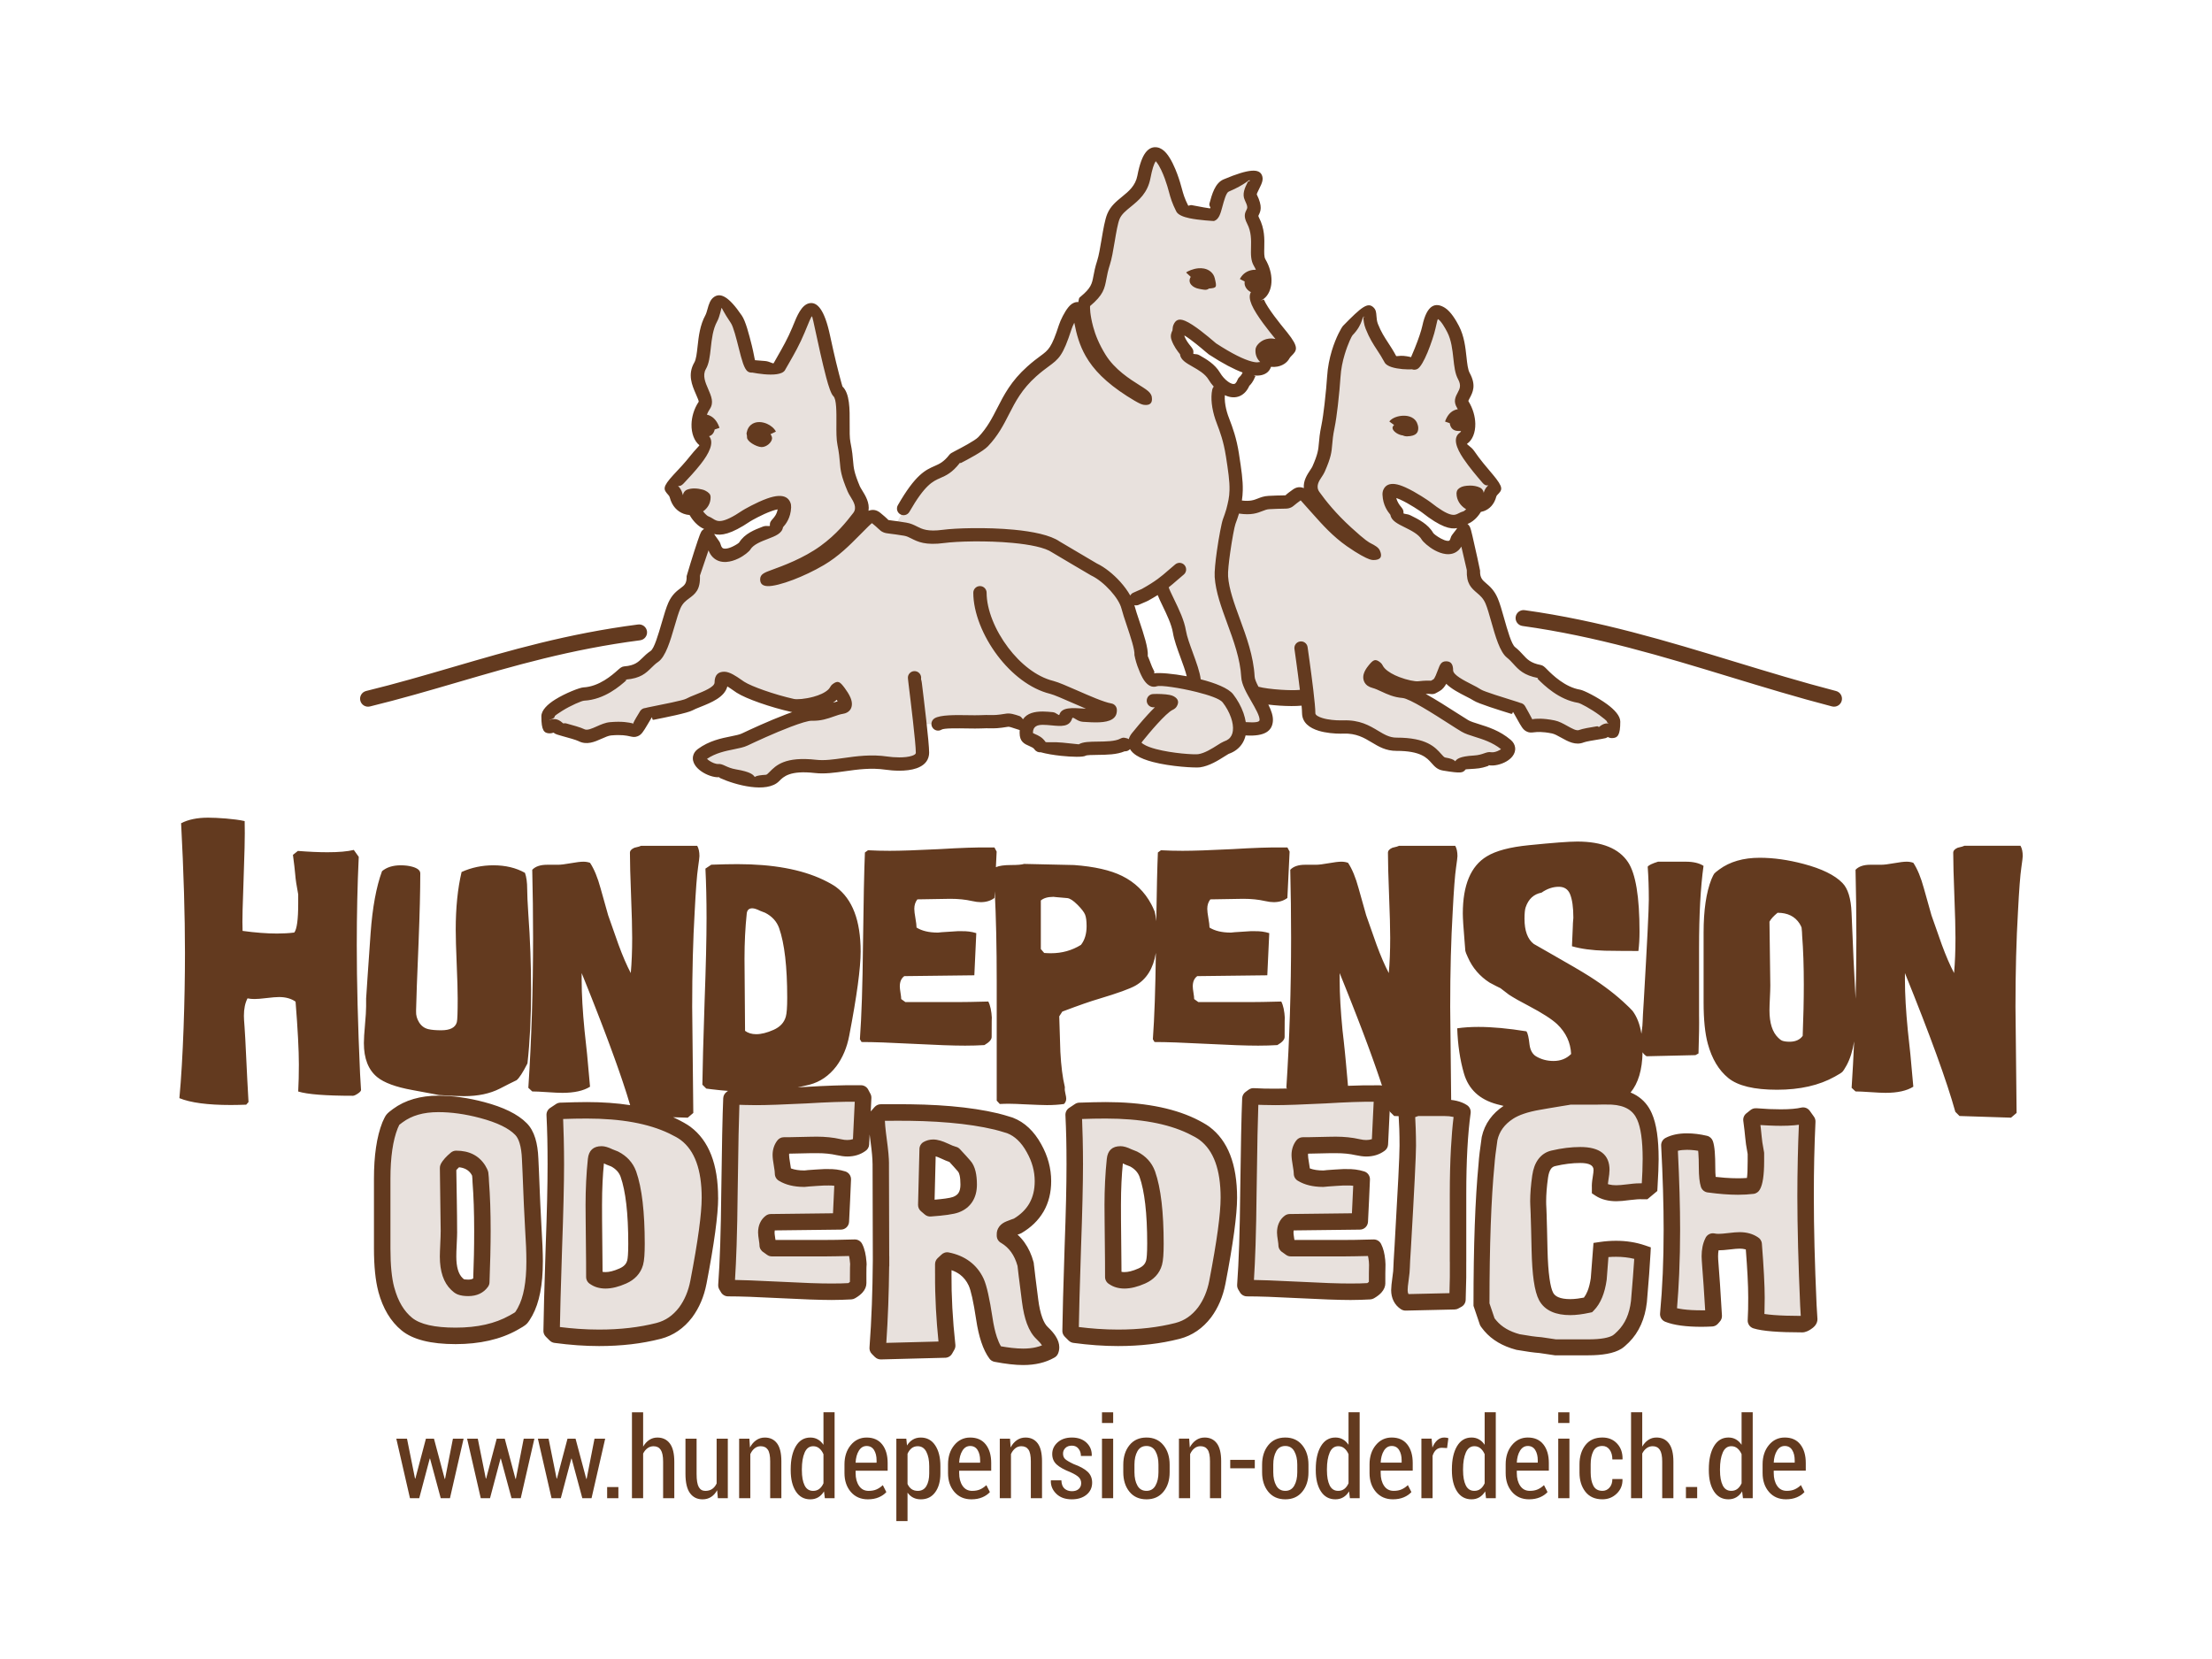
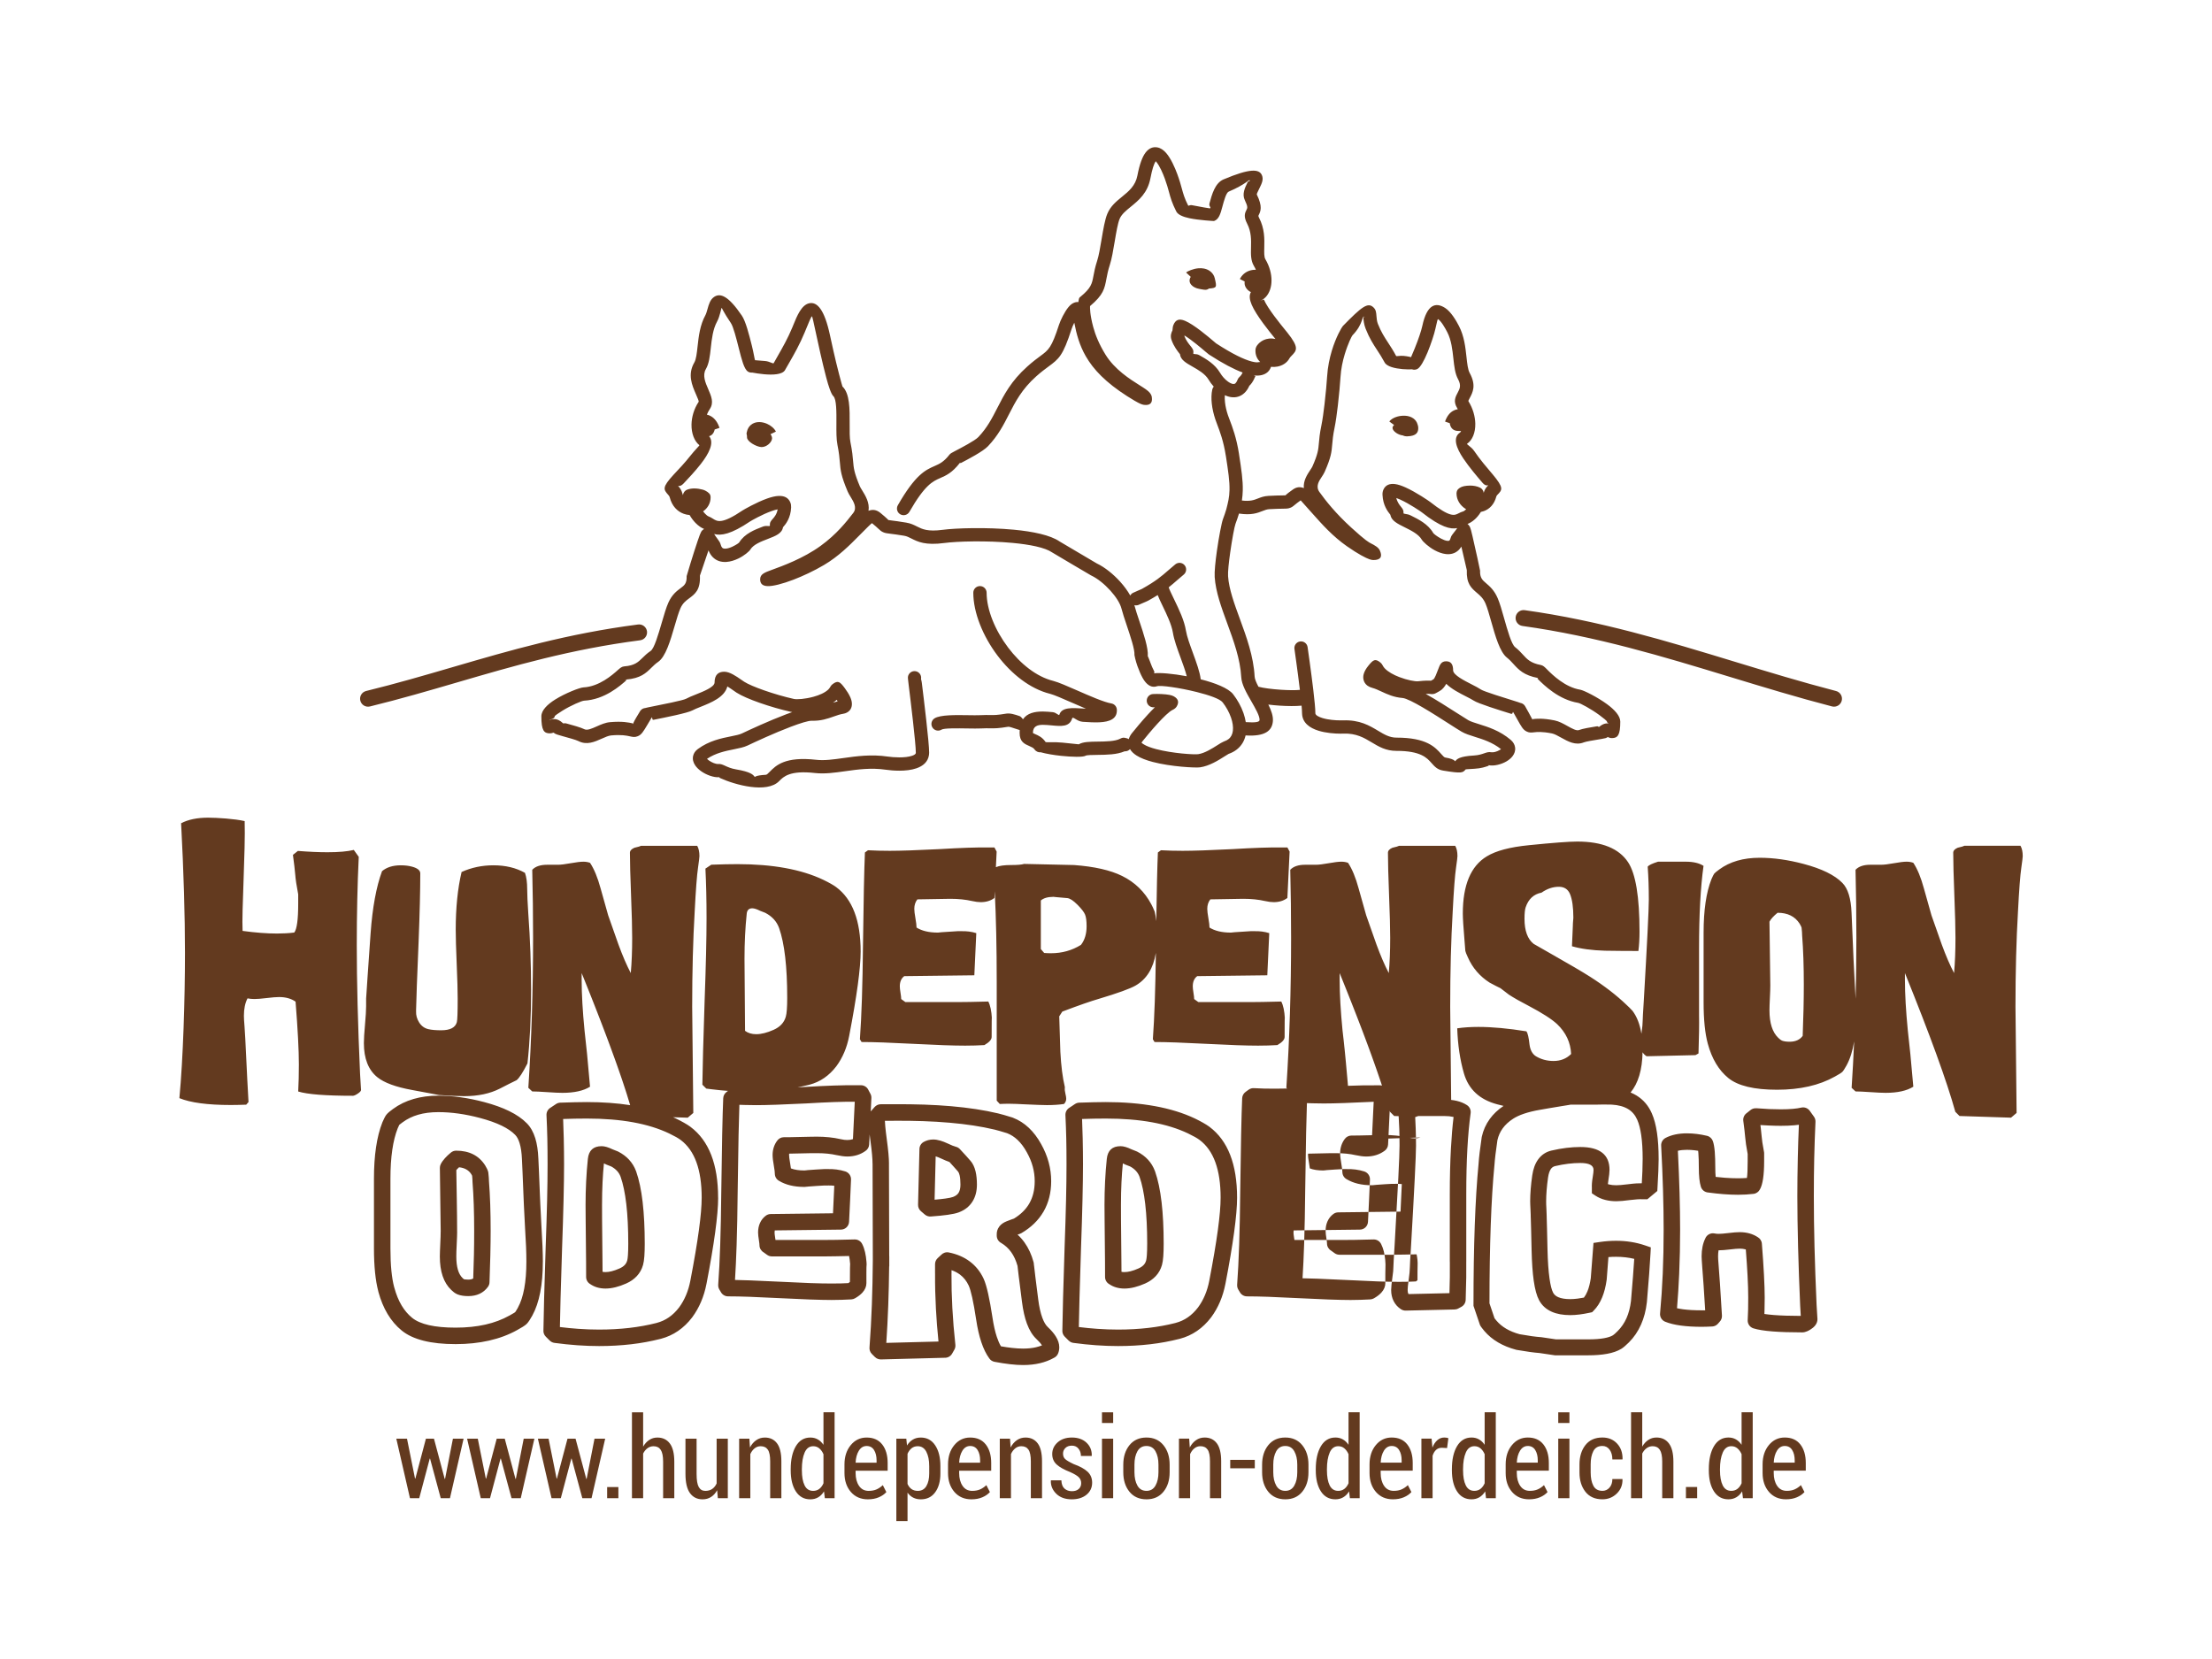
<svg xmlns="http://www.w3.org/2000/svg" id="a" viewBox="0 0 360 270">
  <defs>
    <style>.b{fill:#633a1f;}.c{fill:#e8e1dd;}</style>
  </defs>
-   <path class="c" d="m185.117,119.785c-.085.19-.266.381-.326.558-.915,2.713,9.157,3.443,10.36,3.275,1.854-.259,3.842-1.924,4.463-2.143,3.267-1.15,2.351-5.287.231-8.021-1.455-1.875-10.686-3.422-11.92-2.98-.999.358-2.213-3.937-2.211-3.965.139-1.637-1.622-5.856-2.136-7.9-.549-2.183-3.323-5.099-5.535-6.128-.03-.014-6.156-3.634-6.195-3.661-2.135-1.481-7.721-1.955-12.323-1.982,4.742-.029,10.92.407,13.19,1.982.039.027,6.166,3.647,6.195,3.661,1.865.867,4.129,3.075,5.123,5.055.918-.292,1.829-.614,1.959-.727,1.363-.746,2.284-1.331,3.094-1.766-.149,1.128,2.403,4.716,2.865,7.573.346,2.143,1.894,4.885,2.159,6.852.004.033.132.658.32,1.576,2.72.565,5.532,1.443,6.282,2.409,1.142,1.472,1.934,3.351,1.912,4.951h0c5.284.4,3.357-2.576,1.758-5.371,2.183.402,5.854.581,7.092.258l1.299-.056c.126,1.147.211,2.11.211,2.614,0,2.034,3.892,2.331,5.617,2.271,4.404-.153,5.513,2.816,8.667,2.813,6.513-.008,6.059,2.938,7.751,3.219,4.643.772.773-.078,4.93-.311,1.486-.083,2.192-.616,2.555-.549,1.311.242,3.96-1.138,2.652-2.249-2.446-2.076-5.366-2.281-6.75-3.097-1.872-1.101-8.188-5.469-10.061-5.625-2.02-.167-3.246-1.219-4.752-1.619-1.011-.268-.697-1.086-.057-1.876.602-.743.3-.29,1.019.473,1.643,1.744,5.317,2.567,6.355,2.453,2.967-.323,1.557.299,2.888-.439,1.041-.578,1.609-3.954,1.609-2.391.048,1.883,3.673,3.102,5.019,4.004.812.543,6.814,2.301,6.838,2.344,2.446,4.3.617,1.862,5.52,2.841,1.501.299,3.161,2.086,4.59,1.509.715-.289,3.524-.645,3.613-.718,1.187-.972,1.624,1.337,1.624-1.651,0-1.34-4.84-4.001-5.602-4.125-3.604-.589-6.217-3.982-6.465-4.029-2.876-.543-3.062-1.886-4.631-3.114-1.354-1.061-2.25-6.257-3.161-8.381-1.102-2.569-3.073-2.025-2.958-4.966.001-.035-1.482-6.743-1.555-6.607-.413.775-1.051,1.368-1.113,1.602-.774,2.918-4.478.038-4.816-.548-1.26-2.187-5.072-2.705-4.98-3.858.015-.189-1.179-1.049-1.261-2.936-.094-2.165,5.733,1.843,5.996,2.05,4.657,3.669,5.15,2.053,6.393,1.722.258-.068,1.098-.393,1.526-1.35,1.015-2.269,1.076-2.14.896-2.36-.042-.02-.581-.249-.625-.266-.883-.347-2.135-.057-2.135.022,0,2.038,3.602,3.115,4.364.241.339-1.279,1.446-.462-.388-2.659-.669-.802-5.096-5.774-3.904-6.575,1.004-.675,1.27-3.197-.121-5.441-.848-1.368,1.619-2.002.17-4.657-.889-1.629-.371-4.977-1.754-7.651-.817-1.582-2.917-5.098-3.943-.289-.336,1.572-1.833,5.519-2.378,5.823-.016.009-3.581-.053-3.888-.632-1.111-2.094-2.085-2.977-3.023-5.34-.872-2.196.883-4.229-3.927.697-.217.222-2.011,3.516-2.255,7.496-.106,1.736-.519,6.029-.945,8.088-.74,3.576.019,3.427-1.544,6.963-.415.938-2.125,2.4-.746,4.327,1.042,1.457,2.632,3.709,5.359,5.991,4.366,3.653,5.8,3.819,4.574,3.726-1.331-.101-.846-.216-3.971-2.405-4.695-3.287-7.27-8.481-8.741-7.461-2.248,1.559-.388,1.009-4.558,1.243-1.655.093-2.16,1.317-5.658.581.616-2.567.333-4.468-.26-8.309-.494-3.196-1.385-5.033-1.761-6.156-.436-1.301-.685-2.764-.522-3.942.015-.111.367-1.302.39-1.408-1.193-2.11-7.11-4.791-6.309-6.789.083-.206-1.307-1.261-.016-2.447.025-.023,7.237,5.303,11.342,6.674,1.621.305,2.244-.248,2.184-1.122-.068-.041,2.115-2.705,2.048-2.741-2.07-1.083-3.883.268-3.888.345-.143,1.939,4.152,2.671,4.871,1.328.59-1.103,1.611-.672-.276-3.036-.688-.863-5.265-6.254-3.883-6.839,1.164-.492,1.638-2.852.248-5.195-.847-1.429.365-4.067-1.061-6.809-.874-1.682.977-1.053-.373-3.803-.798-1.626,4.337-5.464-4.021-1.925-1.489.63-1.681,4.54-2.308,4.747-.018.006-4.538-.42-4.84-1.017-1.09-2.159-.931-2.822-1.809-5.21-.816-2.22-3.055-7.057-4.42.077-.673,3.522-3.963,4.039-4.956,6.418-.655,1.57-1.001,5.659-1.62,7.554-1.075,3.292.381,2.942-2.557,5.357-.037.053-.513,4.847,2.756,10.152,2.329,3.78,6.462,6.286,7.094,7.062,1.346,1.654-1.66-.678-2.873-1.777-5.094-4.617-7.085-8.877-7.862-13.803-.266-1.681-2.375,2.204-2.783,3.465-1.767,5.467-2.166,4.297-5.454,7.234-4.511,4.031-4.448,7.781-7.909,11.427-.886.933-4.589,2.724-4.64,2.79-2.791,3.577-3.939,1.006-8.304,8.565l-1.394,2.526c.452.059,1.19.139,2.521.362,1.424.239,1.922,1.182,4.119,1.29-2.958.129-3.392-1.023-4.987-1.29-4.321-.725-2.394.06-4.723-1.815-1.524-1.227-4.192,3.856-9.056,6.718-3.238,1.906-7.196,3.332-8.576,3.283-1.27-.046,4.677-1.302,9.2-4.582,2.826-2.049,4.473-4.198,5.553-5.587,1.429-1.838-.343-3.549-.773-4.569-1.619-3.843-.832-3.602-1.599-7.392-.441-2.182.377-7.216-.979-8.488-.539-.505-2.133-7.886-2.336-8.847-1.658-7.85-3.166-3.351-4.069-1.176-.971,2.339-1.98,3.96-3.132,6.002-.319.565-4.514-.099-4.53-.11-.565-.378-1.493-6.164-2.463-7.593-3.666-5.401-3.238-1.7-4.085-.157-1.432,2.61-.896,6.139-1.817,7.724-1.501,2.583,1.557,5.125.679,6.445-1.441,2.164-1.165,4.808-.125,5.623,1.235.968-3.352,5.607-4.045,6.36-1.9,2.064-.754,1.346-.402,2.71.79,3.066,4.522,2.366,4.522.255,0-.086-1.428-.572-2.375-.226.117.496.03.191,1.102,2.787.423,1.024,1.284,1.421,1.546,1.52,1.288.487,1.798,2.219,6.624-1.044.273-.184,6.31-3.662,6.213-1.431-.085,1.946-1.322,2.699-1.306,2.896.096,1.206-3.854,1.301-5.159,3.421-.35.569-4.187,3.124-4.99.011-.064-.249-.725-.937-1.153-1.788-.075-.15-2.237,6.605-2.236,6.642.12,3.06-1.922,2.268-3.064,4.802-.944,2.095-1.872,7.375-3.275,8.317-1.625,1.092-1.818,2.461-4.797,2.691-.257.02-2.964,3.233-6.698,3.426-.789.041-5.804,2.237-5.804,3.626,0,3.096.452.754,1.683,1.898.092.086,3.002.78,3.744,1.162,1.481.763,3.201-.896,4.755-1.033,5.08-.447,3.185,1.867,5.719-2.305.025-.042,6.244-1.169,7.085-1.638,1.395-.778,5.15-1.622,5.199-3.568,0-1.619,2.002-.007,3.08.712,1.379.919,5.437,2.312,8.512,2.991,1.076.238,4.882-.19,6.584-1.807.745-.708.432-1.212,1.056-.372.663.893,1.51,2.307.462,2.468-1.561.241-2.83,1.187-4.923,1.127-1.941-.055-9.005,3.208-10.944,4.133-1.435.684-4.46.559-6.994,2.427-1.356,1,1.389,2.736,2.747,2.636.376-.028,1.108.607,2.647.865,4.306.722.297,1.155,5.107.892,1.753-.096,1.282-3.2,8.03-2.438,3.268.369,7.01-1.2,11.573-.532,1.788.262,5.819.405,5.819-1.703,0-.692-.158-2.368-.363-4.264,1.22-.408,2.151.057,2.888-.405.738-.462,5.226-.268,6.894-.352,2.041-.103,1.929.142,4.347-.26.978-.163,2.987,1.159,3.603.42-.276.279-.488.825-.488,1.634,0,1.35,1.452.932,2.236,2.09.191.282,6.424.975,6.867.708.996-.6,4.822.112,6.698-.889.08-.043.483.336,1.944-.894.109-.092.431-.494.346-.304h0Zm109.325,94.68c0,.151-.152.325-.454.522-.295.197-.522.295-.674.295-3.771,0-6.285-.197-7.549-.591.061-1.151.091-2.393.091-3.725,0-1.969-.151-4.861-.454-8.677-.606-.424-1.363-.636-2.271-.636-.394,0-.962.045-1.704.136s-1.31.136-1.704.136c-.333,0-.651-.03-.954-.091-.333.636-.5,1.439-.5,2.408,0,.273.03.787.091,1.545.121,1.393.303,4.119.545,8.178l-.318.363c-.576.03-1.121.045-1.636.045-2.453,0-4.271-.242-5.452-.727.394-4.21.591-8.783.591-13.72,0-3.998-.136-8.586-.409-13.766.757-.394,1.711-.591,2.862-.591.939,0,1.923.121,2.953.363.212.576.318,1.863.318,3.862,0,1.242.091,2.15.273,2.726,1.772.242,3.354.363,4.755.363.848,0,1.643-.045,2.378-.136.363-.454.545-1.787.545-3.998,0-.878,0-1.302,0-1.272-.227-1.181-.363-2.09-.409-2.726-.053-.636-.159-1.545-.318-2.726l.682-.545c1.545.121,2.908.182,4.089.182,1.545,0,2.756-.106,3.635-.318l.682.954c-.182,3.877-.273,7.935-.273,12.176,0,5.058.151,10.979.454,17.764.091,1.545.136,2.287.136,2.226h0Zm-25.805-26.093c0,1.06-.061,2.597-.182,4.604l-.818.682h-.318c-.515-.03-1.242.015-2.181.136-.939.121-1.636.182-2.09.182-1.09,0-1.984-.227-2.68-.689v-.227c-.03-.333.008-.825.114-1.461.106-.644.159-1.113.159-1.424,0-1.613-1.151-2.423-3.453-2.423-1.393,0-2.862.182-4.407.545-1.181.28-1.893,1.265-2.135,2.976-.212,1.492-.318,2.832-.318,4.013,0,.341.015.765.045,1.28.03.704.045,1.143.045,1.325.03.825.076,2.604.136,5.346.091,3.869.447,6.383,1.068,7.542.621,1.159,1.931,1.734,3.93,1.734.818,0,1.787-.121,2.908-.363.878-.893,1.454-2.294,1.726-4.225.121-1.56.242-3.135.363-4.725.818-.121,1.635-.182,2.453-.182,1.545,0,2.983.227,4.316.681-.091,1.757-.288,4.392-.591,7.905-.273,2.393-1.121,4.301-2.544,5.724-.424.424-.757.712-1,.863-.939.575-2.514.863-4.725.863h-5.315s-.818-.121-2.453-.363c-.878-.061-2.09-.227-3.635-.5-1.938-.515-3.438-1.393-4.498-2.635-.303-.371-.47-.583-.5-.644l-.954-2.817c0-9.579.273-17.196.818-22.829.061-.947.227-2.34.5-4.187.394-1.787,1.439-3.233,3.135-4.324,1.121-.727,2.726-1.272,4.816-1.635.848-.151,2.014-.348,3.498-.591,1.121-.182,1.696-.273,1.726-.273h4.316c.545-.03,1.363-.03,2.453,0,2.635.151,4.392,1.227,5.27,3.233.666,1.492,1,3.786,1,6.883h0Zm-30.621-7.617c-.485,3.483-.727,7.935-.727,13.357v10.949c.03,1.393,0,3.468-.091,6.224l-.5.273-7.951.182c-.666-.424-.999-1.09-.999-1.999,0-.394.061-1.007.182-1.84.121-.833.182-1.476.182-1.931,0-.303.061-1.393.182-3.271.545-9.389.818-14.871.818-16.446,0-1.908-.061-3.695-.182-5.361.152-.242.712-.515,1.681-.818h4.498c1.242,0,2.211.227,2.908.681h0Zm-13.084-2.317l-.363,7.542c-.606.454-1.348.682-2.226.682-.394,0-.863-.061-1.408-.182-1.06-.242-2.241-.363-3.544-.363-.606,0-1.499.015-2.68.045-1.181.03-2.075.045-2.681.045-.333.424-.5.939-.5,1.545,0,.333.061.84.182,1.522.121.682.182,1.189.182,1.522.878.545,2.029.818,3.453.818h-.091.136l.59-.061c.969-.076,1.832-.129,2.59-.166h.545c.909-.03,1.741.076,2.499.318l-.318,6.86-11.403.136c-.485.356-.727.916-.727,1.666,0,.235.038.591.114,1.052.076.462.114.803.114,1.015l.682.492h8.359c1.151,0,2.862-.03,5.134-.091.333.636.53,1.59.591,2.862-.03-.666-.045.303-.045,2.908,0,.424-.394.863-1.181,1.318-1,.061-2.045.091-3.135.091-1.878,0-4.687-.098-8.427-.295-3.741-.197-6.55-.295-8.428-.295l-.273-.454c.273-3.725.439-8.783.5-15.174.091-7.36.197-12.433.318-15.22l.5-.363c1.121.061,2.302.091,3.544.091,1.726,0,4.407-.091,8.041-.273,3.513-.212,6.194-.303,8.041-.273h.954l.363.682h0Zm-36.891,23.776c0-5.05-.439-8.829-1.318-11.335-.394-1.09-1.151-1.916-2.271-2.491-.182-.061-.454-.166-.818-.318-.545-.273-.969-.409-1.272-.409-.545,0-.848.288-.909.863-.242,2.294-.363,4.74-.363,7.345,0,1.295.015,3.256.045,5.868.03,2.612.045,4.574.045,5.868.485.363,1.09.545,1.817.545.818,0,1.757-.235,2.817-.704,1.06-.469,1.726-1.181,1.999-2.15.151-.515.227-1.545.227-3.082h0Zm11.949-7.511c0,2.695-.621,7.269-1.863,13.72-.363,1.908-1.06,3.559-2.09,4.952-1.181,1.545-2.635,2.544-4.361,2.998-2.938.757-6.179,1.136-9.722,1.136-2.241,0-4.604-.167-7.087-.5l-.636-.636c.03-2.574.151-7.087.363-13.539.212-5.755.318-10.283.318-13.584,0-2.908-.061-5.588-.182-8.041l.954-.636c1.636-.061,3.059-.091,4.271-.091,5.724,0,10.374.848,13.948,2.544.939.454,1.635.848,2.09,1.181,2.665,1.969,3.998,5.467,3.998,10.495h0Zm-42.342-2.135c0-1.454-.242-2.453-.727-2.998-.363-.424-.924-1.045-1.681-1.863-.303-.061-.825-.265-1.567-.613-.742-.348-1.34-.522-1.795-.522-.333,0-.636.076-.909.227l-.227,9.086.636.545c2.15-.151,3.544-.348,4.18-.591,1.393-.515,2.09-1.605,2.09-3.271h0Zm13.402,26.486c0,.182-.03.348-.091.5-1.211.697-2.696,1.045-4.452,1.045-1.181,0-2.65-.167-4.407-.5-.878-1.181-1.514-3.089-1.908-5.724-.454-2.999-.893-4.967-1.317-5.906-.878-1.908-2.453-3.089-4.725-3.544l-.636.591v1.454c-.03,3.695.182,7.633.636,11.812l-.363.636-10.449.273-.5-.5c.333-4.422.515-9.404.545-14.947v1.636l-.045-16.719c0-.848-.114-2.105-.341-3.771-.227-1.666-.341-2.923-.341-3.771l.682-.772h2.044c6.815-.061,12.388.424,16.719,1.454.515.121,1.257.333,2.226.636,1.605.606,2.923,1.848,3.953,3.725.969,1.726,1.454,3.513,1.454,5.361,0,3.241-1.393,5.679-4.18,7.314-.303.091-.719.242-1.249.454-.53.212-.78.515-.75.909v.182c1.666.969,2.787,2.529,3.362,4.679,0,.03.076.682.227,1.953l.5,3.953c.333,2.605.984,4.361,1.954,5.27.969.909,1.454,1.681,1.454,2.317h0Zm-30.575-40.616l-.363,7.542c-.606.454-1.348.682-2.226.682-.394,0-.863-.061-1.408-.182-1.06-.242-2.241-.363-3.544-.363-.606,0-1.499.015-2.68.045-1.181.03-2.075.045-2.681.045-.333.424-.5.939-.5,1.545,0,.333.061.84.182,1.522.121.682.182,1.189.182,1.522.878.545,2.029.818,3.453.818h-.091.136l.59-.061c.969-.076,1.832-.129,2.59-.166h.545c.909-.03,1.741.076,2.499.318l-.318,6.86-11.403.136c-.485.356-.727.916-.727,1.666,0,.235.038.591.114,1.052.076.462.114.803.114,1.015l.682.492h8.359c1.151,0,2.862-.03,5.134-.091.333.636.53,1.59.591,2.862-.03-.666-.045.303-.045,2.908,0,.424-.394.863-1.181,1.318-1,.061-2.045.091-3.135.091-1.878,0-4.687-.098-8.427-.295-3.741-.197-6.55-.295-8.428-.295l-.273-.454c.273-3.725.439-8.783.5-15.174.091-7.36.197-12.433.318-15.22l.5-.363c1.121.061,2.302.091,3.544.091,1.726,0,4.407-.091,8.041-.273,3.513-.212,6.194-.303,8.041-.273h.954l.363.682h0Zm-36.891,23.776c0-5.05-.439-8.829-1.318-11.335-.394-1.09-1.151-1.916-2.272-2.491-.182-.061-.454-.166-.818-.318-.545-.273-.969-.409-1.272-.409-.545,0-.848.288-.909.863-.242,2.294-.363,4.74-.363,7.345,0,1.295.015,3.256.045,5.868.03,2.612.045,4.574.045,5.868.485.363,1.09.545,1.817.545.818,0,1.757-.235,2.817-.704,1.06-.469,1.726-1.181,1.999-2.15.151-.515.227-1.545.227-3.082h0Zm11.949-7.511c0,2.695-.621,7.269-1.863,13.72-.363,1.908-1.06,3.559-2.09,4.952-1.181,1.545-2.635,2.544-4.361,2.998-2.938.757-6.179,1.136-9.722,1.136-2.241,0-4.604-.167-7.087-.5l-.636-.636c.03-2.574.151-7.087.363-13.539.212-5.755.318-10.283.318-13.584,0-2.908-.061-5.588-.182-8.041l.954-.636c1.636-.061,3.059-.091,4.271-.091,5.724,0,10.374.848,13.948,2.544.939.454,1.635.848,2.09,1.181,2.665,1.969,3.998,5.467,3.998,10.495h0Zm-37.027,5.383c0-3.036-.091-5.701-.273-8.011,0-.303-.03-.727-.091-1.272-.03-.121-.136-.333-.318-.644-.757-1.181-1.954-1.772-3.589-1.772-.666.545-1.105,1.03-1.318,1.454.091,6.86.136,10.32.136,10.381,0,.454-.023,1.136-.068,2.029-.045.894-.068,1.567-.068,2.022,0,2.067.477,3.559,1.431,4.467.25.242.447.394.598.454.311.121.727.182,1.249.182.954,0,1.666-.318,2.128-.954.121-3.036.182-5.815.182-8.337h0Zm8.496,5.02c0,3.544-.515,6.254-1.545,8.132-.303.545-.53.893-.682,1.045-.151.151-.56.409-1.227.772-2.544,1.424-5.679,2.135-9.404,2.135s-6.368-.636-7.928-1.908c-1.56-1.272-2.673-3.135-3.339-5.588-.454-1.666-.682-3.907-.682-6.724v-11.358c0-3.635.424-6.527,1.272-8.677.212-.485.363-.787.454-.909.091-.121.363-.348.818-.682,1.726-1.272,3.922-1.908,6.588-1.908,2.241,0,4.619.333,7.133,1,2.968.787,5.073,1.817,6.315,3.089.909.909,1.408,2.529,1.499,4.861.061,1.181.136,2.953.227,5.316.03.969.121,2.877.273,5.724.151,2.362.227,4.255.227,5.679h0Z" />
-   <path class="b" d="m290.463,235.33c-.526,0-.948.257-1.263.768-.318.514-.492,1.162-.529,1.948h3.413v-.37c0-.688-.137-1.251-.413-1.688-.272-.437-.676-.658-1.208-.658h0Zm.205,8.681c-1.153,0-2.074-.401-2.768-1.199-.691-.801-1.04-1.826-1.04-3.074v-1.413c0-1.266.34-2.312,1.019-3.135.676-.823,1.538-1.236,2.585-1.236,1.098,0,1.945.373,2.536,1.123.59.749.887,1.756.887,3.019v1.254h-5.215v.385c0,.838.183,1.529.55,2.077.367.547.89.823,1.563.823.505,0,.933-.08,1.291-.239.361-.159.7-.388,1.022-.694l.575,1.129c-.306.346-.716.63-1.23.85-.514.22-1.104.33-1.774.33h0Zm-10.741-4.713c0,1.025.147,1.838.44,2.438.294.599.756.899,1.389.899.394,0,.731-.107,1.009-.324.275-.214.502-.517.676-.909v-4.732c-.174-.401-.401-.719-.676-.951-.279-.235-.609-.352-.991-.352-.633,0-1.101.346-1.398,1.034-.3.691-.45,1.594-.45,2.707v.19h0Zm-1.817-.202c0-1.548.278-2.79.835-3.732.56-.939,1.346-1.41,2.361-1.41.456,0,.859.101,1.214.306.358.202.664.495.921.878v-5.295h1.811v13.985h-1.588l-.135-1.11c-.257.422-.572.743-.945.963-.373.22-.801.33-1.285.33-1.013,0-1.796-.431-2.355-1.291-.557-.86-.835-2.004-.835-3.438v-.187h0Zm-1.898,4.732h-1.829v-1.817h1.829v1.817h0Zm-8.94-8.396c.269-.465.6-.829.994-1.089.395-.26.832-.388,1.318-.388.872,0,1.548.321,2.034.967.483.645.725,1.636.725,2.976v5.931h-1.82v-5.952c0-.89-.129-1.529-.388-1.921-.26-.392-.649-.587-1.162-.587-.37,0-.701.107-.988.318-.29.211-.529.505-.713.875v7.268h-1.82v-13.985h1.82v5.588h0Zm-6.477,7.203c.456,0,.838-.174,1.147-.526.312-.349.468-.817.468-1.401h1.63l.018.052c.024.915-.284,1.685-.927,2.312-.642.627-1.422.939-2.337.939-1.205,0-2.129-.41-2.771-1.227-.642-.82-.963-1.86-.963-3.126v-1.334c0-1.266.321-2.312.963-3.135.642-.823,1.563-1.236,2.765-1.236.979,0,1.774.327,2.386.982.612.651.911,1.499.893,2.539l-.028.052h-1.63c0-.652-.15-1.181-.444-1.588-.297-.407-.688-.609-1.178-.609-.694,0-1.187.281-1.474.844-.29.563-.434,1.275-.434,2.138v1.34c0,.875.144,1.591.434,2.147.288.557.783.835,1.481.835h0Zm-5.373-11.048h-1.82v-1.737h1.82v1.737h0Zm0,12.241h-1.82v-9.69h1.82v9.69h0Zm-6.774-8.497c-.526,0-.948.257-1.263.768-.318.514-.492,1.162-.529,1.948h3.413v-.37c0-.688-.138-1.251-.413-1.688-.272-.437-.676-.658-1.208-.658h0Zm.205,8.681c-1.153,0-2.074-.401-2.768-1.199-.691-.801-1.04-1.826-1.04-3.074v-1.413c0-1.266.34-2.312,1.019-3.135.676-.823,1.539-1.236,2.585-1.236,1.098,0,1.945.373,2.536,1.123.59.749.887,1.756.887,3.019v1.254h-5.215v.385c0,.838.183,1.529.55,2.077.367.547.89.823,1.563.823.505,0,.933-.08,1.291-.239.361-.159.7-.388,1.022-.694l.575,1.129c-.306.346-.716.63-1.23.85-.514.22-1.104.33-1.774.33h0Zm-10.741-4.713c0,1.025.147,1.838.44,2.438.294.599.756.899,1.389.899.395,0,.731-.107,1.009-.324.275-.214.502-.517.676-.909v-4.732c-.174-.401-.401-.719-.676-.951-.279-.235-.609-.352-.991-.352-.633,0-1.101.346-1.398,1.034-.3.691-.45,1.594-.45,2.707v.19h0Zm-1.817-.202c0-1.548.278-2.79.835-3.732.56-.939,1.346-1.41,2.361-1.41.456,0,.859.101,1.214.306.358.202.664.495.921.878v-5.295h1.811v13.985h-1.588l-.135-1.11c-.257.422-.572.743-.945.963-.373.22-.801.33-1.285.33-1.013,0-1.795-.431-2.355-1.291-.557-.86-.835-2.004-.835-3.438v-.187h0Zm-.788-3.426l-.85-.046c-.376,0-.688.113-.936.34-.248.226-.437.547-.569.96v6.904h-1.82v-9.69h1.658l.135,1.456c.202-.514.468-.915.798-1.205.327-.291.707-.434,1.138-.434.119,0,.242.009.367.031.125.022.223.046.294.076l-.214,1.609h0Zm-9.013-.34c-.526,0-.948.257-1.263.768-.318.514-.492,1.162-.529,1.948h3.413v-.37c0-.688-.138-1.251-.413-1.688-.272-.437-.676-.658-1.208-.658h0Zm.205,8.681c-1.153,0-2.074-.401-2.768-1.199-.691-.801-1.04-1.826-1.04-3.074v-1.413c0-1.266.34-2.312,1.019-3.135.676-.823,1.538-1.236,2.585-1.236,1.098,0,1.945.373,2.536,1.123.59.749.887,1.756.887,3.019v1.254h-5.215v.385c0,.838.183,1.529.55,2.077.367.547.89.823,1.563.823.505,0,.933-.08,1.291-.239.361-.159.7-.388,1.022-.694l.575,1.129c-.306.346-.716.63-1.23.85-.514.22-1.104.33-1.774.33h0Zm-10.741-4.713c0,1.025.147,1.838.44,2.438.294.599.756.899,1.389.899.395,0,.731-.107,1.009-.324.275-.214.502-.517.676-.909v-4.732c-.174-.401-.401-.719-.676-.951-.278-.235-.609-.352-.991-.352-.633,0-1.101.346-1.398,1.034-.3.691-.45,1.594-.45,2.707v.19h0Zm-1.817-.202c0-1.548.278-2.79.835-3.732.56-.939,1.346-1.41,2.361-1.41.456,0,.859.101,1.214.306.358.202.664.495.921.878v-5.295h1.811v13.985h-1.588l-.135-1.11c-.257.422-.572.743-.945.963-.373.22-.801.33-1.285.33-1.013,0-1.795-.431-2.355-1.291-.557-.86-.835-2.004-.835-3.438v-.187h0Zm-6.918.502c0,.887.162,1.615.486,2.184.321.569.813.853,1.477.853.645,0,1.132-.285,1.456-.853.327-.569.489-1.297.489-2.184v-1.239c0-.875-.162-1.6-.489-2.172-.324-.572-.814-.856-1.465-.856-.658,0-1.147.285-1.468.854-.324.569-.486,1.294-.486,2.175v1.239h0Zm-1.817-1.229c0-1.282.337-2.34,1.006-3.169.673-.829,1.593-1.245,2.765-1.245,1.165,0,2.086.413,2.759,1.242.676.826,1.015,1.884,1.015,3.172v1.239c0,1.294-.336,2.352-1.009,3.172-.673.823-1.591,1.233-2.756,1.233-1.178,0-2.101-.41-2.774-1.233-.67-.82-1.006-1.878-1.006-3.172v-1.239h0Zm-1.189.596h-3.998v-1.376h3.998v1.376h0Zm-10.68-4.827l.098,1.429c.269-.508.609-.902,1.022-1.187.413-.285.878-.425,1.398-.425.85,0,1.508.315,1.982.942.471.627.707,1.6.707,2.921v6.01h-1.82v-5.995c0-.902-.129-1.538-.385-1.909-.257-.37-.645-.557-1.165-.557-.37,0-.697.116-.985.346-.284.229-.52.541-.697.936v7.179h-1.82v-9.69h1.667Zm-8.906,5.46c0,.887.162,1.615.486,2.184.321.569.813.853,1.477.853.645,0,1.132-.285,1.456-.853.327-.569.489-1.297.489-2.184v-1.239c0-.875-.162-1.6-.489-2.172-.324-.572-.814-.856-1.465-.856-.658,0-1.147.285-1.468.854-.324.569-.486,1.294-.486,2.175v1.239h0Zm-1.817-1.229c0-1.282.337-2.34,1.006-3.169.673-.829,1.593-1.245,2.765-1.245,1.166,0,2.086.413,2.759,1.242.676.826,1.015,1.884,1.015,3.172v1.239c0,1.294-.336,2.352-1.009,3.172-.673.823-1.591,1.233-2.756,1.233-1.178,0-2.101-.41-2.774-1.233-.67-.82-1.006-1.878-1.006-3.172v-1.239h0Zm-1.647-6.781h-1.82v-1.737h1.82v1.737h0Zm0,12.241h-1.82v-9.69h1.82v9.69h0Zm-5.205-2.438c0-.373-.122-.691-.37-.951-.248-.26-.716-.545-1.404-.856-.997-.388-1.737-.801-2.218-1.239-.48-.437-.722-1.006-.722-1.704,0-.746.297-1.379.884-1.903.587-.523,1.361-.783,2.316-.783,1,0,1.792.281,2.386.844.59.563.875,1.263.85,2.105l-.018.055h-1.747c0-.462-.131-.856-.392-1.187-.26-.33-.618-.495-1.08-.495-.453,0-.808.129-1.061.385-.254.254-.379.557-.379.902,0,.37.107.661.327.875.217.217.688.496,1.41.841,1.015.364,1.771.78,2.264,1.242.492.465.737,1.058.737,1.78,0,.801-.303,1.453-.912,1.958-.612.502-1.41.752-2.404.752-1.068,0-1.912-.303-2.527-.911-.615-.606-.908-1.315-.878-2.129l.018-.055h1.695c.024.627.196,1.08.52,1.358.321.278.722.416,1.199.416.474,0,.841-.122,1.107-.364.266-.242.398-.554.398-.936h0Zm-11.582-7.252l.098,1.429c.269-.508.609-.902,1.022-1.187.413-.285.878-.425,1.398-.425.85,0,1.508.315,1.982.942.471.627.707,1.6.707,2.921v6.01h-1.82v-5.995c0-.902-.129-1.538-.386-1.909-.257-.37-.645-.557-1.165-.557-.37,0-.697.116-.985.346-.284.229-.52.541-.697.936v7.179h-1.82v-9.69h1.667Zm-6.487,1.193c-.526,0-.948.257-1.263.768-.318.514-.493,1.162-.529,1.948h3.413v-.37c0-.688-.138-1.251-.413-1.688-.272-.437-.676-.658-1.208-.658h0Zm.205,8.681c-1.153,0-2.074-.401-2.768-1.199-.691-.801-1.04-1.826-1.04-3.074v-1.413c0-1.266.34-2.312,1.019-3.135.676-.823,1.538-1.236,2.585-1.236,1.098,0,1.945.373,2.536,1.123.59.749.887,1.756.887,3.019v1.254h-5.215v.385c0,.838.183,1.529.55,2.077.367.547.89.823,1.563.823.505,0,.933-.08,1.291-.239.361-.159.7-.388,1.022-.694l.575,1.129c-.306.346-.716.63-1.23.85-.514.22-1.104.33-1.774.33h0Zm-6.869-5.417c0-.951-.156-1.725-.471-2.328-.312-.599-.78-.899-1.401-.899-.389,0-.722.11-.997.33-.272.223-.495.523-.661.905v4.903c.159.364.379.642.652.838.275.193.615.291,1.013.291.63,0,1.095-.26,1.404-.783.309-.523.462-1.211.462-2.068v-1.19h0Zm1.82,1.19c0,1.279-.281,2.3-.844,3.071-.56.771-1.34,1.156-2.337,1.156-.474,0-.887-.092-1.248-.278-.358-.183-.664-.456-.921-.814v4.634h-1.82v-13.416h1.621l.116,1.107c.257-.413.572-.731.942-.954s.801-.336,1.291-.336c1.009,0,1.795.425,2.355,1.272.563.847.844,1.97.844,3.368v1.19h0Zm-12.008-4.454c-.526,0-.948.257-1.263.768-.318.514-.493,1.162-.529,1.948h3.413v-.37c0-.688-.138-1.251-.413-1.688-.272-.437-.676-.658-1.208-.658h0Zm.205,8.681c-1.153,0-2.074-.401-2.768-1.199-.691-.801-1.04-1.826-1.04-3.074v-1.413c0-1.266.34-2.312,1.019-3.135.676-.823,1.538-1.236,2.585-1.236,1.098,0,1.945.373,2.536,1.123.59.749.887,1.756.887,3.019v1.254h-5.215v.385c0,.838.183,1.529.55,2.077.367.547.89.823,1.563.823.505,0,.933-.08,1.291-.239.361-.159.7-.388,1.022-.694l.575,1.129c-.306.346-.716.63-1.23.85-.514.22-1.104.33-1.774.33h0Zm-10.741-4.713c0,1.025.147,1.838.44,2.438.294.599.756.899,1.389.899.395,0,.731-.107,1.009-.324.275-.214.502-.517.676-.909v-4.732c-.174-.401-.401-.719-.676-.951-.278-.235-.609-.352-.991-.352-.633,0-1.101.346-1.398,1.034-.3.691-.45,1.594-.45,2.707v.19h0Zm-1.817-.202c0-1.548.278-2.79.835-3.732.56-.939,1.346-1.41,2.361-1.41.456,0,.859.101,1.214.306.358.202.664.495.921.878v-5.295h1.811v13.985h-1.588l-.135-1.11c-.257.422-.572.743-.945.963-.373.22-.801.33-1.285.33-1.013,0-1.795-.431-2.355-1.291-.557-.86-.835-2.004-.835-3.438v-.187h0Zm-6.728-4.958l.098,1.429c.269-.508.609-.902,1.022-1.187.413-.285.878-.425,1.398-.425.85,0,1.508.315,1.982.942.471.627.707,1.6.707,2.921v6.01h-1.82v-5.995c0-.902-.129-1.538-.385-1.909-.257-.37-.645-.557-1.165-.557-.37,0-.697.116-.985.346-.284.229-.52.541-.697.936v7.179h-1.82v-9.69h1.667Zm-5.248,8.39c-.257.477-.587.844-.988,1.098-.398.257-.86.385-1.379.385-.878,0-1.56-.336-2.052-1.012-.489-.673-.734-1.722-.734-3.141v-5.72h1.811v5.757c0,.994.119,1.701.355,2.117.235.416.59.624,1.061.624.447,0,.823-.104,1.126-.315.3-.208.541-.508.719-.896v-7.286h1.82v9.69h-1.621l-.116-1.3h0Zm-12.041-7.096c.269-.465.599-.829.994-1.089.395-.26.832-.388,1.318-.388.872,0,1.548.321,2.034.967.483.645.725,1.636.725,2.976v5.931h-1.82v-5.952c0-.89-.129-1.529-.388-1.921-.26-.392-.649-.587-1.162-.587-.37,0-.701.107-.988.318-.29.211-.529.505-.713.875v7.268h-1.82v-13.985h1.82v5.588h0Zm-4.03,8.396h-1.829v-1.817h1.829v1.817h0Zm-5.223-3.144h.055l1.282-6.546h1.737l-2.221,9.69h-1.499l-1.737-6.439h-.055l-1.71,6.439h-1.505l-2.224-9.69h1.74l1.306,6.491h.055l1.719-6.491h1.309l1.747,6.546h0Zm-11.521,0h.055l1.282-6.546h1.737l-2.221,9.69h-1.499l-1.737-6.439h-.055l-1.71,6.439h-1.505l-2.224-9.69h1.74l1.306,6.491h.055l1.719-6.491h1.309l1.747,6.546h0Zm-11.521,0h.055l1.282-6.546h1.737l-2.221,9.69h-1.499l-1.737-6.439h-.055l-1.71,6.439h-1.505l-2.224-9.69h1.74l1.306,6.491h.055l1.719-6.491h1.309l1.747,6.546h0Zm256.822-101.359c0,.182-.076.803-.227,1.863-.182,1.211-.363,3.589-.545,7.133-.273,4.634-.409,9.813-.409,15.538,0,.575.061,6.33.182,17.264l-.909.772-8.382-.272-.681-.682c-1.37-4.937-4.104-12.463-8.2-22.579v1.136c0,2.302.159,5.043.47,8.223.25,2.06.553,5.103.893,9.132-1.06.666-2.559,1-4.498,1-.545,0-1.37-.038-2.476-.114-1.106-.076-1.916-.114-2.431-.114l-.636-.591c.163-2.484.3-4.999.412-7.545.1-2.286.179-4.597.238-6.933.082-3.274.123-6.595.123-9.965,0-3.665-.045-7.345-.136-11.04.515-.545,1.317-.818,2.408-.818h1.772c.454,0,1.143-.083,2.067-.25.924-.166,1.613-.25,2.067-.25.394,0,.757.061,1.09.182.666,1,1.242,2.393,1.726,4.18.757,2.726,1.166,4.18,1.227,4.361.545,1.575,1.106,3.165,1.681,4.77.666,1.817,1.333,3.362,1.999,4.634.151-1.696.227-3.604.227-5.724,0-1.545-.06-3.854-.182-6.928-.121-3.074-.182-5.384-.182-6.928,0-.333.242-.606.727-.818.151-.03.394-.091.727-.182.242-.091.363-.136.363-.136h9.132c.242.424.363.984.363,1.681h0Zm-35.63,20.921c0-3.036-.091-5.702-.273-8.011,0-.303-.03-.727-.091-1.272-.03-.121-.136-.333-.318-.644-.757-1.181-1.954-1.772-3.589-1.772-.666.545-1.105,1.03-1.318,1.454.091,6.86.136,10.32.136,10.381,0,.454-.023,1.136-.068,2.029-.045.893-.068,1.567-.068,2.022,0,2.067.477,3.559,1.431,4.467.25.242.447.394.598.454.31.121.727.182,1.249.182.954,0,1.666-.318,2.128-.954.121-3.036.182-5.815.182-8.337h0Zm8.496,5.02c0,1.571-.101,2.978-.304,4.222-.254,1.561-.668,2.865-1.241,3.91-.303.545-.53.893-.681,1.045-.152.151-.56.409-1.227.772-2.544,1.424-5.679,2.135-9.404,2.135s-6.368-.636-7.928-1.908c-1.56-1.272-2.673-3.135-3.339-5.588-.454-1.666-.682-3.907-.682-6.724v-11.358c0-3.635.424-6.527,1.272-8.677.212-.485.363-.788.454-.909.091-.121.363-.348.818-.682,1.726-1.272,3.922-1.908,6.588-1.908,2.241,0,4.619.333,7.133.999,2.968.787,5.073,1.817,6.315,3.089.908.909,1.408,2.529,1.499,4.861.061,1.181.136,2.953.227,5.315.03.969.121,2.877.273,5.724.07,1.089.123,2.079.161,2.968.044,1.04.066,1.943.066,2.71h0Zm-24.817-24.351c-.485,3.483-.727,7.935-.727,13.357v10.949c.03,1.393,0,3.468-.091,6.224l-.5.273-7.951.182c-.273-.174-.49-.388-.651-.643-.232-.367-.348-.819-.348-1.356,0-.367.053-.925.158-1.673l.024-.167c.121-.833.182-1.476.182-1.931,0-.303.061-1.393.182-3.271.545-9.389.818-14.871.818-16.446,0-1.908-.061-3.695-.182-5.361.152-.242.712-.515,1.681-.818h4.498c1.242,0,2.211.227,2.908.681h0Zm-77.015,10.858h.065-.091.026Zm9.651-13.175l-.363,7.542c-.606.454-1.348.681-2.226.681-.394,0-.863-.061-1.408-.182-1.06-.242-2.241-.363-3.544-.363-.606,0-1.499.015-2.68.045-1.181.03-2.075.045-2.681.045-.333.424-.5.939-.5,1.545,0,.333.061.841.182,1.522.121.682.182,1.189.182,1.522.865.537,1.994.809,3.388.818h.111l.591-.061c.969-.076,1.832-.129,2.59-.167h.545c.909-.03,1.742.076,2.499.318l-.318,6.86-11.403.136c-.485.356-.727.916-.727,1.666,0,.235.038.591.114,1.053.076.462.114.803.114,1.015l.682.492h8.359c1.151,0,2.862-.03,5.134-.091.324.618.519,1.537.585,2.756v.023s.003.023.003.023v.002s.002.028.002.028v.03s0-.03,0-.03v-.028s-.002-.002-.002-.002v-.023s-.003-.023-.003-.023c-.027-.433-.04.572-.04,3.013,0,.424-.394.863-1.181,1.318-1,.061-2.044.091-3.135.091-1.878,0-4.687-.098-8.428-.295-3.74-.197-6.55-.295-8.427-.295l-.273-.454c.256-3.499.418-8.175.487-14.026l.012-1.148c.018-1.445.036-2.801.055-4.069.078-5.194.165-8.911.263-11.15l.5-.363c1.121.061,2.302.091,3.544.091,1.726,0,4.407-.091,8.041-.273,3.513-.212,6.194-.303,8.041-.273h.954l.363.682h0Zm-38.446,7.36h-.045.045Zm5.406,4.77c0-.848-.083-1.476-.25-1.885-.167-.409-.583-.946-1.249-1.613-.666-.666-1.211-1.022-1.636-1.068-.424-.045-1.03-.098-1.817-.159l-.409-.045h-.086c-.881.006-1.549.203-2.003.591v7.905l.545.636c.371.03.734.045,1.098.045,1.802,0,3.43-.454,4.891-1.363.613-.787.916-1.802.916-3.044h0Zm11.449,1.954c0,.871-.061,1.678-.183,2.42-.411,2.507-1.516,4.275-3.316,5.304-.909.515-2.877,1.226-5.906,2.135-1.363.394-3.362,1.09-5.997,2.09l-.5.772c.061,1.938.121,3.862.182,5.77.121,2.302.363,4.21.727,5.724v.182c-.03.212,0,.507.091.886.091.379.136.659.136.84,0,.333-.121.621-.363.863-.818.121-1.742.182-2.771.182-.606,0-1.878-.045-3.816-.136-1.605-.091-2.892-.106-3.862-.045l-.5-.545v-19.354c0-5.582-.107-10.494-.322-14.737-.065-1.282-.139-2.503-.224-3.663.112-.091.249-.172.412-.242.539-.233,1.356-.349,2.45-.349,1.06,0,1.772-.061,2.135-.182,5.119.121,7.83.182,8.132.182,3.301.242,5.906.833,7.814,1.772,2.09,1.03,3.68,2.574,4.77,4.634.151.273.333.666.545,1.181.106.411.189.917.249,1.519.077.774.115,1.707.115,2.797h0Zm-35.74-.909h.065-.091.026Zm9.651-13.175l-.122,2.53-.188,3.905-.053,1.107c-.606.454-1.348.681-2.226.681-.394,0-.863-.061-1.408-.182-1.06-.242-2.241-.363-3.544-.363-.606,0-1.499.015-2.68.045-1.181.03-2.075.045-2.681.045-.333.424-.5.939-.5,1.545,0,.333.061.841.182,1.522.121.682.182,1.189.182,1.522.865.537,1.994.809,3.388.818h.111l.591-.061c.969-.076,1.832-.129,2.59-.167h.545c.909-.03,1.742.076,2.499.318l-.318,6.86-11.403.136c-.485.356-.727.916-.727,1.666,0,.235.038.591.114,1.053.076.462.114.803.114,1.015l.682.492h8.359c1.151,0,2.862-.03,5.134-.091.324.618.519,1.537.585,2.756v.023s.003.023.003.023v.002s.002.028.002.028v.03s0-.03,0-.03v-.028s-.002-.002-.002-.002v-.023s-.003-.023-.003-.023c-.027-.433-.04.572-.04,3.013,0,.424-.394.863-1.181,1.318-1,.061-2.044.091-3.135.091-1.878,0-4.687-.098-8.428-.295-3.74-.197-6.55-.295-8.427-.295l-.273-.454c.273-3.725.439-8.783.5-15.174.091-7.36.197-12.433.318-15.219l.5-.363c1.121.061,2.302.091,3.544.091,1.726,0,4.407-.091,8.041-.273,3.513-.212,6.194-.303,8.041-.273h.954l.363.682h0Zm-34.085,23.776c0-5.05-.439-8.829-1.318-11.335-.394-1.09-1.151-1.916-2.272-2.491-.182-.061-.454-.167-.818-.318-.545-.273-.969-.409-1.272-.409-.545,0-.848.288-.908.863-.242,2.294-.363,4.74-.363,7.345,0,1.295.015,3.256.045,5.868.03,2.612.045,4.574.045,5.868.485.363,1.09.545,1.817.545.818,0,1.757-.235,2.817-.704,1.06-.47,1.726-1.181,1.999-2.15.151-.515.227-1.545.227-3.082h0Zm-41.683-1.242c0,4.407-.197,8.382-.591,11.933-.757,1.492-1.348,2.4-1.772,2.733-.697.333-1.605.787-2.726,1.37-1.605.818-3.544,1.227-5.815,1.227-.939,0-2.302-.061-4.089-.182-.272-.061-.666-.136-1.181-.227-.515-.091-1.575-.288-3.18-.591-2.665-.485-4.558-1.181-5.679-2.09-1.454-1.181-2.181-3.029-2.181-5.543,0-.666.061-1.666.182-2.998.121-1.333.182-2.332.182-2.998v-1.272.002c.002.023.078-1.113.227-3.409l.5-7.178c.303-4.21.924-7.587,1.863-10.131.757-.636,1.772-.954,3.044-.954.697,0,1.318.076,1.863.227.878.242,1.317.606,1.317,1.09,0,2.817-.091,6.527-.273,11.131-.242,5.755-.379,9.45-.409,11.085v.227c-.03.636.136,1.242.5,1.817.363.575.863.939,1.499,1.09.515.121,1.211.182,2.09.182,1.454,0,2.302-.439,2.544-1.325.091-.333.136-1.605.136-3.824,0-1.249-.053-3.12-.159-5.611-.106-2.491-.159-4.361-.159-5.603,0-3.589.318-6.716.954-9.397,1.605-.727,3.332-1.09,5.179-1.09,1.969,0,3.68.409,5.134,1.227.242.674.363,1.552.363,2.643,0,.856.061,2.188.182,4.013.303,4.157.454,8.299.454,12.425h0Zm-2.145,51.678c.918-1.674,1.377-4.17,1.377-7.488,0-.764-.017-1.576-.052-2.435-.036-.89-.093-1.944-.17-3.16v-.016c-.074-1.393-.135-2.584-.182-3.572-.043-.903-.073-1.621-.09-2.153v-.02c-.045-1.144-.087-2.175-.126-3.092-.035-.825-.069-1.56-.102-2.203v-.021c-.041-1.045-.169-1.918-.385-2.619-.184-.598-.425-1.046-.721-1.341l-.016-.016c-.515-.527-1.228-1.014-2.138-1.459-.966-.473-2.153-.896-3.559-1.269-1.207-.32-2.377-.559-3.511-.718-1.114-.156-2.208-.234-3.281-.234-1.217,0-2.309.14-3.274.419-.942.273-1.783.682-2.523,1.227-.183.134-.323.24-.42.317l-.057.051c-.064.053-.041.006-.063.036l-.057.115c-.05.101-.123.26-.219.477v.003c-.388.98-.68,2.143-.877,3.489-.202,1.374-.302,2.942-.302,4.702v11.358c0,1.39.054,2.611.16,3.663.102,1.002.248,1.87.441,2.604l.033.106c.303,1.117.699,2.084,1.188,2.902.476.797,1.044,1.464,1.701,2,1.311,1.069,3.673,1.604,7.085,1.604,1.775,0,3.392-.166,4.852-.497,1.435-.326,2.735-.814,3.898-1.465l.002.003.014-.008c.3-.163.544-.305.733-.424.11-.069.172-.111.185-.123.019-.019.056-.071.111-.155.089-.138.195-.313.315-.527l.03-.059h0Zm4.058-7.488c0,3.769-.571,6.695-1.712,8.777l-.043.073c-.152.272-.288.499-.407.681-.172.264-.325.463-.457.595-.139.139-.357.302-.656.49-.217.137-.506.303-.865.5v.002c-1.379.773-2.92,1.352-4.619,1.738-1.675.38-3.488.571-5.438.571-4.039,0-6.963-.738-8.771-2.212-.902-.736-1.672-1.637-2.308-2.702-.624-1.045-1.118-2.236-1.481-3.572-.011-.039-.019-.078-.026-.117-.232-.882-.406-1.894-.522-3.034-.12-1.189-.181-2.497-.181-3.924v-11.358c0-1.874.111-3.571.334-5.089.226-1.546.571-2.905,1.033-4.076l.046-.105c.096-.218.189-.417.278-.595.112-.225.215-.4.308-.523.113-.15.274-.313.482-.486l.084-.065c.159-.13.336-.266.53-.408.987-.727,2.107-1.272,3.361-1.635,1.231-.356,2.57-.535,4.018-.535,1.168,0,2.384.089,3.648.266,1.243.174,2.519.435,3.826.781,1.562.414,2.913.9,4.051,1.457,1.189.582,2.147,1.244,2.873,1.985.609.611,1.071,1.426,1.385,2.445.282.914.449,2.011.5,3.289.028.54.063,1.284.103,2.234.036.853.078,1.888.125,3.102v.026c.014.435.045,1.141.091,2.116.044.917.104,2.098.181,3.545.074,1.146.131,2.221.171,3.223.041,1.033.062,1.88.062,2.54h0Zm-12.909,2.845c-.006-.002-.007-.003,0,0h0Zm4.141-15.917c.182,2.338.273,5.017.273,8.052,0,1.118-.017,2.453-.051,4.002-.031,1.404-.075,2.842-.133,4.312.005.28-.077.564-.254.809-.731,1.006-1.805,1.509-3.212,1.509-.315,0-.612-.02-.893-.061-.312-.045-.593-.117-.844-.215v-.003s-.005-.002-.005-.002c-.197-.078-.39-.191-.582-.337-.133-.101-.278-.228-.436-.381l-.01-.009c-1.233-1.174-1.85-2.99-1.85-5.436,0-.151.008-.448.022-.888.013-.373.029-.767.05-1.18v-.022c.043-.825.064-1.484.064-1.961h.005l-.136-10.365c-.002-.206.043-.416.142-.613.16-.321.392-.648.693-.98.269-.297.579-.59.93-.88.237-.21.548-.337.889-.337,2.122,0,3.694.797,4.715,2.39h-.002s.028.047.028.047c.115.196.203.356.263.477.096.194.164.367.202.518.014.058.025.117.032.178.033.297.057.557.073.779.017.24.026.44.028.599h0Zm-2.409,8.052c0-3.01-.089-5.641-.267-7.906l-.004-.105c-.001-.137-.007-.288-.019-.451-.011-.153-.026-.32-.044-.5-.037-.074-.081-.155-.131-.243-.424-.66-1.089-1.037-1.996-1.13-.121.111-.224.212-.307.304-.052.057-.098.111-.138.162.044,3.328.131,6.679.131,10.005h.005c0,.432-.025,1.136-.073,2.097v.014c-.024.466-.041.844-.051,1.136-.008.234-.012.501-.012.804,0,1.687.337,2.856,1.012,3.499l.028.028c.073.07.136.126.19.168.052.015.116.028.192.039.136.02.308.03.516.03.342,0,.613-.062.813-.186.051-1.345.09-2.617.116-3.815.027-1.23.04-2.545.04-3.949h0Zm36.577-.11c.3-2.209.45-3.967.45-5.274,0-4.557-1.14-7.688-3.418-9.394l-.03-.022c-.2-.147-.443-.301-.727-.461-.292-.165-.671-.36-1.137-.586l-.006-.003c-1.687-.801-3.632-1.402-5.832-1.803-2.229-.406-4.744-.61-7.545-.61-.752,0-1.401.006-1.95.018-.575.012-1.207.03-1.894.054l-.01.006c.043.988.077,2.033.101,3.134.034,1.493.051,2.898.051,4.215,0,1.52-.028,3.486-.085,5.898-.054,2.302-.134,4.88-.238,7.733-.107,3.254-.19,5.99-.25,8.207-.051,1.908-.086,3.463-.105,4.664,1.006.126,2.001.223,2.985.293l.036.002c1.132.08,2.252.12,3.358.12,1.73,0,3.376-.091,4.936-.273,1.546-.181,3.005-.445,4.374-.794l.071-.021c.715-.188,1.371-.487,1.966-.897.61-.419,1.168-.959,1.673-1.62.894-1.214,1.505-2.663,1.83-4.345l.008-.047c.62-3.22,1.082-5.952,1.387-8.195h0Zm3.131-5.274c0,1.389-.161,3.266-.482,5.63-.316,2.33-.786,5.111-1.407,8.342l-.011.052c-.405,2.085-1.178,3.9-2.32,5.444l-.011.015c-.675.884-1.435,1.617-2.279,2.197-.858.59-1.793,1.018-2.804,1.284l-.089.02c-1.52.388-3.099.678-4.734.869-1.68.196-3.427.294-5.24.294-1.134,0-2.317-.043-3.547-.13l-.027-.002c-1.185-.084-2.416-.212-3.691-.383-.302-.041-.567-.179-.767-.38l-.003.003-.636-.636c-.295-.295-.424-.693-.386-1.078.016-1.294.054-3.033.112-5.216.061-2.294.145-5.039.25-8.234v-.005c.107-2.902.186-5.466.238-7.691.049-2.116.074-4.065.074-5.846,0-1.588-.014-2.977-.04-4.163-.029-1.296-.075-2.568-.136-3.816-.024-.503.234-.955.635-1.202l.911-.607c.215-.144.456-.217.696-.225.799-.029,1.571-.052,2.315-.068.874-.018,1.544-.028,2.002-.028,2.543,0,4.895.167,7.057.501-.158-.538-.331-1.103-.518-1.694v-.004s-.082-.256-.082-.256l-.083-.259-.011-.036-.073-.226c-.142-.44-.292-.893-.448-1.36l-.056-.166-.039-.115-.064-.19-.032-.095-.073-.214-.026-.074-.082-.239-.018-.053-.102-.295-.1-.289-.003-.009c-.104-.3-.211-.605-.321-.914l-.022-.061-.089-.25-.03-.086-.082-.229-.04-.111-.074-.207-.049-.136-.067-.185-.01-.027c-.191-.529-.389-1.072-.594-1.627l-.11-.3-.015-.041-.122-.329-.006-.015-.129-.347-.004-.011-.127-.34-.014-.038-.119-.316-.024-.065-.11-.292-.035-.093-.101-.268-.046-.121-.092-.243-.057-.15-.083-.217-.068-.179-.073-.191-.08-.209-.063-.164-.092-.24-.053-.137-.104-.271-.042-.109-.117-.302-.032-.081-.13-.334-.02-.053-.143-.367-.009-.023-.153-.393-.002-.006-.153-.39-.014-.036-.143-.363-.026-.067-.132-.336-.16-.406-.051-.13-.111-.28-.065-.162-.099-.251-.078-.195-.088-.221-.091-.229-.076-.191-.105-.262-.064-.16-.119-.297-.052-.129-.133-.332-.039-.098-.148-.367-.027-.066-.162-.403-.014-.033-.178-.439v1.136c0,2.302.159,5.043.47,8.223.25,2.06.553,5.103.893,9.132-1.06.666-2.559,1-4.498,1-.545,0-1.37-.038-2.476-.114-1.105-.076-1.916-.114-2.431-.114l-.636-.591c.515-7.845.772-15.992.772-24.442,0-3.665-.045-7.345-.136-11.04.515-.545,1.317-.818,2.408-.818h1.772c.454,0,1.143-.083,2.067-.25.924-.166,1.613-.25,2.067-.25.394,0,.757.061,1.09.182.666,1,1.242,2.393,1.726,4.18.757,2.726,1.166,4.18,1.227,4.361.545,1.575,1.105,3.165,1.681,4.77.666,1.817,1.333,3.362,1.999,4.634.151-1.696.227-3.604.227-5.724,0-1.545-.061-3.854-.182-6.928-.121-3.074-.182-5.384-.182-6.928,0-.333.242-.606.727-.818.151-.03.394-.091.727-.182.242-.091.363-.136.363-.136h9.132c.242.424.363.984.363,1.681,0,.182-.076.803-.227,1.863-.182,1.211-.363,3.589-.545,7.133-.273,4.634-.409,9.813-.409,15.538,0,.575.061,6.33.182,17.264l-.909.772-2.383-.077h0c.159.071.316.143.471.216l.035.017c.456.221.882.444,1.276.666.412.233.745.443.999.629l.056.043c2.994,2.242,4.492,6.086,4.492,11.53h0Zm-12.288.738c.226,1.949.34,4.207.34,6.774,0,.785-.021,1.458-.062,2.019-.042.578-.112,1.041-.208,1.389l-.009.036c-.195.693-.533,1.297-1.013,1.812-.46.494-1.038.894-1.734,1.202-.597.264-1.169.465-1.714.601-.581.145-1.129.218-1.642.218-.49,0-.951-.065-1.382-.194-.403-.121-.777-.301-1.119-.539-.393-.234-.657-.663-.657-1.153,0-1.091-.002-1.907-.006-2.442-.007-.966-.019-2.107-.034-3.416-.015-1.296-.027-2.439-.034-3.426l-.017-2.452c0-1.274.032-2.558.096-3.852.062-1.254.155-2.464.278-3.629.145-1.378.892-2.068,2.239-2.068.484,0,1.077.17,1.777.511l.008.003c.344.143.579.237.703.28.071.022.141.05.209.085.71.365,1.307.811,1.791,1.341l-.003.003c.482.528.852,1.134,1.108,1.818l.031.079c.474,1.352.826,3.019,1.056,5.001h0Zm-2.342,6.774c0-2.484-.106-4.64-.319-6.47-.209-1.796-.516-3.271-.92-4.425l-.011-.035c-.135-.358-.327-.673-.574-.943l-.002-.003-.003.003c-.256-.28-.573-.522-.949-.724-.224-.078-.491-.182-.8-.311-.057-.024-.112-.051-.164-.082l-.22-.102c-.096.983-.169,1.99-.22,3.021-.057,1.154-.086,2.396-.086,3.726,0,1.091.002,1.907.006,2.442.007.966.019,2.106.034,3.416.015,1.296.027,2.439.034,3.426l.012,1.612c.143.03.303.045.481.045.305,0,.636-.045.993-.134.393-.098.822-.25,1.284-.455.363-.161.649-.352.855-.573.186-.2.318-.437.395-.713l.012-.041c.044-.166.082-.449.111-.849.034-.467.052-1.078.052-1.83h0Zm36.568-17.038l.293-6.085c-1.795-.028-4.432.063-7.91.273h-.016c-3.704.185-6.405.278-8.104.278-.505,0-1.123-.01-1.848-.028-.311-.008-.61-.017-.898-.028-.047,1.297-.091,2.933-.133,4.909-.053,2.547-.102,5.652-.148,9.314-.03,3.222-.087,6.093-.17,8.612-.071,2.151-.159,4.042-.263,5.671.687.012,1.497.035,2.428.068,1.457.051,3.103.125,4.939.221,1.905.1,3.534.174,4.886.221,1.306.046,2.464.069,3.473.069.641,0,1.162-.006,1.565-.018.37-.011.758-.027,1.162-.049.103-.069.186-.134.249-.193l.014-2.309c.004-.381.014-.526.022-.602l.005-.049c.005-.044-.007.053-.017-.085-.035-.452-.089-.843-.163-1.173-.738.018-1.415.032-2.031.043-1.051.018-1.776.028-2.168.028h-8.359v-.005c-.271,0-.544-.081-.78-.252l-.589-.425c-.391-.234-.653-.662-.653-1.151,0-.07-.006-.16-.018-.269-.018-.162-.043-.339-.074-.531-.043-.261-.075-.49-.096-.683-.026-.241-.039-.437-.039-.585,0-.555.099-1.062.298-1.516.217-.498.544-.909.979-1.229v.002c.218-.159.485-.255.775-.258l10.142-.121.208-4.48c-.304-.037-.626-.053-.965-.046-.048.005-.097.008-.147.008h-.545v-.002c-.305.016-.678.037-1.132.066-.377.024-.824.056-1.359.097l-.456.045c-.076.014-.154.02-.234.02h-.136c-1.594-.012-2.924-.336-3.988-.973-.425-.225-.714-.671-.714-1.186,0-.12-.012-.278-.035-.473-.027-.225-.069-.498-.126-.818-.064-.361-.113-.683-.147-.965-.037-.312-.056-.574-.056-.788,0-.435.065-.851.193-1.249.125-.387.306-.738.542-1.054.242-.352.646-.582,1.105-.582.493,0,.862-.002,1.105-.006.426-.007.942-.019,1.544-.034.577-.015,1.098-.026,1.565-.034l1.147-.017c.674,0,1.341.034,1.999.101.648.066,1.263.166,1.844.299v.002c.231.051.441.089.63.113.153.02.314.03.48.03.348,0,.657-.048.926-.144h0Zm29.822,33.857c.333-.078.647-.176.941-.292l-.019-.032c-.181-.288-.473-.621-.876-.999-.638-.598-1.157-1.436-1.556-2.512-.357-.962-.625-2.15-.806-3.564l-.487-3.849-.018-.114-.17-1.447-.046-.413c-.246-.882-.591-1.632-1.037-2.252-.432-.602-.968-1.094-1.606-1.478-.439-.22-.74-.675-.74-1.199v-.174c-.017-.467.113-.89.388-1.268.026-.039.054-.078.085-.115.268-.324.641-.583,1.119-.774.275-.11.526-.206.752-.288.175-.064.327-.117.456-.159,1.095-.667,1.92-1.474,2.476-2.42l.036-.066c.578-1.011.867-2.209.867-3.594,0-.809-.106-1.603-.316-2.38-.212-.783-.534-1.559-.965-2.326l-.005-.01c-.448-.817-.95-1.488-1.504-2.01-.517-.487-1.084-.851-1.702-1.091-.437-.137-.846-.259-1.222-.367-.333-.095-.611-.17-.833-.223l-.054-.011c-2.101-.499-4.513-.868-7.234-1.104-2.746-.239-5.762-.345-9.048-.319-.042.004-.085.006-.128.006h-1.372c.012.275.033.572.061.89.054.593.137,1.304.25,2.135.238,1.743.357,3.059.357,3.949h-.005l.041,14.971.005.112h.005v1.636h-.019c-.024,2.205-.073,4.307-.146,6.305-.08,2.188-.186,4.236-.317,6.146l8.492-.221c-.186-1.821-.326-3.604-.419-5.347-.104-1.934-.15-3.83-.137-5.685l-.004-.107v-1.454h.003c0-.358.143-.716.426-.979l.575-.534c.306-.322.766-.485,1.234-.392,1.328.266,2.469.757,3.424,1.473.961.721,1.707,1.651,2.238,2.791l.021.045c.245.544.49,1.358.731,2.443.235,1.052.465,2.324.691,3.814v.005c.187,1.254.426,2.315.715,3.182.199.597.421,1.104.667,1.522.629.11,1.218.196,1.768.258.673.076,1.287.115,1.841.115.78,0,1.489-.075,2.127-.225h0Zm3.757.021c0,.348-.063.68-.19.997-.127.318-.363.56-.648.701-.708.398-1.478.694-2.311.89-.846.199-1.757.298-2.734.298-.627,0-1.339-.045-2.134-.135-.761-.086-1.601-.217-2.519-.391-.362-.068-.662-.275-.856-.557-.509-.696-.943-1.581-1.301-2.656-.346-1.039-.623-2.249-.829-3.627-.229-1.508-.446-2.72-.65-3.636-.197-.884-.385-1.524-.563-1.919l-.006-.015c-.345-.741-.817-1.335-1.415-1.784-.394-.295-.854-.535-1.379-.719v.469c0,.043-.002.085-.006.127-.012,1.766.034,3.609.137,5.529.104,1.935.269,3.941.495,6.015.031.291-.034.57-.169.806l-.362.637c-.259.452-.74.696-1.227.673l-10.353.27c-.38.009-.727-.142-.976-.391l-.003.003-.5-.5c-.301-.301-.429-.711-.383-1.104.167-2.226.294-4.542.382-6.944.083-2.262.134-4.624.154-7.085v-.762l-.04-15.083h-.005c0-.806-.108-2.004-.325-3.593-.055-.404-.104-.789-.146-1.153l-.078,1.628c-.021.441-.253.822-.594,1.05-.835.606-1.824.909-2.967.909-.227,0-.499-.02-.815-.061-.277-.036-.571-.088-.881-.157l-.01-.002v.002c-.48-.11-.987-.192-1.519-.246-.523-.053-1.098-.08-1.726-.08-.493,0-.861.002-1.105.006-.426.007-.941.019-1.544.034-.577.015-1.098.026-1.565.034l-.295.005c-.008.066-.012.138-.012.216,0,.12.012.278.035.473.027.225.069.498.126.818.059.332.105.63.138.895.586.223,1.311.335,2.176.335.154,0,.373-.039.537-.054v-.002c.434-.034.904-.066,1.39-.097.377-.024.796-.047,1.236-.069l.063-.002v-.004h.545l.074.002c.48-.011.947.013,1.4.07.502.064.98.169,1.434.314.586.188.953.743.927,1.33-.085,2.283-.212,4.576-.318,6.86-.031.731-.644,1.299-1.372,1.279l-10.721.128c-.021.091-.032.203-.032.338,0,.088.006.189.018.302.017.159.042.338.074.536l.059.381h7.776c.759,0,1.466-.006,2.126-.018.835-.015,1.827-.037,2.977-.068.546-.013,1.023.304,1.241.768.191.375.343.808.456,1.299.11.475.188,1.009.233,1.602.031.41.027.445.007.609l-.003.025c-.005.048-.011.132-.013.322l-.007,1.01c-.002.539.003.01.003,1.47,0,.549-.214,1.061-.641,1.538-.292.325-.697.638-1.216.937-.186.107-.386.164-.587.175v.003c-.474.029-1,.052-1.575.068-.642.018-1.189.028-1.638.028-.868,0-2.054-.027-3.557-.079-1.456-.051-3.103-.125-4.938-.221-1.905-.1-3.534-.174-4.886-.221-1.305-.046-2.463-.069-3.473-.069-.527,0-.982-.304-1.202-.746l-.218-.363c-.146-.244-.205-.516-.186-.78h-.002c.138-1.891.248-4.07.329-6.536.083-2.537.14-5.389.17-8.554v-.005c.046-3.697.095-6.809.148-9.335.054-2.576.111-4.552.17-5.926.018-.424.232-.793.551-1.025v-.002s.231-.169.231-.169h-.017s-.037-.004-.037-.004l-.054-.004-.02-.002-.034-.002-.054-.004-.023-.002-.031-.002-.054-.004-.026-.002-.029-.002-.054-.004-.029-.002-.026-.002-.054-.005-.032-.003-.023-.002-.054-.004-.035-.003-.02-.002-.054-.005-.038-.003h-.017s-.055-.006-.055-.006l-.041-.004h-.014s-.055-.006-.055-.006l-.044-.004h-.011s-.055-.006-.055-.006l-.047-.004h-.008s-.055-.006-.055-.006l-.05-.005h-.005s-.055-.006-.055-.006l-.053-.005h-.002s-.055-.006-.055-.006l-.055-.005h-.001s-.054-.006-.054-.006l-.055-.006h-.004s-.051-.006-.051-.006l-.055-.006h-.007s-.048-.006-.048-.006l-.055-.006h-.01s-.045-.006-.045-.006l-.055-.006h-.013s-.042-.006-.042-.006l-.055-.006-.016-.002-.039-.004-.056-.006-.019-.002-.036-.004-.056-.006-.022-.003-.033-.004-.056-.006-.025-.003-.03-.003-.056-.006-.029-.003-.027-.003-.056-.007-.032-.004-.024-.003-.056-.007-.035-.004-.021-.003-.056-.007-.038-.005-.018-.002-.056-.007-.041-.005-.015-.002-.056-.007-.044-.006-.012-.002-.056-.007-.047-.006h-.009s-.056-.008-.056-.008l-.05-.007h-.006s-.057-.008-.057-.008l-.053-.007h-.003s-.057-.008-.057-.008l-.057-.008-.636-.636c.03-2.574.151-7.087.363-13.539.212-5.755.318-10.283.318-13.584,0-2.908-.061-5.588-.182-8.041l.954-.636c1.636-.061,3.059-.091,4.271-.091,5.724,0,10.373.848,13.947,2.544.939.454,1.636.848,2.09,1.181,2.665,1.969,3.998,5.467,3.998,10.495,0,2.696-.621,7.269-1.863,13.72-.363,1.908-1.06,3.559-2.09,4.952-1.181,1.545-2.635,2.544-4.361,2.998l-.03.008-.03.008-.03.008-.03.007-.019.005-.011.003-.03.007-.03.007-.03.007-.03.007-.008.002-.022.005-.03.007-.03.007-.03.007-.027.007h-.003s-.03.008-.03.008l-.03.007-.03.007-.03.007-.016.004-.014.003-.03.007-.03.007-.03.007-.03.007h-.005s-.025.007-.025.007l-.03.007-.061.014-.025.006h-.006s-.091.022-.091.022l-.03.007-.014.003-.017.004-.031.007-.03.007-.031.007-.03.007h-.003s-.028.007-.028.007l-.031.007-.031.007-.031.007-.022.005-.008.002-.031.007-.061.013-.031.006-.011.002-.02.004-.031.006-.031.006-.031.006-.031.006h0l-.031.006-.031.006-.031.006-.031.006-.019.004-.011.002-.031.006-.031.006-.031.006-.031.006-.008.002-.023.005-.031.006-.031.006-.031.006c.399-.019.81-.039,1.234-.06,3.515-.213,6.221-.304,8.12-.274v-.005h.954c.555,0,1.032.338,1.235.819l.307.575c.117.22.167.459.156.691l-.105,2.172.026-.025.606-.687c.264-.298.631-.45,1-.45v-.005h2.044l.106.004c3.437-.027,6.537.079,9.3.319,2.851.248,5.393.637,7.622,1.167l.055.014c.273.065.589.15.946.252.356.102.794.234,1.314.396.043.014.086.029.126.046.949.366,1.811.914,2.584,1.643.761.717,1.431,1.604,2.011,2.659.539.959.945,1.941,1.216,2.944.274,1.009.411,2.033.411,3.071,0,1.856-.408,3.497-1.223,4.924l-.047.076c-.814,1.39-2.006,2.545-3.575,3.466-.095.055-.193.098-.294.128v.003c-.106.032-.218.069-.335.109.417.378.793.801,1.128,1.269.659.918,1.153,1.991,1.482,3.217.031.116.045.232.046.346.002.027.017.093.048.359l.17,1.437.008.092.487,3.85c.152,1.19.376,2.183.67,2.978.252.68.544,1.176.875,1.486.566.531,1.001,1.039,1.305,1.523.382.609.573,1.198.573,1.768h0Zm-13.626-28.641c.149.615.224,1.333.224,2.154,0,1.087-.246,2.016-.737,2.785-.504.79-1.234,1.365-2.189,1.727l-.028.011c-.406.155-1.012.289-1.815.403-.733.104-1.651.194-2.752.272-.337.021-.682-.083-.958-.319l-.636-.545c-.293-.253-.476-.63-.466-1.047l.226-9.052c0-.47.247-.926.687-1.171.217-.12.443-.213.679-.279l.077-.022c.263-.066.53-.099.802-.099.343,0,.731.063,1.161.188.365.106.765.262,1.199.465.633.297,1.054.467,1.264.509v.006c.265.053.519.187.717.402.548.592.879.951,1.003,1.088.242.268.465.521.668.756l.031.034c.388.436.669,1.015.844,1.735h0Zm-2.458,2.154c0-.632-.047-1.141-.14-1.526-.068-.279-.15-.474-.247-.582l-.06-.072c-.148-.171-.358-.407-.629-.708l-.714-.787c-.367-.124-.838-.32-1.411-.589-.308-.144-.578-.251-.811-.319l-.02-.006-.176,7.053c.688-.058,1.272-.121,1.753-.188.589-.083.999-.169,1.229-.256l.043-.016c.403-.153.695-.372.875-.654.205-.321.308-.771.308-1.35h0Zm41.892,7.409c.3-2.209.45-3.967.45-5.274,0-4.557-1.14-7.688-3.418-9.394l-.03-.022c-.2-.147-.443-.301-.727-.461-.292-.165-.671-.36-1.137-.586l-.006-.003c-1.687-.801-3.632-1.402-5.832-1.803-2.229-.406-4.744-.61-7.545-.61-.752,0-1.401.006-1.95.018-.575.012-1.207.03-1.894.054l-.01.006c.043.988.077,2.033.101,3.134.034,1.493.051,2.898.051,4.215,0,1.52-.028,3.486-.085,5.898-.054,2.302-.134,4.88-.238,7.733-.107,3.254-.19,5.99-.25,8.207-.051,1.908-.086,3.463-.105,4.664,1.006.126,2.001.223,2.985.293l.036.002c1.132.08,2.252.12,3.358.12,1.73,0,3.376-.091,4.936-.273,1.546-.181,3.005-.445,4.374-.794l.071-.021c.715-.188,1.371-.487,1.966-.897.61-.419,1.167-.959,1.673-1.62.894-1.214,1.505-2.663,1.83-4.345l.008-.047c.62-3.22,1.082-5.952,1.387-8.195h0Zm3.131-5.274c0,1.389-.161,3.266-.482,5.63-.316,2.33-.786,5.111-1.407,8.342l-.011.052c-.405,2.085-1.178,3.9-2.32,5.444l-.011.015c-.675.884-1.435,1.617-2.279,2.197-.858.59-1.793,1.018-2.804,1.284l-.089.02c-1.52.388-3.098.678-4.734.869-1.68.196-3.426.294-5.24.294-1.134,0-2.317-.043-3.547-.13l-.027-.002c-1.185-.084-2.416-.212-3.691-.383-.302-.041-.567-.179-.767-.38l-.003.003-.636-.636c-.295-.295-.424-.693-.386-1.078.016-1.294.054-3.033.112-5.216.061-2.294.145-5.039.25-8.234v-.005c.107-2.902.186-5.466.238-7.691.049-2.116.074-4.065.074-5.846,0-1.588-.014-2.977-.04-4.163-.029-1.296-.075-2.568-.136-3.816-.024-.503.234-.955.635-1.202l.911-.607c.215-.144.456-.217.696-.225.799-.029,1.571-.052,2.315-.068.874-.018,1.543-.028,2.002-.028,2.924,0,5.596.221,8.016.662,2.449.447,4.616,1.118,6.503,2.013l.035.017c.456.221.882.444,1.276.666.412.233.745.443.999.629l.056.043c2.994,2.242,4.492,6.086,4.492,11.53h0Zm-12.288.738c.226,1.949.34,4.207.34,6.774,0,.785-.021,1.458-.062,2.019-.042.578-.112,1.041-.208,1.389l-.009.036c-.195.693-.533,1.297-1.013,1.812-.46.494-1.038.894-1.734,1.202-.597.264-1.169.465-1.714.601-.581.145-1.129.218-1.642.218-.49,0-.951-.065-1.382-.194-.403-.121-.776-.3-1.118-.538-.394-.233-.658-.663-.658-1.154,0-1.091-.002-1.907-.006-2.442-.007-.966-.019-2.107-.034-3.416-.015-1.296-.027-2.439-.034-3.426l-.017-2.452c0-1.274.032-2.558.096-3.852.062-1.254.155-2.464.278-3.629.145-1.378.892-2.068,2.239-2.068.484,0,1.077.17,1.777.511l.008.003c.342.143.576.236.701.279.071.022.142.051.211.086.71.364,1.307.811,1.791,1.341.478.523.846,1.13,1.105,1.821l.03.079c.474,1.352.826,3.019,1.056,5.001h0Zm-2.342,6.774c0-2.484-.106-4.64-.319-6.47-.209-1.795-.516-3.271-.92-4.425l-.012-.035c-.133-.352-.327-.666-.579-.942-.256-.28-.573-.521-.949-.724-.224-.078-.491-.182-.8-.311-.057-.024-.112-.051-.164-.082l-.22-.102c-.096.983-.169,1.99-.221,3.021-.057,1.154-.086,2.396-.086,3.726,0,1.091.002,1.907.006,2.442.007.966.019,2.106.034,3.416.015,1.296.027,2.439.034,3.426l.012,1.612c.143.03.303.045.481.045.304,0,.636-.045.993-.134.393-.098.822-.25,1.284-.455.363-.161.649-.352.855-.573.186-.199.318-.437.395-.713l.012-.041c.044-.166.081-.449.111-.849.034-.467.052-1.078.052-1.83h0Zm36.568-17.038l.293-6.085c-1.795-.028-4.432.063-7.91.273h-.016c-3.704.185-6.405.278-8.104.278-.505,0-1.122-.01-1.848-.028-.311-.008-.61-.017-.898-.028-.047,1.297-.091,2.933-.133,4.909-.053,2.547-.102,5.652-.148,9.314-.03,3.222-.087,6.093-.17,8.612-.071,2.151-.159,4.042-.263,5.671.688.012,1.497.035,2.428.068,1.457.051,3.103.125,4.939.221,1.905.1,3.534.174,4.886.221,1.305.046,2.463.069,3.473.069.641,0,1.162-.006,1.565-.018.37-.011.757-.027,1.162-.049.106-.071.191-.137.254-.198l.003-1.416c.001-.389.01-.65.016-.872.011-.368.019-.615-.021-1.015-.033-.333-.081-.637-.143-.91-.738.018-1.415.032-2.031.043-1.051.018-1.776.028-2.168.028h-8.359v-.005c-.271,0-.544-.081-.78-.252l-.589-.425c-.391-.234-.653-.662-.653-1.151,0-.07-.006-.16-.018-.269-.018-.162-.043-.34-.074-.531-.043-.261-.075-.49-.096-.683-.026-.241-.039-.437-.039-.585,0-.555.099-1.062.298-1.516.217-.498.544-.909.979-1.229v.002c.218-.159.485-.255.775-.258l10.142-.121.208-4.48c-.304-.037-.626-.052-.964-.045-.048.005-.097.008-.147.008h-.545v-.002c-.305.016-.677.037-1.131.066-.377.024-.824.056-1.359.097l-.456.045c-.076.014-.154.02-.234.02h-.136c-1.594-.012-2.924-.336-3.988-.973-.425-.225-.714-.671-.714-1.186,0-.12-.012-.278-.035-.473-.027-.225-.069-.498-.126-.818-.064-.361-.113-.683-.147-.965-.037-.312-.056-.574-.056-.788,0-.435.065-.851.193-1.249.125-.386.306-.737.541-1.053.242-.352.647-.583,1.106-.583.493,0,.861-.002,1.105-.006.426-.007.942-.019,1.544-.034.577-.015,1.098-.026,1.564-.034l1.147-.017c.674,0,1.341.034,1.999.101.648.066,1.263.166,1.844.299v.002c.231.051.441.089.63.113.153.02.314.03.48.03.348,0,.657-.048.926-.144h0Zm-3.896-8.681c1.699-.068,3.113-.093,4.242-.075v-.005h.954c.119,0,.235.016.345.045l-.072-.219h0s-.074-.223-.074-.223l-.075-.224-.051-.153-.025-.073-.077-.228v-.004s-.078-.226-.078-.226l-.028-.083-.051-.149-.056-.164-.024-.071-.082-.237-.003-.01-.079-.229-.032-.091-.052-.149-.061-.175-.024-.068-.086-.245-.005-.015-.082-.232-.035-.1-.053-.149-.066-.186-.023-.065-.09-.254-.008-.021-.084-.234-.039-.109-.054-.149-.071-.198-.022-.062-.095-.262-.01-.027-.086-.237-.043-.118-.054-.148-.077-.211-.021-.058-.099-.27-.013-.034-.088-.238-.047-.128-.054-.147-.083-.223-.02-.054-.104-.279-.015-.041-.089-.24-.052-.138-.054-.145-.089-.236-.019-.049-.108-.287-.018-.049-.091-.241-.056-.148-.054-.143-.095-.249-.017-.044-.113-.296-.022-.057-.092-.241-.061-.159-.054-.141-.101-.263-.015-.039-.117-.304-.025-.065-.093-.241-.066-.17-.054-.138-.108-.277-.013-.033-.122-.313-.029-.073-.094-.241-.071-.182-.053-.135-.114-.292-.011-.027-.126-.321-.032-.082-.095-.241-.076-.193-.052-.132-.121-.306-.008-.021-.131-.329-.036-.091-.095-.24-.082-.205-.051-.128-.128-.321-.006-.014-.135-.338-.04-.101-.096-.239-.087-.218-.05-.124-.135-.337-.003-.007-.139-.346-.045-.111-.096-.237-.093-.231-.048-.12-.143-.353v1.136c0,2.302.159,5.043.47,8.223l.012.096h0s.011.098.011.098v.002s.012.097.012.097v.004s.012.097.012.097v.005s.012.097.012.097v.006s.012.097.012.097v.007s.012.097.012.097v.009s.012.097.012.097v.01s.012.097.012.097v.011s.012.097.012.097v.013s.012.097.012.097l.002.014.011.097.002.016.011.097.002.017.011.097.002.019.01.097.002.02.011.097.002.022.01.096.003.024.01.096.003.026.01.096.003.027.01.096.003.029.01.095.003.031.01.095.003.033.01.095.004.035.01.094.004.036.01.093.004.038.01.093.004.04.01.092.004.042.009.092.004.044.009.091.005.046.009.091.005.049.009.09.005.051.009.089.005.053.009.088.005.055.008.088.006.057.008.087.006.059.008.086.006.062.008.085.006.064.008.084.006.066.008.083.007.069.008.082.007.071.015.155.008.08.007.076.007.079.007.079.007.078.008.081.007.077.008.084.007.075.008.087.007.074.008.089.007.073.008.092.006.072.009.095.006.07.009.097.006.069.009.1.015.171.006.066.009.106.006.065.01.109.006.063.01.112.006.062.01.115.005.06.01.118.005.059.01.121.005.057.011.124.005.055.011.127.005.054.011.13.004.052.011.133.004.05.012.136.004.049h0Zm16.763,10.143c.101-1.853.243-3.542.426-5.066l-.099-.024c-.38-.089-.832-.134-1.355-.134h-4.296c-.189.062-.354.121-.495.177.034.58.062,1.196.084,1.848.034.996.051,1.934.051,2.813,0,.759-.07,2.545-.21,5.355-.138,2.783-.342,6.494-.611,11.13l-.002.045c-.063.982-.109,1.72-.136,2.214-.027.483-.04.808-.04.973,0,.237-.019.554-.056.949-.035.371-.082.761-.142,1.17-.061.421-.105.764-.131,1.027-.023.236-.035.445-.035.624,0,.252.035.447.103.584.012.023.025.046.04.068l6.662-.152c.029-.973.049-1.838.06-2.594.014-.963.015-1.778.002-2.443-.005-.047-.008-.095-.008-.143v-10.949c0-2.692.062-5.184.187-7.473h0Zm31.161,3.636c.027-.683.04-1.317.04-1.898,0-1.496-.078-2.784-.235-3.86-.15-1.03-.366-1.862-.648-2.494l-.005-.01c-.329-.752-.817-1.327-1.463-1.723-.694-.426-1.591-.67-2.689-.733-.415-.012-.867-.018-1.36-.018-.422,0-.739.006-.951.018l-.071.005h-4.316c-.031,0-.054.016-.256.048l-1.262.204-1.982.33c-.397.067-.893.154-1.495.261h-.01c-.979.17-1.837.381-2.573.631-.704.239-1.289.51-1.755.812l-.005.005c-.708.455-1.276.979-1.704,1.568-.411.567-.697,1.207-.857,1.918-.129.877-.234,1.654-.315,2.329-.082.689-.137,1.251-.165,1.685l-.005.041c-.534,5.523-.804,13.031-.808,22.501l.824,2.433.315.39c.438.513.968.952,1.589,1.316.625.366,1.352.663,2.18.888.791.139,1.452.246,1.983.319.564.077,1.058.131,1.481.16l.102.01,2.35.348h5.231c1.043,0,1.912-.063,2.606-.19.621-.114,1.099-.272,1.434-.475.151-.095.407-.322.765-.681.606-.606,1.086-1.307,1.44-2.103.363-.817.607-1.754.73-2.809.249-2.903.426-5.183.53-6.842-.928-.225-1.916-.338-2.961-.338-.415,0-.828.017-1.24.049l-.281,3.653-.01.081c-.15,1.066-.391,2.003-.722,2.812-.354.866-.809,1.58-1.365,2.145l-.275.279-.375.081c-.602.13-1.163.228-1.684.293-.539.067-1.039.101-1.498.101-1.179,0-2.181-.181-3.005-.544-.925-.408-1.614-1.034-2.068-1.88-.384-.716-.676-1.778-.875-3.186-.183-1.295-.298-2.94-.345-4.935v-.005c-.029-1.342-.056-2.47-.079-3.382-.022-.86-.041-1.508-.057-1.944l-.005-.046c0-.165-.002-.304-.006-.426l-.033-.828c-.014-.23-.026-.475-.035-.731-.011-.306-.017-.513-.017-.62,0-.616.028-1.281.085-1.992.054-.683.137-1.418.249-2.204.152-1.064.468-1.93.949-2.598.547-.761,1.271-1.246,2.172-1.459h.005c1.645-.387,3.213-.581,4.701-.581,3.169,0,4.753,1.245,4.753,3.724,0,.189-.017.431-.05.729-.028.247-.071.548-.129.903v.005c-.042.25-.071.476-.088.677.067.023.136.043.207.061.327.084.717.126,1.168.126.191,0,.442-.014.751-.04.405-.035.798-.077,1.176-.126.518-.067.963-.112,1.336-.135.32-.02.61-.027.868-.02l.013-.011c.046-.796.08-1.486.104-2.072h0Zm2.642-1.898c0,.479-.017,1.146-.05,2-.032.816-.078,1.71-.136,2.68l-.034.558-1.618,1.348h-.78l-.071-.005c-.207-.012-.468-.008-.784.011-.354.022-.742.06-1.163.115-.56.072-.987.121-1.277.147-.387.034-.712.05-.975.05-.639,0-1.242-.072-1.808-.217-.594-.152-1.124-.382-1.589-.69l-.584-.387v-.922c-.012-.221-.009-.46.011-.715.021-.275.062-.596.123-.96.048-.286.084-.541.109-.766.02-.176.029-.323.029-.445,0-.747-.717-1.122-2.152-1.122-1.296,0-2.665.17-4.107.508-.28.068-.503.215-.668.444-.23.32-.391.801-.482,1.445v.005c-.1.705-.176,1.386-.228,2.041-.05.627-.075,1.224-.075,1.789,0,.234.002.409.006.529.006.17.017.396.034.68l.034.889.016.507h-.003c.014.395.033,1.038.055,1.928.022.867.049,1.995.079,3.387.044,1.875.153,3.422.325,4.64.156,1.106.354,1.88.59,2.322.167.312.444.553.828.722.486.214,1.138.321,1.958.321.358,0,.753-.027,1.183-.081.328-.041.675-.097,1.041-.168.22-.284.412-.625.575-1.025.238-.583.419-1.293.541-2.132l.441-5.74,1.028-.152c.886-.131,1.767-.197,2.641-.197,1.683,0,3.261.251,4.732.753l.929.317-.05.979c-.094,1.824-.291,4.473-.59,7.945l-.005.036c-.151,1.323-.467,2.525-.947,3.607-.494,1.112-1.15,2.078-1.968,2.895-.489.489-.9.838-1.233,1.046l-.01.005c-.604.37-1.38.642-2.327.815h-.005c-.88.161-1.902.241-3.068.241h-5.401l-2.516-.373c-.443-.032-.974-.091-1.592-.176-.673-.093-1.38-.204-2.118-.335l-.107-.025c-1.08-.287-2.048-.681-2.903-1.182-.878-.514-1.628-1.136-2.25-1.865l-.02-.025c-.143-.175-.265-.327-.367-.458-.14-.179-.236-.32-.29-.429l-.04-.08-1.051-3.104v-.207c0-9.567.275-17.211.824-22.911.031-.512.09-1.121.174-1.827.084-.703.196-1.525.334-2.467l.015-.091c.235-1.068.668-2.038,1.299-2.908.584-.806,1.334-1.516,2.249-2.127-.344-.084-.693-.172-1.046-.263-2.847-.757-4.649-2.431-5.406-5.028-.636-2.203-1-4.649-1.09-7.337,1.03-.152,2.181-.227,3.453-.227,2.241,0,4.846.242,7.814.719.212.303.379,1.022.5,2.166.121.901.47,1.529,1.045,1.893.848.507,1.802.765,2.862.765,1.151,0,2.105-.379,2.862-1.136-.091-1.878-.848-3.491-2.272-4.854-.878-.818-2.408-1.802-4.589-2.953-1.393-.719-2.483-1.34-3.271-1.855-.333-.272-.787-.621-1.363-1.045-.394-.182-.984-.485-1.772-.909-1.605-1.03-2.786-2.4-3.544-4.127-.242-.515-.379-.863-.409-1.045,0-.03-.045-.606-.136-1.726-.182-2.143-.272-3.597-.272-4.354,0-4.626,1.302-7.731,3.907-9.298,1.484-.909,3.771-1.514,6.86-1.817,3.907-.394,6.527-.591,7.86-.591,4.028,0,6.785,1.121,8.269,3.362,1.242,1.878,1.863,5.649,1.863,11.312,0,1.121-.061,2.166-.182,3.135-1.817,0-3.635-.015-5.452-.045-2.12-.061-3.907-.303-5.361-.727l.136-3.135c0-.333.03-.833.091-1.499,0-1.696-.182-2.983-.545-3.862-.333-.787-.939-1.181-1.817-1.181-.969,0-1.908.318-2.817.954-1.272.242-2.135,1.045-2.59,2.4-.121.363-.182.984-.182,1.863,0,1.938.5,3.301,1.499,4.081.061.03.909.515,2.544,1.454,3.15,1.787,5.346,3.074,6.588,3.862,2.362,1.507,4.361,3.051,5.997,4.626.242.212.56.53.954.954.715.948,1.195,2.185,1.441,3.71.13.802.194,1.682.194,2.643,0,.13-.001.259-.004.387-.053,2.855-.703,5.04-1.949,6.546.34.14.662.302.964.487,1.111.681,1.941,1.648,2.489,2.902.381.858.664,1.916.846,3.175.177,1.217.265,2.626.265,4.226h0Zm18.762,25.424c1.159.09,2.616.138,4.368.142l-.097-1.645c-.15-3.368-.264-6.553-.341-9.554-.079-3.097-.119-5.852-.119-8.267,0-1.983.025-4.066.073-6.25.042-1.858.101-3.656.178-5.393-.246.035-.503.064-.771.088-.645.056-1.373.085-2.182.085-.551,0-1.207-.017-1.966-.051-.452-.02-.9-.045-1.344-.073l.069.561c.057.489.099.89.125,1.201v.016c.041.57.165,1.399.372,2.485.028.107.042.22.042.336v1.272c0,2.283-.231,3.821-.694,4.611-.196.381-.572.661-1.029.717-.79.098-1.64.147-2.54.147-.721,0-1.501-.032-2.338-.096-.768-.059-1.602-.149-2.503-.271-.536-.035-1.021-.392-1.192-.934-.224-.708-.335-1.751-.335-3.129,0-.955-.024-1.731-.072-2.328l-.002-.026c-.011-.135-.023-.259-.035-.371-.181-.03-.362-.057-.541-.079-.436-.053-.863-.08-1.28-.08-.559,0-1.051.052-1.477.157.242,4.843.364,9.13.364,12.859,0,2.426-.051,4.823-.153,7.189-.083,1.916-.2,3.775-.352,5.576.299.068.631.127.996.175.83.111,1.84.166,3.03.166l.557-.003c-.093-1.538-.179-2.895-.257-4.065-.086-1.289-.162-2.31-.227-3.063v-.01c-.026-.328-.049-.655-.068-.98v-.005c-.018-.316-.028-.538-.028-.664,0-1.124.198-2.092.595-2.903.234-.59.863-.948,1.508-.819.133.027.243.044.329.052.086.008.207.012.363.012.17,0,.376-.01.616-.029.255-.02.563-.053.925-.097.799-.098,1.421-.147,1.866-.147.57,0,1.108.071,1.611.211.477.134.918.334,1.321.6.374.212.639.6.675,1.061.148,1.86.261,3.55.341,5.067.079,1.513.119,2.751.119,3.715,0,.544-.01,1.199-.028,1.962l-.02.699c.433.067.95.125,1.551.172h0Zm7.084.665c0,.41-.148.784-.444,1.124-.15.173-.355.344-.614.513-.206.139-.405.25-.593.332-.289.126-.563.19-.819.19-1.907,0-3.512-.051-4.814-.153-1.359-.106-2.403-.273-3.133-.501-.618-.192-.997-.792-.934-1.411.03-.574.051-1.138.065-1.692.012-.479.017-1.111.017-1.9,0-1.005-.036-2.198-.108-3.578-.063-1.198-.157-2.616-.283-4.255l-.106-.032c-.254-.071-.55-.107-.888-.107-.342,0-.856.042-1.541.126-.38.046-.727.082-1.04.107-.327.026-.603.039-.826.039h-.035c-.052.289-.079.614-.079.976,0,.145.006.316.017.512.011.188.034.494.068.918.057.639.132,1.679.228,3.116.087,1.305.193,3.003.318,5.099.023.389-.123.749-.375,1.009l-.273.313c-.248.283-.589.437-.937.455-.26.015-.55.026-.872.035-.396.011-.674.017-.832.017-1.263,0-2.388-.066-3.376-.198-1.025-.137-1.887-.348-2.584-.634-.57-.234-.891-.817-.818-1.401.192-2.062.337-4.22.434-6.476v-.005c.095-2.206.143-4.564.143-7.074,0-4.018-.135-8.584-.404-13.698-.028-.539.269-1.021.718-1.255v-.002c.95-.495,2.111-.743,3.479-.743.521,0,1.056.034,1.605.101.534.066,1.086.165,1.652.299.466.109.818.449.963.87.144.402.246.976.307,1.721l.002.036c.054.68.082,1.527.082,2.538,0,.607.021,1.114.063,1.521.504.058.998.105,1.485.142.747.057,1.46.086,2.139.086.511,0,.999-.017,1.463-.052.08-.503.12-1.417.12-2.742v-1.158c-.22-1.16-.354-2.071-.402-2.731-.028-.324-.066-.697-.115-1.117-.061-.522-.125-1.035-.193-1.54-.069-.514.164-1,.563-1.277l.611-.489c.275-.22.611-.313.937-.288v-.006c.814.064,1.525.109,2.134.136.603.027,1.221.04,1.851.04.735,0,1.386-.025,1.952-.074.556-.049,1.013-.116,1.368-.202.547-.132,1.096.092,1.403.524l.682.954c.182.255.261.553.246.843-.091,1.954-.16,3.924-.204,5.909-.042,1.874-.063,3.941-.063,6.198,0,2.644.036,5.379.108,8.204.074,2.913.188,6.074.34,9.481l.133,2.175c.004.043.006.086.006.13h.003Zm-69.562-33.741l-.053-.189-.265,5.507c-.021.441-.253.822-.594,1.05-.835.606-1.824.909-2.967.909-.227,0-.499-.02-.815-.061-.277-.036-.571-.088-.881-.157l-.01-.002v.002c-.48-.11-.987-.192-1.519-.246-.523-.053-1.098-.08-1.726-.08-.493,0-.862.002-1.105.006-.426.007-.941.019-1.544.034-.577.015-1.098.026-1.565.034l-.295.005c-.008.066-.012.138-.012.216,0,.12.012.278.035.473.027.225.069.498.126.818.059.332.105.63.138.895.586.223,1.311.335,2.176.335.154,0,.373-.039.537-.054v-.002c.434-.034.904-.066,1.39-.097.377-.024.796-.047,1.236-.069l.063-.002v-.004h.545l.074.002c.48-.011.947.013,1.4.07.502.064.98.169,1.434.314.586.188.953.743.927,1.33-.085,2.283-.212,4.576-.318,6.86-.031.731-.644,1.299-1.372,1.279l-10.721.128c-.021.091-.032.203-.032.338,0,.088.006.189.018.302.017.159.042.338.074.536l.059.381h7.776c.759,0,1.466-.006,2.126-.018.835-.015,1.828-.037,2.977-.068.546-.013,1.022.304,1.241.767.174.343.316.73.424,1.16.103.41.182.883.235,1.416.056.559.046.876.032,1.35-.007.225-.015.489-.016.804l-.003,1.608h.005c0,.549-.214,1.061-.641,1.538-.292.325-.697.638-1.216.937-.186.107-.386.164-.587.175v.003c-.474.029-1,.052-1.575.068-.642.018-1.189.028-1.638.028-.868,0-2.054-.027-3.557-.079-1.456-.051-3.103-.125-4.938-.221-1.905-.1-3.534-.174-4.886-.221-1.305-.046-2.463-.069-3.473-.069-.527,0-.982-.304-1.202-.746l-.218-.363c-.146-.244-.205-.516-.186-.78h-.002c.138-1.891.248-4.07.33-6.536.083-2.537.14-5.389.17-8.554v-.005c.046-3.697.095-6.809.148-9.335.054-2.577.111-4.552.17-5.926.018-.424.232-.793.551-1.025v-.002s.499-.363.499-.363c.277-.2.604-.28.919-.248.559.03,1.101.051,1.625.065.455.012,1.049.018,1.785.018.555,0,1.202-.009,1.938-.027l-.126-.117c.515-7.845.772-15.992.772-24.442,0-3.665-.045-7.345-.136-11.04.515-.545,1.317-.818,2.408-.818h1.772c.454,0,1.143-.083,2.067-.25.924-.166,1.613-.25,2.067-.25.394,0,.757.061,1.09.182.666,1,1.242,2.393,1.726,4.18.757,2.726,1.166,4.18,1.227,4.361.545,1.575,1.106,3.165,1.681,4.77.666,1.817,1.333,3.362,1.999,4.634.151-1.696.227-3.604.227-5.724,0-1.545-.061-3.854-.182-6.928-.121-3.074-.182-5.384-.182-6.928,0-.333.242-.606.727-.818.151-.03.394-.091.727-.182.242-.091.363-.136.363-.136h9.132c.242.424.363.984.363,1.681,0,.182-.076.803-.227,1.863-.182,1.211-.363,3.589-.545,7.133-.273,4.634-.409,9.813-.409,15.538,0,.537.053,5.586.158,15.146.315.035.616.085.9.152.633.148,1.192.38,1.673.694.449.291.664.807.597,1.304-.237,1.708-.416,3.653-.534,5.837-.118,2.162-.177,4.608-.177,7.337v10.949l-.003.086c.013.688.012,1.532-.002,2.53-.015,1.069-.046,2.285-.091,3.649-.016.503-.308.933-.727,1.148l-.47.256c-.202.11-.42.162-.635.163l-7.929.181c-.272.005-.528-.071-.742-.207l-.002.003c-.538-.342-.947-.793-1.226-1.352-.264-.528-.397-1.122-.397-1.778,0-.214.019-.509.056-.886.035-.35.082-.731.142-1.142.061-.423.105-.772.131-1.045.023-.248.035-.481.035-.698,0-.138.017-.511.051-1.12.033-.595.079-1.341.136-2.235l.003-.035c.274-4.715.477-8.415.611-11.098.133-2.671.199-4.415.199-5.23,0-1.028-.014-1.938-.04-2.729-.023-.686-.058-1.384-.105-2.094l-.722-.023-.682-.682h0Zm-167.465-3.572v.003c-.002.178-.181.382-.536.613-.348.232-.616.348-.794.348-4.445,0-7.409-.232-8.899-.696.071-1.357.107-2.821.107-4.392,0-2.321-.178-5.731-.536-10.23-.714-.5-1.607-.75-2.678-.75-.464,0-1.134.054-2.008.161-.875.107-1.544.161-2.008.161-.393,0-.768-.036-1.125-.107-.393.75-.589,1.696-.589,2.839,0,.321.032.929.107,1.821.139,1.643.357,7.429.643,12.214l-.375.428c-.883.03-1.719.053-2.509.053-3.764,0-6.552-.372-8.364-1.115.604-6.459.906-16.049.906-23.623,0-6.134-.209-13.173-.628-21.119,1.162-.604,2.625-.906,4.391-.906,1.441,0,4.373.186,5.953.558.148,4.724-.504,14.733-.339,17.87,2.089.286,3.955.429,5.606.429,1,0,1.937-.054,2.803-.161.428-.536.643-2.107.643-4.713,0-1.036,0-1.535,0-1.5-.268-1.392-.428-2.464-.482-3.214-.062-.75-.187-1.821-.375-3.213l.803-.643c1.821.143,3.428.214,4.82.214,1.821,0,3.249-.125,4.284-.375l.803,1.125c-.214,4.57-.321,9.355-.321,14.354,0,5.963.178,12.944.535,20.942.105,1.782.158,2.658.161,2.628v-.003h0Zm202.913-57.422c.008-.011.02-.025.006-.015l-.006.015h0Zm.804-1.999s-.011-.007-.027-.012l.027.012h0Zm-25.32-32.004c-1.091.224-2.667-.13-5.754-2.562-.142-.112-2.01-1.402-3.558-2.095-.215-.096-.419-.179-.603-.241.17.697.543,1.156.748,1.409.281.346.464.571.426,1.046-.015.189.529.065,1.166.38,1.275.631,2.833,1.402,3.67,2.856.076.132.592.547,1.265.91.35.189.714.337,1.025.372.157.018.286.005.351-.059.072-.071.138-.203.193-.413.086-.324.285-.573.547-.899.16-.199.358-.446.524-.706h0Zm-15.199-34.357c.096.042.222.131.093.005l-.012-.011-.081.006h0Zm6.346,19.275c-.376-.037-.766-.201-1.07-.406-.357-.241-.606-.554-.606-.814,0-.041.006-.084.017-.126.032-.119.113-.242.241-.351l-.781-.573c.261-.356.751-.64,1.301-.792.384-.106.828-.163,1.246-.143.5.024.991.159,1.378.442.321.235.56.555.676.974l.01.035c.046.138.092.276.099.485v.004c.026.76-.276,1.361-1.77,1.412-.289.01-.537-.047-.742-.148h0Zm-35.592-16.301l-.008-.005.033.101.041.02c-.019-.027-.051-.091-.066-.115h0Zm9.521,6.06c-1.38-.506-3.187-1.434-5.49-2.935-.089-.058-.271-.213-.545-.446-.721-.613-2.215-1.885-3.379-2.613l-.027.06s-.004,0-.008-.004l-.044-.022c.261.712.732,1.297,1.002,1.633.335.417.551.683.464,1.205-.039.232.452.003.985.306,1.122.638,2.526,1.436,3.371,2.864.327.552.795,1.084,1.3,1.443.295.21.586.351.836.379.136.015.264-.017.368-.114.119-.112.234-.294.34-.558.118-.289.238-.401.406-.561.09-.085.231-.219.423-.638h0Zm-9.195-16.27c.236-.225,1.169-.623,1.997-.691h.004c.306-.025.622-.015.926.046.424.085.818.265,1.147.572.282.264.487.59.584.992.369,1.525.332,1.578-.956,1.69-.385.362-1.024.142-1.56.054-1.041-.17-1.997-.968-1.389-1.962l-.753-.702h0Zm-56.856,69.542c-.191.168-.399.324-.62.469.249-.083.5-.16.759-.224-.042-.08-.089-.162-.139-.245h0Zm-34.3-3.296l-.095.008c-.237.018.037.021.148.052l-.053-.06h0Zm20.197-25.738c-3.119,2.11-4.742,2.353-5.856,2.047.171.281.365.544.524.76.255.346.449.61.53.923v.004c.068.264.159.441.264.548.123.125.323.164.549.15.362-.022.773-.165,1.15-.346.582-.28,1-.568,1.058-.663l.003.002v-.002c.89-1.444,2.525-2.071,3.863-2.584.618-.237,1.155.057,1.136-.185-.04-.509.16-.73.467-1.073.226-.253.653-.731.795-1.544-.275.046-.613.145-.978.275-1.569.556-3.365,1.595-3.505,1.69h0Zm3.316-14.195c.117.151.195.31.23.458.017.068.025.134.025.195v.027c-.012.32-.236.679-.557.952-.315.269-.73.463-1.133.463-.009-.002-.034-.001-.045-.001-.418-.015-1.034-.26-1.52-.574-.464-.299-.822-.673-.822-1.001,0-.071-.003-.126-.006-.175l-.006-.104c-.029-.111-.05-.229-.066-.356.012-.053.055-.203.055-.252.098-.49.328-.862.646-1.135.401-.344.898-.482,1.415-.471.414.009.842.116,1.223.283.627.275,1.193.753,1.441,1.269l-.88.421h0Zm59.224,27.823l.013.051c.167.664.467,1.559.789,2.517.697,2.078,1.487,4.43,1.377,5.734,0,.01.155.293.371.895l.026.085c.182.5.407,1.052.645,1.482.095.171-.032.288-.02.333.901-.14,3.053.05,5.319.47-.213-.862-.611-1.95-1.01-3.04-.526-1.431-1.052-2.868-1.24-4.037-.218-1.35-1.012-2.991-1.674-4.363-.31-.642-.597-1.235-.804-1.77-.439.275-.94.572-1.525.898-.146.082-.489.227-.832.373-.299.127-.6.255-.638.276-.254.138-.539.164-.797.095h0Zm63.16,3.386c-.71-.098-1.206-.753-1.108-1.463.098-.71.753-1.206,1.463-1.108,12.234,1.705,23.211,5.047,34.188,8.389,5.438,1.655,10.876,3.311,16.485,4.768.693.179,1.109.887.93,1.58-.18.693-.887,1.109-1.58.93-5.619-1.459-11.103-3.129-16.587-4.798-10.867-3.308-21.734-6.616-33.791-8.297h0Zm-187.577,13.101c-.696.168-1.397-.259-1.565-.955-.168-.696.259-1.397.955-1.565,4.879-1.194,9.492-2.542,14.105-3.889,9.306-2.718,18.612-5.437,30.152-6.932.71-.09,1.358.413,1.448,1.123.09.71-.413,1.358-1.123,1.448-11.328,1.468-20.543,4.159-29.756,6.851-4.646,1.357-9.293,2.715-14.217,3.92h0Zm151.352-2.701c-.368-3.068-.878-6.607-.882-6.635-.096-.589.304-1.145.893-1.24.589-.096,1.145.304,1.24.893.005.031.566,3.907.934,7.016.19,1.612.333,3.05.333,3.735h-.004v.021c.012.336.523.602,1.172.802.934.287,2.104.372,2.952.372l.379-.003c2.731-.095,4.297.845,5.741,1.712.95.57,1.835,1.102,2.96,1.1,4.915-.006,6.311,1.569,7.296,2.679.259.291.466.526.628.553,1.882.313,1.511.759,1.672.565.241-.289.628-.755,3.024-.889.746-.042,1.27-.223,1.634-.349.441-.153.754-.261,1.176-.183.353.065.923-.099,1.377-.365.078-.046.148-.092.208-.138-1.382-1.106-2.974-1.604-4.264-2.007-.835-.261-1.561-.488-2.16-.841-.502-.295-1.175-.726-1.974-1.239-2.563-1.643-6.462-4.141-7.63-4.238-1.431-.119-2.465-.599-3.443-1.054-.515-.239-1.013-.471-1.495-.599-.286-.076-.526-.186-.727-.326-.038-.024-.074-.05-.11-.078-.303-.245-.487-.554-.572-.907-.073-.304-.06-.611.021-.916.123-.462.41-.934.768-1.375.788-.973,1.11-1.202,1.956-.517.177.144.259.273.352.441l.033.056c.058.106.146.266.304.433.56.595,1.452,1.076,2.371,1.43,1.317.508,2.599.741,3.082.688,1.202-.131,1.777-.115,2.083-.087l.01-.007.002.003.382-.217c.218-.121.559-1.031.775-1.611.289-.776.501-1.33,1.301-1.33.757,0,1.142.438,1.142,1.493h-.003c.056.752,1.741,1.613,3.062,2.287.558.285,1.065.543,1.477.82.469.314,3.823,1.353,5.528,1.882.341.105.636.197.882.294.29.047.558.212.729.472l.041.065.604,1.08c.445.799.565,1.084.592,1.098.124.064-.061-.071.043-.083.594-.066,1.595-.178,3.549.212.734.147,1.414.526,2.094.906.738.412,1.479.825,1.882.663.561-.226,1.918-.447,2.877-.603.342-.056.272.177.416.081l.037-.032c.597-.489,1.093-.576,1.504-.519-.156-.073-.278-.169-.278-.294,0-.119-.545-.562-1.242-1.075-1.361-1.002-3.084-1.924-3.449-1.984-3.148-.515-5.531-2.848-6.559-3.877l-.058-.054c-.031-.031.003-.047.053-.057l.051-.05c-2.344-.448-3.155-1.339-4.049-2.321-.309-.339-.63-.692-1.023-1-1.158-.908-1.894-3.51-2.561-5.87-.328-1.161-.638-2.257-.931-2.939-.365-.851-.885-1.295-1.348-1.69-.972-.829-1.782-1.52-1.694-3.742,0-.009-.473-2.061-.89-3.831-.123.21-.264.391-.422.546-.595.586-1.332.755-2.104.669-.618-.069-1.248-.312-1.813-.617-1.008-.545-1.91-1.39-2.112-1.74-.506-.878-1.743-1.491-2.755-1.992-1.199-.593-2.194-1.087-2.352-2.053-.422-.521-1.202-1.534-1.276-3.241v-.004c-.013-.315.038-.593.148-.835.347-.771,1.024-1.017,1.894-.909.492.061,1.078.262,1.688.535,1.744.78,3.855,2.239,4.015,2.365,3.259,2.568,3.962,2.208,4.594,1.884.264-.135.521-.268.855-.357.04-.011.167-.095.382-.291l.041-.038c-.038-.022-.075-.045-.112-.068-.852-.543-1.458-1.435-1.458-2.512l.004-.074c.009-.136.044-.274.107-.404.143-.294.583-.597,1.12-.701.263-.051.61-.093.974-.093.521,0,1.104.083,1.617.333.341.166.556.488.6.838.183-.639.473-.938.697-1.167.203-.208-.274.28-.888-.455l-.043-.054-.198-.23c-.611-.714-1.92-2.245-2.88-3.674-1.158-1.722-1.764-3.396-.555-4.209.074-.05.138-.137.191-.255-.189.006-.401-.002-.639-.024-.683-.066-1.068-.52-1.181-1.103-.01-.049-.017-.1-.021-.151l-.772-.266c.298-.859.761-1.487,1.44-1.814.203-.098.417-.165.641-.199-.032-.055-.064-.11-.098-.164-.688-1.11-.313-1.812.128-2.637.256-.48.565-1.057.012-2.07-.501-.918-.628-2.089-.771-3.401-.151-1.392-.323-2.97-.995-4.271-.355-.687-.973-1.785-1.508-2.122-.04-.025-.152.324-.416,1.562-.193.906-.735,2.518-1.278,3.85l-.041.089c-.522,1.261-1.119,2.34-1.592,2.604l-.027.014v.003s-.01.003-.01.003c-.275.139-.583.15-.854.053-.456.014-1.029.013-1.558-.036-1.211-.112-2.517-.397-2.901-1.074l-.033-.06c-.402-.755-.806-1.372-1.194-1.965-.642-.982-1.248-1.908-1.862-3.455-.299-.753-.35-1.422-.389-1.923-.003-.037.039-.027.087-.006l.081-.006c-.418-.388-.044,1.058-1.928,2.988-.1.102-.714,1.274-1.271,3.126-.325,1.079-.598,2.344-.679,3.681-.062,1.02-.226,2.886-.435,4.669-.156,1.334-.34,2.646-.531,3.571-.257,1.241-.323,2.033-.379,2.694-.106,1.26-.176,2.099-1.233,4.489-.126.284-.304.553-.5.849-.428.645-1.002,1.512-.356,2.415.505.706,1.167,1.579,2.021,2.564.851.982,1.9,2.083,3.186,3.254,2.346,2.137,2.824,2.376,3.263,2.597.229.115.452.226.781.455.275.191.466.404.563.605l.032.072c.453,1,.101,1.545-1.072,1.535-.17-.001-.385-.042-.63-.127-.593-.207-1.83-.834-3.68-2.129-2.289-1.602-4.049-3.579-5.448-5.15-1.21-1.359-2.057-2.309-2.061-2.307-.469.325-.761.568-.961.733-.343.284-.512.424-.916.535v.004c-.284.077-.558.081-1.096.087-.423.005-1.059.014-2.14.074-.385.022-.722.154-1.077.293-.876.344-1.836.721-3.85.422-.158.525-.348,1.081-.575,1.684-.17.451-.563,2.576-.86,4.672v.004c-.228,1.602-.392,3.146-.345,3.833.145,2.107,1.008,4.461,1.914,6.934,1.086,2.963,2.231,6.088,2.41,9.406.022.409.277.994.622,1.648.788.218,2.191.396,3.604.49,1.219.081,2.398.098,3.143.024h0Zm29.447-28.953c-.01.018-.021.037-.032.055-.305.487-.635.863-.941,1.141-.448.409-.908.655-1.197.754.086.062.164.143.234.239.112.129.189.278.23.435.041.107.079.222.112.347.041.155.126.498.237.962.473,1.971,1.237,5.578,1.235,5.616-.046,1.173.402,1.555.941,2.015.643.549,1.366,1.165,1.932,2.485.349.813.677,1.973,1.024,3.201.576,2.038,1.211,4.285,1.807,4.752.558.437.933.85,1.294,1.245.642.706,1.225,1.346,2.871,1.657.387.072.626.313,1.007.695l.054.058c.881.881,2.91,2.868,5.378,3.271.561.092,2.793,1.203,4.381,2.373,1.196.881,2.131,1.89,2.131,2.819,0,2.185-.41,2.682-1.359,2.682-.292,0-.467-.078-.673-.169l.011-.025c-.172.141-.374.22-.579.24-.25.062-.554.112-.9.168-.86.14-2.077.338-2.419.476-1.356.547-2.548-.118-3.736-.781-.524-.292-1.047-.584-1.468-.668-1.636-.327-2.422-.239-2.888-.187-.504.056-.811.091-1.27-.146-.549-.283-.814-.758-1.49-1.97-.153-.274-.331-.595-.6-1.067l-.003-.005c-.205-.36-.038.29-.401.177-1.808-.56-5.362-1.661-6.096-2.153-.269-.18-.739-.42-1.257-.684-1.077-.55-2.33-1.19-3.194-2.039-.275.483-.618.917-1.05,1.157-.034.019-.362.197-.358.205-.327.187-.45.258-.723.3-.183.028-.286.014-.451-.008-.104-.014-.286-.038-.763-.013,1.686.937,3.559,2.137,5.025,3.076.827.53,1.522.975,1.898,1.196.371.218.995.414,1.712.638,1.531.479,3.436,1.075,5.191,2.565.432.367.658.787.72,1.233.075.534-.096,1.026-.431,1.455-.246.315-.588.594-.975.821-.848.497-2.021.782-2.859.628-.131-.024.042.055-.083.099-.485.168-1.183.41-2.218.468-1.461.082-1.475.099-1.484.109-.449.54-.585.703-3.679.189-.921-.153-1.356-.644-1.898-1.255-.717-.809-1.734-1.956-5.679-1.951-1.724.002-2.855-.676-4.069-1.405-1.183-.71-2.466-1.48-4.565-1.407-.203.007-.361.011-.447.011-.996,0-2.397-.108-3.587-.473-1.475-.453-2.644-1.299-2.696-2.8v-.088h-.005c0-.268-.027-.684-.073-1.198-.958.094-2.276.084-3.583-.003-.615-.041-1.237-.099-1.828-.172.474.947.806,1.863.743,2.689-.118,1.565-1.27,2.535-4.444,2.332-.205.901-.668,1.698-1.451,2.305-.366.284-.795.518-1.292.693l-.021.007c-.084.04-.342.204-.663.408-.992.63-2.464,1.565-3.991,1.779-.763.106-4.759-.104-7.693-.876-1.031-.271-1.962-.617-2.641-1.052-.467-.299-.83-.642-1.06-1.034-.217.241-.538.379-.878.355-1.26.543-2.919.564-4.36.581-.957.011-1.792.022-1.98.135-.425.256-2.23.203-3.984.022-1.208-.125-2.468-.339-3.322-.581-.387.043-.784-.126-1.017-.471-.168-.248-.486-.386-.77-.51-.894-.389-1.653-.72-1.653-2.186,0-.157.006-.306.016-.449-.243-.07-.49-.153-.739-.237-.482-.162-.971-.328-1.13-.301-1.64.273-2.194.264-2.962.251-.37-.006-.798-.013-1.512.023-.514.026-1.27.014-2.102.001-1.744-.028-3.868-.061-4.271.19-.507.316-1.175.16-1.49-.347-.316-.507-.16-1.175.347-1.49.935-.583,3.413-.544,5.448-.512.778.012,1.484.023,1.966-.001.748-.038,1.23-.03,1.647-.023.643.011,1.108.019,2.572-.225.689-.114,1.436.138,2.172.386.334.113.473.45.593.523.681-1.004,1.906-1.256,3.219-1.256.512,0,1.076.054,1.604.104.642.061,1.017.669,1.102.391.371-1.208,2.047-1.1,3.948-.978l.365.023c-.774-.323-1.568-.671-2.328-1.004-1.48-.649-2.824-1.239-3.487-1.412l-.038-.009c-3.247-.811-6.274-3.231-8.526-6.205-2.404-3.176-3.952-7.026-3.952-10.241,0-.598.485-1.084,1.084-1.084s1.084.485,1.084,1.084c0,2.753,1.375,6.115,3.511,8.937,1.978,2.612,4.585,4.726,7.323,5.409l.056.015c.838.221,2.252.842,3.808,1.524,2.066.906,4.398,1.929,5.597,2.13.532.089.908.552.904,1.074.036,1.44-1.179,1.919-2.83,1.997-.85.04-1.811-.022-2.707-.079-.997-.064-1.615-.972-1.746-.546-.432,1.405-1.781,1.276-3.372,1.124-.442-.042-.914-.087-1.401-.087-.846,0-1.607.216-1.607,1.3,0,.052.16.122.349.204.558.243,1.183.515,1.701,1.28l.007.01c.148.097,1.348-.043,2.758.102l2.646.274c.682-.411,1.796-.425,3.073-.44,1.318-.016,2.852-.035,3.676-.474v-.004c.431-.229.643-.172.953-.091h.008s.002.001,0,0c.158.027.302.086.427.171.092-.336.268-.671.537-1.003l.05-.057c.518-.64,1.469-1.8,2.503-2.929.384-.419.777-.831,1.163-1.205l-.184.009c-.596.035-1.108-.42-1.143-1.016-.035-.596.42-1.108,1.016-1.143.76-.046,2.006.002,2.713.145.264.053.495.128.673.227.699.388.908.926.477,1.644-.136.227-.353.418-.662.56-.555.256-1.518,1.206-2.461,2.236-.953,1.041-1.897,2.195-2.414,2.833l-.046.061c-.089.11-.132.182-.138.221-.003.022.128.116.344.254.472.303,1.193.563,2.022.781,2.679.705,6.198.915,6.847.825,1.052-.147,2.291-.934,3.127-1.465.413-.263.748-.475,1.044-.595l.08-.032c.278-.098.507-.22.69-.363.418-.324.639-.799.706-1.35.079-.644-.039-1.385-.298-2.137l-.018-.047c-.301-.856-.774-1.706-1.346-2.443-.444-.572-2.219-1.185-4.218-1.684-2.841-.71-5.922-1.137-6.482-.936h-.004c-.197.07-.397.096-.599.079-.719-.06-1.291-.659-1.738-1.464-.299-.54-.571-1.204-.787-1.797l-.037-.091c-.31-.865-.492-1.771-.49-1.802.074-.876-.638-2.997-1.266-4.87-.343-1.023-.664-1.978-.84-2.678-.223-.888-.924-1.962-1.814-2.947-.947-1.048-2.081-1.963-3.077-2.438l-.052-.023c-.037-.017-1.68-.986-3.28-1.931-1.517-.896-3.022-1.788-3.072-1.823-1.161-.805-3.652-1.285-6.427-1.546-4.271-.401-9.098-.255-11.077.011-3.129.42-4.339-.19-5.424-.738-.376-.19-.732-.37-1.153-.44-1.043-.175-1.749-.263-2.219-.321-.539-.067-.814-.101-1.109-.214v-.004c-.384-.148-.549-.303-.884-.619-.202-.19-.498-.469-1.011-.882-.057-.046-.923.83-2.161,2.082-1.454,1.47-3.284,3.32-5.672,4.726-1.625.956-3.41,1.792-4.978,2.391-1.762.674-3.324,1.07-4.182,1.04-.841-.031-1.23-.403-1.216-1.132v-.031c.031-.802.74-1.061,1.904-1.485,1.742-.634,5.132-1.87,7.916-3.889,2.647-1.919,4.229-3.956,5.273-5.299l.059-.076c.657-.846.045-1.838-.41-2.576-.197-.32-.376-.609-.502-.909-1.09-2.587-1.161-3.453-1.27-4.754-.058-.697-.127-1.531-.393-2.846-.183-.907-.176-2.14-.168-3.434.012-1.919.024-3.993-.493-4.478-.36-.338-.775-1.565-1.168-3.053-.638-2.414-1.354-5.736-1.486-6.361-.578-2.735-.791-3.602-.83-3.594-.13.027-.622,1.239-1.003,2.179l-.178.433c-.826,1.99-1.663,3.451-2.585,5.06l-.562.977c-.017.037-.036.073-.057.109l-.022.034c-.46.713-1.983.768-3.392.642-.692-.062-1.422-.179-1.927-.271-.214.023-.437-.017-.637-.127l-.009-.003v-.002s-.072-.045-.072-.045c-.611-.409-1.002-1.956-1.446-3.712-.423-1.674-.905-3.577-1.31-4.174-1.258-1.853-1.457-2.504-1.519-2.462-.022.015-.086.371-.2.777-.137.488-.279.995-.525,1.443-.684,1.248-.864,2.844-1.019,4.256l-.003.033c-.148,1.348-.281,2.551-.807,3.456-.587,1.01-.067,2.205.368,3.206.525,1.207.975,2.243.276,3.293-.196.294-.353.598-.475.903.245.056.476.15.693.279.637.377,1.075,1.025,1.36,1.878l-.788.264c-.011.072-.027.143-.049.211-.136.433-.419.76-.857.877.898,1.059-.037,2.853-1.355,4.534-.936,1.194-2.014,2.334-2.556,2.908l-.249.266c-.624.678-1.01.241-.846.427.221.251.513.581.694,1.284.017.065.035.127.055.186.04-.395.298-.753.695-.903.373-.141.771-.194,1.155-.194.483,0,.969.087,1.338.185.622.164,1.134.574,1.244.864.021.056.037.113.049.17h.002s0,.003,0,.003c.014.071.021.142.021.212,0,.991-.493,1.786-1.226,2.297.109.143.219.269.326.378.245.251.409.371.471.394.342.129.595.287.853.449.676.422,1.427.891,4.784-1.379.163-.11,2.227-1.308,3.996-1.935.663-.235,1.313-.399,1.868-.42.895-.034,1.583.266,1.906,1.066.096.237.14.504.127.804-.076,1.743-.872,2.716-1.322,3.224-.165,1.02-1.228,1.428-2.509,1.919-1.031.395-2.291.879-2.794,1.693l.003.002c-.203.329-1.019,1.021-1.964,1.476-.599.288-1.286.517-1.963.558-.812.049-1.594-.158-2.217-.794-.277-.283-.509-.645-.679-1.099-.622,1.822-1.398,4.111-1.398,4.114.092,2.336-.768,2.974-1.801,3.74-.466.345-.989.733-1.357,1.549-.307.682-.625,1.771-.961,2.923-.696,2.387-1.465,5.018-2.699,5.847-.405.272-.73.594-1.043.902-.933.921-1.781,1.758-4.18,1.963l.053.06c.035.01.054.023.035.039-1.038.923-3.557,3.161-6.907,3.335-.374.019-2.141.769-3.54,1.643-.693.433-1.235.806-1.235.904,0,.458-1.094.584-.877.603.515-.17,1.242-.399,2.212.504.155.145.147-.063.547.047.991.272,2.394.657,2.955.946.45.232,1.214-.109,1.975-.448.712-.318,1.422-.635,2.192-.703,2.012-.177,3.047.054,3.661.191.111.025-.089.148.045.094.071-.029.103-.265.549-1.015.105-.177.227-.383.633-1.051l-.003-.002c.025-.042.055-.082.087-.118.191-.238.469-.377.759-.399.263-.074.576-.136.938-.207,1.766-.35,5.235-1.038,5.703-1.299.408-.227.948-.443,1.543-.68,1.337-.533,3.043-1.214,3.1-1.943h-.003c0-1.295.623-1.781,1.583-1.781.886,0,1.939.732,2.776,1.313.125.087.246.171.407.278l.049.035c.62.397,1.823.905,3.233,1.4,1.562.549,3.341,1.068,4.861,1.404.503.111,1.834.019,3.198-.356.936-.257,1.843-.643,2.408-1.18.146-.139.233-.288.291-.386l.051-.079c.092-.155.178-.277.362-.414.873-.648,1.188-.4,1.966.646.326.439.695.997.922,1.526.16.373.256.752.245,1.112v.004c-.019.585-.267,1.061-.838,1.357-.17.088-.359.15-.57.183-.508.079-1.014.258-1.537.442-1.014.358-2.087.737-3.581.694-.569-.016-1.887.403-3.409.977-2.652,1.002-5.836,2.48-7.04,3.054-.609.29-1.377.445-2.259.622-1.317.265-2.94.591-4.352,1.551.081.083.183.168.299.25.498.355,1.133.611,1.524.583.419-.031.733.113,1.177.316.384.176.938.429,1.724.561,2.421.406,2.788.888,3.017,1.188l.026.036c.061.055.019-.246,1.831-.345.139-.007.342-.213.593-.469,1.035-1.051,2.502-2.542,7.61-1.966,1.316.148,2.792-.059,4.386-.284,2.166-.305,4.534-.638,7.224-.244.488.071,1.165.133,1.881.133.755,0,1.528-.067,2.096-.265.335-.117.573-.261.598-.435l.003-.065c0-1.553-.852-8.485-1.17-11.074-.085-.693-.135-1.126-.11-1.284.091-.589.643-.993,1.232-.902.589.091.993.643.902,1.232-.022.14.063.167.127.691.323,2.627,1.187,9.66,1.187,11.337,0,.124-.01.25-.028.378-.164,1.119-.956,1.789-2.029,2.163-.84.293-1.856.392-2.808.392-.82,0-1.614-.074-2.194-.159-2.392-.35-4.597-.04-6.615.244-1.734.244-3.34.47-4.919.292-4.07-.459-5.104.59-5.832,1.331-1.986,2.018-7.142.616-9.63-.523-.144-.066-.01-.13-.128-.121-.862.063-2.072-.37-2.929-.981-.391-.279-.73-.602-.962-.946-.323-.479-.464-1.007-.336-1.555.097-.416.34-.794.764-1.106,1.833-1.351,3.819-1.751,5.416-2.072.725-.146,1.355-.273,1.751-.461,1.215-.58,4.441-2.076,7.209-3.122.338-.128.67-.248.992-.36-.074-.01-.143-.022-.204-.036-1.614-.356-3.482-.9-5.107-1.471-1.567-.551-2.94-1.138-3.704-1.629l-.069-.042c-.098-.066-.263-.18-.44-.303-.34-.236-.73-.507-1.04-.694-.445,1.762-2.635,2.636-4.385,3.334-.52.207-.991.395-1.289.562-.778.434-4.463,1.164-6.338,1.536-.352.07-.101-.687-.345-.283l-.003-.002-.619,1.038c-.715,1.204-.995,1.675-1.607,1.921-.481.194-.797.123-1.315.008-.485-.108-1.301-.29-3.009-.14-.426.037-.962.277-1.498.516-1.235.551-2.475,1.104-3.846.398-.375-.193-1.639-.54-2.532-.785-.699-.191-1.23-.338-1.453-.547-.04-.037-.062-.03-.077-.025v-.004c-.181.059-.337.112-.56.112-.974,0-1.393-.47-1.393-2.773,0-.988.991-1.949,2.26-2.741,1.656-1.035,3.986-1.935,4.573-1.965,2.585-.134,4.704-2.017,5.577-2.793.415-.369.677-.602,1.095-.633,1.682-.13,2.271-.712,2.921-1.353.38-.376.777-.767,1.356-1.156.584-.392,1.236-2.627,1.827-4.653.363-1.244.706-2.419,1.063-3.211.597-1.325,1.362-1.892,2.042-2.396.532-.395.976-.723.929-1.919-.002-.049,1.115-3.743,1.798-5.739.122-.356.239-.688.345-.971.045-.12.094-.232.146-.333.052-.15.138-.291.258-.411.055-.055.115-.103.178-.144.039-.029.079-.055.12-.077-.049-.026-.096-.048-.138-.064-.265-.1-.765-.405-1.259-.911-.307-.314-.637-.726-.938-1.24-.01-.016-.019-.033-.028-.05-.326-.022-.654-.089-.97-.206-1.004-.371-1.891-1.221-2.265-2.674-.046-.18-.15-.297-.228-.386-.792-.898-1.066-1.209.88-3.323l.266-.283c.527-.558,1.575-1.667,2.429-2.755.731-.933,1.538-1.694,1.481-1.739-.816-.64-1.314-1.928-1.282-3.389.026-1.171.378-2.493,1.17-3.682.05-.076-.183-.611-.454-1.236-.635-1.461-1.392-3.202-.258-5.154.297-.51.406-1.5.528-2.609l.004-.029c.178-1.616.384-3.444,1.273-5.064.127-.232.235-.616.339-.986.222-.793.434-1.546,1.072-1.979,1.004-.682,2.318-.201,4.516,3.038.628.926,1.158,3.018,1.623,4.859.304,1.201.438,2.181.523,2.399.177.013.841.062,1.654.134.743.066,1.258.484,1.378.349l.029-.045.56-.991c.89-1.554,1.698-2.965,2.466-4.815l.169-.416c.57-1.405,1.305-3.216,2.569-3.483,1.25-.264,2.471.927,3.388,5.27.13.614.834,3.878,1.46,6.251.302,1.145.536,2.008.558,2.029,1.201,1.127,1.186,3.69,1.171,6.062-.007,1.183-.014,2.312.126,3.002.303,1.498.375,2.367.435,3.091.092,1.108.153,1.846,1.1,4.094.061.144.198.367.35.613.565.915,1.267,2.054,1.057,3.365.653-.251,1.277-.187,1.927.336.583.47.913.78,1.138.992.132.124.145.166.171.177v-.004c.05.019.237.042.602.087.457.057,1.144.142,2.312.338.744.125,1.243.377,1.771.643.803.405,1.698.857,4.163.526,2.079-.279,7.125-.436,11.56-.019,3.103.292,5.959.877,7.46,1.918l6.039,3.568.061.031c1.245.595,2.626,1.699,3.753,2.946.644.713,1.214,1.484,1.64,2.246.096-.171.239-.318.424-.418.154-.084.49-.226.825-.369.299-.127.597-.254.629-.272,2.316-1.294,3.211-2.075,4.287-3.014.348-.304.715-.624,1.167-.995.461-.379,1.141-.312,1.52.148.379.461.312,1.141-.148,1.52-.41.337-.772.653-1.116.953-.438.382-.848.74-1.322,1.112.007.168.43,1.043.938,2.096.724,1.497,1.591,3.29,1.861,4.964.152.939.645,2.287,1.137,3.631v.004c.565,1.544,1.129,3.084,1.267,4.28,2.349.598,4.506,1.439,5.276,2.431.711.916,1.3,1.976,1.676,3.044l.018.056c.165.478.289.961.364,1.437,1.65.121,2.221-.033,2.243-.326.049-.646-.657-1.872-1.357-3.09-.781-1.358-1.558-2.708-1.622-3.885-.161-2.98-1.25-5.952-2.283-8.771-.961-2.621-1.875-5.117-2.041-7.536-.058-.847.117-2.553.362-4.281.317-2.227.764-4.562.979-5.133.222-.589.404-1.125.552-1.626.286-1.126.492-1.923.519-3.11.034-1.48-.215-3.115-.59-5.544h-.004c-.373-2.415-.986-4.025-1.405-5.126-.11-.288-.206-.542-.31-.852-.275-.822-.483-1.705-.575-2.555-.088-.804-.074-1.59.076-2.286.04-.185.125-.349.242-.483-.325-.36-.615-.752-.85-1.149-.554-.935-1.677-1.574-2.575-2.085-1.092-.621-1.973-1.122-2.071-2.042-.367-.457-1.011-1.26-1.385-2.345-.235-.683,0-1.194.165-1.535l.014-.162c.021-.248.039-.469.147-.727.319-.765.834-1.1,1.88-.664,1.459.609,3.744,2.554,4.721,3.386l.325.277c2.681,1.746,4.563,2.638,5.817,2.962.504.13.856.16,1.08.114v-.012s.295-.02.295-.02l-.031-.03c-.499-.49-.798-1.163-.735-2.013v-.004c.011-.143.067-.338.166-.51.1-.174.374-.542.814-.826.42-.271,1.008-.491,1.77-.438.157.011.321.034.493.071l-.029-.036c-.868-1.063-3.096-3.791-3.836-5.542-.348-.823-.431-1.533-.123-2.05-.255-.121-.483-.302-.658-.512-.193-.232-.325-.502-.362-.775-.023-.165-.019-.312.008-.441l-.786-.4.069-.129c.426-.745,1.107-1.199,1.932-1.338.196-.033.398-.046.606-.041-.085-.197-.192-.405-.322-.624-.524-.884-.5-1.878-.472-3.034.028-1.154.061-2.518-.619-3.826-.64-1.23-.377-1.755-.078-2.35.099-.197.213-.425-.304-1.478-.496-1.01.01-2.039.448-2.932.133-.271.427-.098.339-.305-.086-.203-.655.662-3.42,1.832-.409.173-.758,1.46-1.032,2.471v.004c-.304,1.121-.553,2.041-1.357,2.307h-.004c-.019.006-2.426-.124-3.99-.453-1.015-.213-1.872-.557-2.149-1.106-.706-1.398-.923-2.198-1.184-3.158-.162-.597-.344-1.263-.675-2.166-.313-.852-.844-2.112-1.408-2.762l-.078-.089c-.285.429-.575,1.291-.855,2.759-.464,2.424-1.89,3.586-3.229,4.676-.756.615-1.477,1.202-1.79,1.953-.303.726-.554,2.217-.805,3.709-.236,1.403-.473,2.808-.785,3.765-.303.927-.436,1.639-.549,2.238-.314,1.674-.496,2.643-2.671,4.475-.019.249-.032,1.385.516,3.412.345,1.275.95,2.796,1.99,4.483,1.506,2.445,4.006,4.018,5.564,4.998.783.492,1.366.86,1.67,1.245l-.003.002c.178.226.279.446.311.659.153,1.004-.306,1.402-1.281,1.279-.162-.02-.346-.077-.544-.162l-.002.003c-.484-.209-1.342-.715-2.196-1.262-3.468-2.225-5.478-4.314-6.734-6.512-.992-1.737-1.491-3.501-1.858-5.437-.19.375-.35.749-.441,1.031-1.415,4.379-2.049,4.847-3.789,6.128-.528.389-1.173.864-1.974,1.58-2.346,2.096-3.395,4.15-4.417,6.149-.899,1.759-1.779,3.481-3.429,5.219-.815.859-3.31,2.157-4.414,2.732-.179.093-.024-.19-.159-.018l-.002-.002c-1.263,1.618-2.215,2.035-3.21,2.472-1.196.524-2.475,1.085-5.002,5.493-.297.519-.959.699-1.478.402-.519-.297-.699-.959-.402-1.478,2.879-5.023,4.501-5.734,6.018-6.399.74-.324,1.447-.634,2.374-1.822v-.004c.159-.201.432-.343.862-.567,1.009-.525,3.287-1.711,3.847-2.3,1.442-1.519,2.249-3.098,3.073-4.711,1.112-2.177,2.255-4.413,4.9-6.776.909-.813,1.584-1.309,2.135-1.716,1.327-.978,1.811-1.335,3.01-5.045.255-.79.922-2.137,1.522-2.87.234-.287.488-.518.753-.661.303-.163.598-.232.88-.191.059-.399.126-.627.137-.644l.08-.114.123-.102c1.752-1.439,1.883-2.137,2.114-3.369.125-.668.274-1.461.616-2.509.265-.811.487-2.132.709-3.451.272-1.618.545-3.235.94-4.183.522-1.25,1.451-2.007,2.425-2.8,1.042-.848,2.151-1.751,2.467-3.406.372-1.949.843-3.135,1.356-3.786.556-.704,1.193-.93,1.867-.818.555.092,1.044.436,1.469.927.782.902,1.435,2.422,1.806,3.431.374,1.019.564,1.717.735,2.344.233.857.427,1.57,1.023,2.752.074.147.226-.128.659-.037,1.263.265,2.802.502,2.878.512.304-.101-.194-.312-.058-.816.396-1.457.9-3.311,2.285-3.897,4.307-1.824,5.809-1.719,6.248-.681.295.696-.027,1.351-.39,2.091-.222.452-.478.975-.448,1.036.988,2.013.617,2.751.296,3.392-.034.069-.065.129.069.386.931,1.792.89,3.462.856,4.876-.02.819-.037,1.524.175,1.882.176.298.332.608.466.927.496,1.174.622,2.322.484,3.265-.161,1.094-.684,1.967-1.43,2.409-.08.047-.174.094-.281.139-.366.155.513-.195.524-.168.616,1.457,2.708,4.019,3.523,5.017l.263.322c2.001,2.508,1.579,2.937.68,3.85-.103.104-.224.227-.299.367-.403.753-1.159,1.205-1.981,1.356-.335.062-.686.074-1.027.036-.01.029-.019.057-.03.085-.236.624-.719,1.074-1.489,1.26-.361.087-.791.108-1.296.047l.28.112c-.393.977-.758,1.358-.992,1.582-.218.493-.489.877-.797,1.167-.617.579-1.337.774-2.087.69-.372-.042-.743-.156-1.104-.326-.03.354-.019.741.024,1.143.075.694.247,1.419.474,2.097.054.162.162.444.285.767.453,1.192,1.117,2.934,1.523,5.566h-.004c.393,2.546.653,4.26.615,5.917-.013.556-.058,1.098-.142,1.652,1.347.164,1.986-.087,2.573-.318.518-.203,1.007-.396,1.746-.437,1.053-.059,1.763-.068,2.234-.074.335-.004.506-.006.554-.019v.004c.06-.016-.006-.029.104-.119.213-.176.524-.435,1.113-.843.6-.416,1.17-.451,1.755-.212-.107-1.208.543-2.19,1.071-2.986.14-.211.267-.403.322-.528.909-2.056.967-2.751,1.055-3.795.059-.698.129-1.535.421-2.947.171-.829.346-2.083.498-3.385.206-1.767.367-3.578.426-4.551.094-1.533.401-2.962.764-4.172.664-2.209,1.618-3.833,1.795-4.015,3.084-3.159,4.068-3.926,4.997-3.019.395.386.429.812.472,1.39.028.368.066.859.236,1.288.521,1.313,1.077,2.163,1.667,3.065.406.621.828,1.266,1.292,2.136l.009.016c.08.086.582-.075,1.21-.017.686.064,1.133.189,1.216.207.058-.115.316-.735.636-1.517l.029-.082c.505-1.237,1-2.698,1.168-3.485.762-3.572,2.213-3.869,3.684-2.942.975.614,1.817,2.066,2.279,2.96.857,1.658,1.052,3.451,1.224,5.033.118,1.088.224,2.059.517,2.597,1.11,2.035.502,3.173-.004,4.12-.124.233-.23.431-.196.486.757,1.221,1.094,2.525,1.118,3.651.032,1.456-.48,2.692-1.316,3.255-.177.119.646.466,1.147,1.211.883,1.313,2.141,2.784,2.728,3.471l.207.245.05.056c1.867,2.237,1.587,2.523.778,3.351l-.004.004c-.057.059-.133.136-.17.274-.343,1.293-1.123,2.042-2.033,2.371h-.004c-.164.059-.331.104-.498.135h0Z" />
+   <path class="b" d="m290.463,235.33c-.526,0-.948.257-1.263.768-.318.514-.492,1.162-.529,1.948h3.413v-.37c0-.688-.137-1.251-.413-1.688-.272-.437-.676-.658-1.208-.658h0Zm.205,8.681c-1.153,0-2.074-.401-2.768-1.199-.691-.801-1.04-1.826-1.04-3.074v-1.413c0-1.266.34-2.312,1.019-3.135.676-.823,1.538-1.236,2.585-1.236,1.098,0,1.945.373,2.536,1.123.59.749.887,1.756.887,3.019v1.254h-5.215v.385c0,.838.183,1.529.55,2.077.367.547.89.823,1.563.823.505,0,.933-.08,1.291-.239.361-.159.7-.388,1.022-.694l.575,1.129c-.306.346-.716.63-1.23.85-.514.22-1.104.33-1.774.33h0Zm-10.741-4.713c0,1.025.147,1.838.44,2.438.294.599.756.899,1.389.899.394,0,.731-.107,1.009-.324.275-.214.502-.517.676-.909v-4.732c-.174-.401-.401-.719-.676-.951-.279-.235-.609-.352-.991-.352-.633,0-1.101.346-1.398,1.034-.3.691-.45,1.594-.45,2.707v.19h0Zm-1.817-.202c0-1.548.278-2.79.835-3.732.56-.939,1.346-1.41,2.361-1.41.456,0,.859.101,1.214.306.358.202.664.495.921.878v-5.295h1.811v13.985h-1.588l-.135-1.11c-.257.422-.572.743-.945.963-.373.22-.801.33-1.285.33-1.013,0-1.796-.431-2.355-1.291-.557-.86-.835-2.004-.835-3.438v-.187h0Zm-1.898,4.732h-1.829v-1.817h1.829v1.817h0Zm-8.94-8.396c.269-.465.6-.829.994-1.089.395-.26.832-.388,1.318-.388.872,0,1.548.321,2.034.967.483.645.725,1.636.725,2.976v5.931h-1.82v-5.952c0-.89-.129-1.529-.388-1.921-.26-.392-.649-.587-1.162-.587-.37,0-.701.107-.988.318-.29.211-.529.505-.713.875v7.268h-1.82v-13.985h1.82v5.588h0Zm-6.477,7.203c.456,0,.838-.174,1.147-.526.312-.349.468-.817.468-1.401h1.63l.018.052c.024.915-.284,1.685-.927,2.312-.642.627-1.422.939-2.337.939-1.205,0-2.129-.41-2.771-1.227-.642-.82-.963-1.86-.963-3.126v-1.334c0-1.266.321-2.312.963-3.135.642-.823,1.563-1.236,2.765-1.236.979,0,1.774.327,2.386.982.612.651.911,1.499.893,2.539l-.028.052h-1.63c0-.652-.15-1.181-.444-1.588-.297-.407-.688-.609-1.178-.609-.694,0-1.187.281-1.474.844-.29.563-.434,1.275-.434,2.138v1.34c0,.875.144,1.591.434,2.147.288.557.783.835,1.481.835h0Zm-5.373-11.048h-1.82v-1.737h1.82v1.737h0Zm0,12.241h-1.82v-9.69h1.82v9.69h0Zm-6.774-8.497c-.526,0-.948.257-1.263.768-.318.514-.492,1.162-.529,1.948h3.413v-.37c0-.688-.138-1.251-.413-1.688-.272-.437-.676-.658-1.208-.658h0Zm.205,8.681c-1.153,0-2.074-.401-2.768-1.199-.691-.801-1.04-1.826-1.04-3.074v-1.413c0-1.266.34-2.312,1.019-3.135.676-.823,1.539-1.236,2.585-1.236,1.098,0,1.945.373,2.536,1.123.59.749.887,1.756.887,3.019v1.254h-5.215v.385c0,.838.183,1.529.55,2.077.367.547.89.823,1.563.823.505,0,.933-.08,1.291-.239.361-.159.7-.388,1.022-.694l.575,1.129c-.306.346-.716.63-1.23.85-.514.22-1.104.33-1.774.33h0Zm-10.741-4.713c0,1.025.147,1.838.44,2.438.294.599.756.899,1.389.899.395,0,.731-.107,1.009-.324.275-.214.502-.517.676-.909v-4.732c-.174-.401-.401-.719-.676-.951-.279-.235-.609-.352-.991-.352-.633,0-1.101.346-1.398,1.034-.3.691-.45,1.594-.45,2.707v.19h0Zm-1.817-.202c0-1.548.278-2.79.835-3.732.56-.939,1.346-1.41,2.361-1.41.456,0,.859.101,1.214.306.358.202.664.495.921.878v-5.295h1.811v13.985h-1.588l-.135-1.11c-.257.422-.572.743-.945.963-.373.22-.801.33-1.285.33-1.013,0-1.795-.431-2.355-1.291-.557-.86-.835-2.004-.835-3.438v-.187h0Zm-.788-3.426l-.85-.046c-.376,0-.688.113-.936.34-.248.226-.437.547-.569.96v6.904h-1.82v-9.69h1.658l.135,1.456c.202-.514.468-.915.798-1.205.327-.291.707-.434,1.138-.434.119,0,.242.009.367.031.125.022.223.046.294.076l-.214,1.609h0Zm-9.013-.34c-.526,0-.948.257-1.263.768-.318.514-.492,1.162-.529,1.948h3.413v-.37c0-.688-.138-1.251-.413-1.688-.272-.437-.676-.658-1.208-.658h0Zm.205,8.681c-1.153,0-2.074-.401-2.768-1.199-.691-.801-1.04-1.826-1.04-3.074v-1.413c0-1.266.34-2.312,1.019-3.135.676-.823,1.538-1.236,2.585-1.236,1.098,0,1.945.373,2.536,1.123.59.749.887,1.756.887,3.019v1.254h-5.215v.385c0,.838.183,1.529.55,2.077.367.547.89.823,1.563.823.505,0,.933-.08,1.291-.239.361-.159.7-.388,1.022-.694l.575,1.129c-.306.346-.716.63-1.23.85-.514.22-1.104.33-1.774.33h0Zm-10.741-4.713c0,1.025.147,1.838.44,2.438.294.599.756.899,1.389.899.395,0,.731-.107,1.009-.324.275-.214.502-.517.676-.909v-4.732c-.174-.401-.401-.719-.676-.951-.278-.235-.609-.352-.991-.352-.633,0-1.101.346-1.398,1.034-.3.691-.45,1.594-.45,2.707v.19h0Zm-1.817-.202c0-1.548.278-2.79.835-3.732.56-.939,1.346-1.41,2.361-1.41.456,0,.859.101,1.214.306.358.202.664.495.921.878v-5.295h1.811v13.985h-1.588l-.135-1.11c-.257.422-.572.743-.945.963-.373.22-.801.33-1.285.33-1.013,0-1.795-.431-2.355-1.291-.557-.86-.835-2.004-.835-3.438v-.187h0Zm-6.918.502c0,.887.162,1.615.486,2.184.321.569.813.853,1.477.853.645,0,1.132-.285,1.456-.853.327-.569.489-1.297.489-2.184v-1.239c0-.875-.162-1.6-.489-2.172-.324-.572-.814-.856-1.465-.856-.658,0-1.147.285-1.468.854-.324.569-.486,1.294-.486,2.175v1.239h0Zm-1.817-1.229c0-1.282.337-2.34,1.006-3.169.673-.829,1.593-1.245,2.765-1.245,1.165,0,2.086.413,2.759,1.242.676.826,1.015,1.884,1.015,3.172v1.239c0,1.294-.336,2.352-1.009,3.172-.673.823-1.591,1.233-2.756,1.233-1.178,0-2.101-.41-2.774-1.233-.67-.82-1.006-1.878-1.006-3.172v-1.239h0Zm-1.189.596h-3.998v-1.376h3.998v1.376h0Zm-10.68-4.827l.098,1.429c.269-.508.609-.902,1.022-1.187.413-.285.878-.425,1.398-.425.85,0,1.508.315,1.982.942.471.627.707,1.6.707,2.921v6.01h-1.82v-5.995c0-.902-.129-1.538-.385-1.909-.257-.37-.645-.557-1.165-.557-.37,0-.697.116-.985.346-.284.229-.52.541-.697.936v7.179h-1.82v-9.69h1.667Zm-8.906,5.46c0,.887.162,1.615.486,2.184.321.569.813.853,1.477.853.645,0,1.132-.285,1.456-.853.327-.569.489-1.297.489-2.184v-1.239c0-.875-.162-1.6-.489-2.172-.324-.572-.814-.856-1.465-.856-.658,0-1.147.285-1.468.854-.324.569-.486,1.294-.486,2.175v1.239h0Zm-1.817-1.229c0-1.282.337-2.34,1.006-3.169.673-.829,1.593-1.245,2.765-1.245,1.166,0,2.086.413,2.759,1.242.676.826,1.015,1.884,1.015,3.172v1.239c0,1.294-.336,2.352-1.009,3.172-.673.823-1.591,1.233-2.756,1.233-1.178,0-2.101-.41-2.774-1.233-.67-.82-1.006-1.878-1.006-3.172v-1.239h0Zm-1.647-6.781h-1.82v-1.737h1.82v1.737h0Zm0,12.241h-1.82v-9.69h1.82v9.69h0Zm-5.205-2.438c0-.373-.122-.691-.37-.951-.248-.26-.716-.545-1.404-.856-.997-.388-1.737-.801-2.218-1.239-.48-.437-.722-1.006-.722-1.704,0-.746.297-1.379.884-1.903.587-.523,1.361-.783,2.316-.783,1,0,1.792.281,2.386.844.59.563.875,1.263.85,2.105l-.018.055h-1.747c0-.462-.131-.856-.392-1.187-.26-.33-.618-.495-1.08-.495-.453,0-.808.129-1.061.385-.254.254-.379.557-.379.902,0,.37.107.661.327.875.217.217.688.496,1.41.841,1.015.364,1.771.78,2.264,1.242.492.465.737,1.058.737,1.78,0,.801-.303,1.453-.912,1.958-.612.502-1.41.752-2.404.752-1.068,0-1.912-.303-2.527-.911-.615-.606-.908-1.315-.878-2.129l.018-.055h1.695c.024.627.196,1.08.52,1.358.321.278.722.416,1.199.416.474,0,.841-.122,1.107-.364.266-.242.398-.554.398-.936h0Zm-11.582-7.252l.098,1.429c.269-.508.609-.902,1.022-1.187.413-.285.878-.425,1.398-.425.85,0,1.508.315,1.982.942.471.627.707,1.6.707,2.921v6.01h-1.82v-5.995c0-.902-.129-1.538-.386-1.909-.257-.37-.645-.557-1.165-.557-.37,0-.697.116-.985.346-.284.229-.52.541-.697.936v7.179h-1.82v-9.69h1.667Zm-6.487,1.193c-.526,0-.948.257-1.263.768-.318.514-.493,1.162-.529,1.948h3.413v-.37c0-.688-.138-1.251-.413-1.688-.272-.437-.676-.658-1.208-.658h0Zm.205,8.681c-1.153,0-2.074-.401-2.768-1.199-.691-.801-1.04-1.826-1.04-3.074v-1.413c0-1.266.34-2.312,1.019-3.135.676-.823,1.538-1.236,2.585-1.236,1.098,0,1.945.373,2.536,1.123.59.749.887,1.756.887,3.019v1.254h-5.215v.385c0,.838.183,1.529.55,2.077.367.547.89.823,1.563.823.505,0,.933-.08,1.291-.239.361-.159.7-.388,1.022-.694l.575,1.129c-.306.346-.716.63-1.23.85-.514.22-1.104.33-1.774.33h0Zm-6.869-5.417c0-.951-.156-1.725-.471-2.328-.312-.599-.78-.899-1.401-.899-.389,0-.722.11-.997.33-.272.223-.495.523-.661.905v4.903c.159.364.379.642.652.838.275.193.615.291,1.013.291.63,0,1.095-.26,1.404-.783.309-.523.462-1.211.462-2.068v-1.19h0Zm1.82,1.19c0,1.279-.281,2.3-.844,3.071-.56.771-1.34,1.156-2.337,1.156-.474,0-.887-.092-1.248-.278-.358-.183-.664-.456-.921-.814v4.634h-1.82v-13.416h1.621l.116,1.107c.257-.413.572-.731.942-.954s.801-.336,1.291-.336c1.009,0,1.795.425,2.355,1.272.563.847.844,1.97.844,3.368v1.19h0Zm-12.008-4.454c-.526,0-.948.257-1.263.768-.318.514-.493,1.162-.529,1.948h3.413v-.37c0-.688-.138-1.251-.413-1.688-.272-.437-.676-.658-1.208-.658h0Zm.205,8.681c-1.153,0-2.074-.401-2.768-1.199-.691-.801-1.04-1.826-1.04-3.074v-1.413c0-1.266.34-2.312,1.019-3.135.676-.823,1.538-1.236,2.585-1.236,1.098,0,1.945.373,2.536,1.123.59.749.887,1.756.887,3.019v1.254h-5.215v.385c0,.838.183,1.529.55,2.077.367.547.89.823,1.563.823.505,0,.933-.08,1.291-.239.361-.159.7-.388,1.022-.694l.575,1.129c-.306.346-.716.63-1.23.85-.514.22-1.104.33-1.774.33h0Zm-10.741-4.713c0,1.025.147,1.838.44,2.438.294.599.756.899,1.389.899.395,0,.731-.107,1.009-.324.275-.214.502-.517.676-.909v-4.732c-.174-.401-.401-.719-.676-.951-.278-.235-.609-.352-.991-.352-.633,0-1.101.346-1.398,1.034-.3.691-.45,1.594-.45,2.707v.19h0Zm-1.817-.202c0-1.548.278-2.79.835-3.732.56-.939,1.346-1.41,2.361-1.41.456,0,.859.101,1.214.306.358.202.664.495.921.878v-5.295h1.811v13.985h-1.588l-.135-1.11c-.257.422-.572.743-.945.963-.373.22-.801.33-1.285.33-1.013,0-1.795-.431-2.355-1.291-.557-.86-.835-2.004-.835-3.438v-.187h0Zm-6.728-4.958l.098,1.429c.269-.508.609-.902,1.022-1.187.413-.285.878-.425,1.398-.425.85,0,1.508.315,1.982.942.471.627.707,1.6.707,2.921v6.01h-1.82v-5.995c0-.902-.129-1.538-.385-1.909-.257-.37-.645-.557-1.165-.557-.37,0-.697.116-.985.346-.284.229-.52.541-.697.936v7.179h-1.82v-9.69h1.667Zm-5.248,8.39c-.257.477-.587.844-.988,1.098-.398.257-.86.385-1.379.385-.878,0-1.56-.336-2.052-1.012-.489-.673-.734-1.722-.734-3.141v-5.72h1.811v5.757c0,.994.119,1.701.355,2.117.235.416.59.624,1.061.624.447,0,.823-.104,1.126-.315.3-.208.541-.508.719-.896v-7.286h1.82v9.69h-1.621l-.116-1.3h0Zm-12.041-7.096c.269-.465.599-.829.994-1.089.395-.26.832-.388,1.318-.388.872,0,1.548.321,2.034.967.483.645.725,1.636.725,2.976v5.931h-1.82v-5.952c0-.89-.129-1.529-.388-1.921-.26-.392-.649-.587-1.162-.587-.37,0-.701.107-.988.318-.29.211-.529.505-.713.875v7.268h-1.82v-13.985h1.82v5.588h0Zm-4.03,8.396h-1.829v-1.817h1.829v1.817h0Zm-5.223-3.144h.055l1.282-6.546h1.737l-2.221,9.69h-1.499l-1.737-6.439h-.055l-1.71,6.439h-1.505l-2.224-9.69h1.74l1.306,6.491h.055l1.719-6.491h1.309l1.747,6.546h0Zm-11.521,0h.055l1.282-6.546h1.737l-2.221,9.69h-1.499l-1.737-6.439h-.055l-1.71,6.439h-1.505l-2.224-9.69h1.74l1.306,6.491h.055l1.719-6.491h1.309l1.747,6.546h0Zm-11.521,0h.055l1.282-6.546h1.737l-2.221,9.69h-1.499l-1.737-6.439h-.055l-1.71,6.439h-1.505l-2.224-9.69h1.74l1.306,6.491h.055l1.719-6.491h1.309l1.747,6.546h0Zm256.822-101.359c0,.182-.076.803-.227,1.863-.182,1.211-.363,3.589-.545,7.133-.273,4.634-.409,9.813-.409,15.538,0,.575.061,6.33.182,17.264l-.909.772-8.382-.272-.681-.682c-1.37-4.937-4.104-12.463-8.2-22.579v1.136c0,2.302.159,5.043.47,8.223.25,2.06.553,5.103.893,9.132-1.06.666-2.559,1-4.498,1-.545,0-1.37-.038-2.476-.114-1.106-.076-1.916-.114-2.431-.114l-.636-.591c.163-2.484.3-4.999.412-7.545.1-2.286.179-4.597.238-6.933.082-3.274.123-6.595.123-9.965,0-3.665-.045-7.345-.136-11.04.515-.545,1.317-.818,2.408-.818h1.772c.454,0,1.143-.083,2.067-.25.924-.166,1.613-.25,2.067-.25.394,0,.757.061,1.09.182.666,1,1.242,2.393,1.726,4.18.757,2.726,1.166,4.18,1.227,4.361.545,1.575,1.106,3.165,1.681,4.77.666,1.817,1.333,3.362,1.999,4.634.151-1.696.227-3.604.227-5.724,0-1.545-.06-3.854-.182-6.928-.121-3.074-.182-5.384-.182-6.928,0-.333.242-.606.727-.818.151-.03.394-.091.727-.182.242-.091.363-.136.363-.136h9.132c.242.424.363.984.363,1.681h0Zm-35.63,20.921c0-3.036-.091-5.702-.273-8.011,0-.303-.03-.727-.091-1.272-.03-.121-.136-.333-.318-.644-.757-1.181-1.954-1.772-3.589-1.772-.666.545-1.105,1.03-1.318,1.454.091,6.86.136,10.32.136,10.381,0,.454-.023,1.136-.068,2.029-.045.893-.068,1.567-.068,2.022,0,2.067.477,3.559,1.431,4.467.25.242.447.394.598.454.31.121.727.182,1.249.182.954,0,1.666-.318,2.128-.954.121-3.036.182-5.815.182-8.337h0Zm8.496,5.02c0,1.571-.101,2.978-.304,4.222-.254,1.561-.668,2.865-1.241,3.91-.303.545-.53.893-.681,1.045-.152.151-.56.409-1.227.772-2.544,1.424-5.679,2.135-9.404,2.135s-6.368-.636-7.928-1.908c-1.56-1.272-2.673-3.135-3.339-5.588-.454-1.666-.682-3.907-.682-6.724v-11.358c0-3.635.424-6.527,1.272-8.677.212-.485.363-.788.454-.909.091-.121.363-.348.818-.682,1.726-1.272,3.922-1.908,6.588-1.908,2.241,0,4.619.333,7.133.999,2.968.787,5.073,1.817,6.315,3.089.908.909,1.408,2.529,1.499,4.861.061,1.181.136,2.953.227,5.315.03.969.121,2.877.273,5.724.07,1.089.123,2.079.161,2.968.044,1.04.066,1.943.066,2.71h0Zm-24.817-24.351c-.485,3.483-.727,7.935-.727,13.357v10.949c.03,1.393,0,3.468-.091,6.224l-.5.273-7.951.182c-.273-.174-.49-.388-.651-.643-.232-.367-.348-.819-.348-1.356,0-.367.053-.925.158-1.673l.024-.167c.121-.833.182-1.476.182-1.931,0-.303.061-1.393.182-3.271.545-9.389.818-14.871.818-16.446,0-1.908-.061-3.695-.182-5.361.152-.242.712-.515,1.681-.818h4.498c1.242,0,2.211.227,2.908.681h0Zm-77.015,10.858h.065-.091.026Zm9.651-13.175l-.363,7.542c-.606.454-1.348.681-2.226.681-.394,0-.863-.061-1.408-.182-1.06-.242-2.241-.363-3.544-.363-.606,0-1.499.015-2.68.045-1.181.03-2.075.045-2.681.045-.333.424-.5.939-.5,1.545,0,.333.061.841.182,1.522.121.682.182,1.189.182,1.522.865.537,1.994.809,3.388.818h.111l.591-.061c.969-.076,1.832-.129,2.59-.167h.545c.909-.03,1.742.076,2.499.318l-.318,6.86-11.403.136c-.485.356-.727.916-.727,1.666,0,.235.038.591.114,1.053.076.462.114.803.114,1.015l.682.492h8.359c1.151,0,2.862-.03,5.134-.091.324.618.519,1.537.585,2.756v.023s.003.023.003.023v.002s.002.028.002.028v.03s0-.03,0-.03v-.028s-.002-.002-.002-.002v-.023s-.003-.023-.003-.023c-.027-.433-.04.572-.04,3.013,0,.424-.394.863-1.181,1.318-1,.061-2.044.091-3.135.091-1.878,0-4.687-.098-8.428-.295-3.74-.197-6.55-.295-8.427-.295l-.273-.454c.256-3.499.418-8.175.487-14.026l.012-1.148c.018-1.445.036-2.801.055-4.069.078-5.194.165-8.911.263-11.15l.5-.363c1.121.061,2.302.091,3.544.091,1.726,0,4.407-.091,8.041-.273,3.513-.212,6.194-.303,8.041-.273h.954l.363.682h0Zm-38.446,7.36h-.045.045Zm5.406,4.77c0-.848-.083-1.476-.25-1.885-.167-.409-.583-.946-1.249-1.613-.666-.666-1.211-1.022-1.636-1.068-.424-.045-1.03-.098-1.817-.159l-.409-.045h-.086c-.881.006-1.549.203-2.003.591v7.905l.545.636c.371.03.734.045,1.098.045,1.802,0,3.43-.454,4.891-1.363.613-.787.916-1.802.916-3.044h0Zm11.449,1.954c0,.871-.061,1.678-.183,2.42-.411,2.507-1.516,4.275-3.316,5.304-.909.515-2.877,1.226-5.906,2.135-1.363.394-3.362,1.09-5.997,2.09l-.5.772c.061,1.938.121,3.862.182,5.77.121,2.302.363,4.21.727,5.724v.182c-.03.212,0,.507.091.886.091.379.136.659.136.84,0,.333-.121.621-.363.863-.818.121-1.742.182-2.771.182-.606,0-1.878-.045-3.816-.136-1.605-.091-2.892-.106-3.862-.045l-.5-.545v-19.354c0-5.582-.107-10.494-.322-14.737-.065-1.282-.139-2.503-.224-3.663.112-.091.249-.172.412-.242.539-.233,1.356-.349,2.45-.349,1.06,0,1.772-.061,2.135-.182,5.119.121,7.83.182,8.132.182,3.301.242,5.906.833,7.814,1.772,2.09,1.03,3.68,2.574,4.77,4.634.151.273.333.666.545,1.181.106.411.189.917.249,1.519.077.774.115,1.707.115,2.797h0Zm-35.74-.909h.065-.091.026Zm9.651-13.175l-.122,2.53-.188,3.905-.053,1.107c-.606.454-1.348.681-2.226.681-.394,0-.863-.061-1.408-.182-1.06-.242-2.241-.363-3.544-.363-.606,0-1.499.015-2.68.045-1.181.03-2.075.045-2.681.045-.333.424-.5.939-.5,1.545,0,.333.061.841.182,1.522.121.682.182,1.189.182,1.522.865.537,1.994.809,3.388.818h.111l.591-.061c.969-.076,1.832-.129,2.59-.167h.545c.909-.03,1.742.076,2.499.318l-.318,6.86-11.403.136c-.485.356-.727.916-.727,1.666,0,.235.038.591.114,1.053.076.462.114.803.114,1.015l.682.492h8.359c1.151,0,2.862-.03,5.134-.091.324.618.519,1.537.585,2.756v.023s.003.023.003.023v.002s.002.028.002.028v.03s0-.03,0-.03v-.028s-.002-.002-.002-.002v-.023s-.003-.023-.003-.023c-.027-.433-.04.572-.04,3.013,0,.424-.394.863-1.181,1.318-1,.061-2.044.091-3.135.091-1.878,0-4.687-.098-8.428-.295-3.74-.197-6.55-.295-8.427-.295l-.273-.454c.273-3.725.439-8.783.5-15.174.091-7.36.197-12.433.318-15.219l.5-.363c1.121.061,2.302.091,3.544.091,1.726,0,4.407-.091,8.041-.273,3.513-.212,6.194-.303,8.041-.273h.954l.363.682h0Zm-34.085,23.776c0-5.05-.439-8.829-1.318-11.335-.394-1.09-1.151-1.916-2.272-2.491-.182-.061-.454-.167-.818-.318-.545-.273-.969-.409-1.272-.409-.545,0-.848.288-.908.863-.242,2.294-.363,4.74-.363,7.345,0,1.295.015,3.256.045,5.868.03,2.612.045,4.574.045,5.868.485.363,1.09.545,1.817.545.818,0,1.757-.235,2.817-.704,1.06-.47,1.726-1.181,1.999-2.15.151-.515.227-1.545.227-3.082h0Zm-41.683-1.242c0,4.407-.197,8.382-.591,11.933-.757,1.492-1.348,2.4-1.772,2.733-.697.333-1.605.787-2.726,1.37-1.605.818-3.544,1.227-5.815,1.227-.939,0-2.302-.061-4.089-.182-.272-.061-.666-.136-1.181-.227-.515-.091-1.575-.288-3.18-.591-2.665-.485-4.558-1.181-5.679-2.09-1.454-1.181-2.181-3.029-2.181-5.543,0-.666.061-1.666.182-2.998.121-1.333.182-2.332.182-2.998v-1.272.002c.002.023.078-1.113.227-3.409l.5-7.178c.303-4.21.924-7.587,1.863-10.131.757-.636,1.772-.954,3.044-.954.697,0,1.318.076,1.863.227.878.242,1.317.606,1.317,1.09,0,2.817-.091,6.527-.273,11.131-.242,5.755-.379,9.45-.409,11.085v.227c-.03.636.136,1.242.5,1.817.363.575.863.939,1.499,1.09.515.121,1.211.182,2.09.182,1.454,0,2.302-.439,2.544-1.325.091-.333.136-1.605.136-3.824,0-1.249-.053-3.12-.159-5.611-.106-2.491-.159-4.361-.159-5.603,0-3.589.318-6.716.954-9.397,1.605-.727,3.332-1.09,5.179-1.09,1.969,0,3.68.409,5.134,1.227.242.674.363,1.552.363,2.643,0,.856.061,2.188.182,4.013.303,4.157.454,8.299.454,12.425h0Zm-2.145,51.678c.918-1.674,1.377-4.17,1.377-7.488,0-.764-.017-1.576-.052-2.435-.036-.89-.093-1.944-.17-3.16v-.016c-.074-1.393-.135-2.584-.182-3.572-.043-.903-.073-1.621-.09-2.153v-.02c-.045-1.144-.087-2.175-.126-3.092-.035-.825-.069-1.56-.102-2.203v-.021c-.041-1.045-.169-1.918-.385-2.619-.184-.598-.425-1.046-.721-1.341l-.016-.016c-.515-.527-1.228-1.014-2.138-1.459-.966-.473-2.153-.896-3.559-1.269-1.207-.32-2.377-.559-3.511-.718-1.114-.156-2.208-.234-3.281-.234-1.217,0-2.309.14-3.274.419-.942.273-1.783.682-2.523,1.227-.183.134-.323.24-.42.317l-.057.051c-.064.053-.041.006-.063.036l-.057.115c-.05.101-.123.26-.219.477v.003c-.388.98-.68,2.143-.877,3.489-.202,1.374-.302,2.942-.302,4.702v11.358c0,1.39.054,2.611.16,3.663.102,1.002.248,1.87.441,2.604l.033.106c.303,1.117.699,2.084,1.188,2.902.476.797,1.044,1.464,1.701,2,1.311,1.069,3.673,1.604,7.085,1.604,1.775,0,3.392-.166,4.852-.497,1.435-.326,2.735-.814,3.898-1.465l.002.003.014-.008c.3-.163.544-.305.733-.424.11-.069.172-.111.185-.123.019-.019.056-.071.111-.155.089-.138.195-.313.315-.527l.03-.059h0Zm4.058-7.488c0,3.769-.571,6.695-1.712,8.777l-.043.073c-.152.272-.288.499-.407.681-.172.264-.325.463-.457.595-.139.139-.357.302-.656.49-.217.137-.506.303-.865.5v.002c-1.379.773-2.92,1.352-4.619,1.738-1.675.38-3.488.571-5.438.571-4.039,0-6.963-.738-8.771-2.212-.902-.736-1.672-1.637-2.308-2.702-.624-1.045-1.118-2.236-1.481-3.572-.011-.039-.019-.078-.026-.117-.232-.882-.406-1.894-.522-3.034-.12-1.189-.181-2.497-.181-3.924v-11.358c0-1.874.111-3.571.334-5.089.226-1.546.571-2.905,1.033-4.076l.046-.105c.096-.218.189-.417.278-.595.112-.225.215-.4.308-.523.113-.15.274-.313.482-.486l.084-.065c.159-.13.336-.266.53-.408.987-.727,2.107-1.272,3.361-1.635,1.231-.356,2.57-.535,4.018-.535,1.168,0,2.384.089,3.648.266,1.243.174,2.519.435,3.826.781,1.562.414,2.913.9,4.051,1.457,1.189.582,2.147,1.244,2.873,1.985.609.611,1.071,1.426,1.385,2.445.282.914.449,2.011.5,3.289.028.54.063,1.284.103,2.234.036.853.078,1.888.125,3.102v.026c.014.435.045,1.141.091,2.116.044.917.104,2.098.181,3.545.074,1.146.131,2.221.171,3.223.041,1.033.062,1.88.062,2.54h0Zm-12.909,2.845c-.006-.002-.007-.003,0,0h0Zm4.141-15.917c.182,2.338.273,5.017.273,8.052,0,1.118-.017,2.453-.051,4.002-.031,1.404-.075,2.842-.133,4.312.005.28-.077.564-.254.809-.731,1.006-1.805,1.509-3.212,1.509-.315,0-.612-.02-.893-.061-.312-.045-.593-.117-.844-.215v-.003s-.005-.002-.005-.002c-.197-.078-.39-.191-.582-.337-.133-.101-.278-.228-.436-.381l-.01-.009c-1.233-1.174-1.85-2.99-1.85-5.436,0-.151.008-.448.022-.888.013-.373.029-.767.05-1.18v-.022c.043-.825.064-1.484.064-1.961h.005l-.136-10.365c-.002-.206.043-.416.142-.613.16-.321.392-.648.693-.98.269-.297.579-.59.93-.88.237-.21.548-.337.889-.337,2.122,0,3.694.797,4.715,2.39h-.002s.028.047.028.047c.115.196.203.356.263.477.096.194.164.367.202.518.014.058.025.117.032.178.033.297.057.557.073.779.017.24.026.44.028.599h0Zm-2.409,8.052c0-3.01-.089-5.641-.267-7.906l-.004-.105c-.001-.137-.007-.288-.019-.451-.011-.153-.026-.32-.044-.5-.037-.074-.081-.155-.131-.243-.424-.66-1.089-1.037-1.996-1.13-.121.111-.224.212-.307.304-.052.057-.098.111-.138.162.044,3.328.131,6.679.131,10.005h.005c0,.432-.025,1.136-.073,2.097v.014c-.024.466-.041.844-.051,1.136-.008.234-.012.501-.012.804,0,1.687.337,2.856,1.012,3.499l.028.028c.073.07.136.126.19.168.052.015.116.028.192.039.136.02.308.03.516.03.342,0,.613-.062.813-.186.051-1.345.09-2.617.116-3.815.027-1.23.04-2.545.04-3.949h0Zm36.577-.11c.3-2.209.45-3.967.45-5.274,0-4.557-1.14-7.688-3.418-9.394l-.03-.022c-.2-.147-.443-.301-.727-.461-.292-.165-.671-.36-1.137-.586l-.006-.003c-1.687-.801-3.632-1.402-5.832-1.803-2.229-.406-4.744-.61-7.545-.61-.752,0-1.401.006-1.95.018-.575.012-1.207.03-1.894.054l-.01.006c.043.988.077,2.033.101,3.134.034,1.493.051,2.898.051,4.215,0,1.52-.028,3.486-.085,5.898-.054,2.302-.134,4.88-.238,7.733-.107,3.254-.19,5.99-.25,8.207-.051,1.908-.086,3.463-.105,4.664,1.006.126,2.001.223,2.985.293l.036.002c1.132.08,2.252.12,3.358.12,1.73,0,3.376-.091,4.936-.273,1.546-.181,3.005-.445,4.374-.794l.071-.021c.715-.188,1.371-.487,1.966-.897.61-.419,1.168-.959,1.673-1.62.894-1.214,1.505-2.663,1.83-4.345l.008-.047c.62-3.22,1.082-5.952,1.387-8.195h0Zm3.131-5.274c0,1.389-.161,3.266-.482,5.63-.316,2.33-.786,5.111-1.407,8.342l-.011.052c-.405,2.085-1.178,3.9-2.32,5.444l-.011.015c-.675.884-1.435,1.617-2.279,2.197-.858.59-1.793,1.018-2.804,1.284l-.089.02c-1.52.388-3.099.678-4.734.869-1.68.196-3.427.294-5.24.294-1.134,0-2.317-.043-3.547-.13l-.027-.002c-1.185-.084-2.416-.212-3.691-.383-.302-.041-.567-.179-.767-.38l-.003.003-.636-.636c-.295-.295-.424-.693-.386-1.078.016-1.294.054-3.033.112-5.216.061-2.294.145-5.039.25-8.234v-.005c.107-2.902.186-5.466.238-7.691.049-2.116.074-4.065.074-5.846,0-1.588-.014-2.977-.04-4.163-.029-1.296-.075-2.568-.136-3.816-.024-.503.234-.955.635-1.202l.911-.607c.215-.144.456-.217.696-.225.799-.029,1.571-.052,2.315-.068.874-.018,1.544-.028,2.002-.028,2.543,0,4.895.167,7.057.501-.158-.538-.331-1.103-.518-1.694v-.004s-.082-.256-.082-.256l-.083-.259-.011-.036-.073-.226c-.142-.44-.292-.893-.448-1.36l-.056-.166-.039-.115-.064-.19-.032-.095-.073-.214-.026-.074-.082-.239-.018-.053-.102-.295-.1-.289-.003-.009c-.104-.3-.211-.605-.321-.914l-.022-.061-.089-.25-.03-.086-.082-.229-.04-.111-.074-.207-.049-.136-.067-.185-.01-.027c-.191-.529-.389-1.072-.594-1.627l-.11-.3-.015-.041-.122-.329-.006-.015-.129-.347-.004-.011-.127-.34-.014-.038-.119-.316-.024-.065-.11-.292-.035-.093-.101-.268-.046-.121-.092-.243-.057-.15-.083-.217-.068-.179-.073-.191-.08-.209-.063-.164-.092-.24-.053-.137-.104-.271-.042-.109-.117-.302-.032-.081-.13-.334-.02-.053-.143-.367-.009-.023-.153-.393-.002-.006-.153-.39-.014-.036-.143-.363-.026-.067-.132-.336-.16-.406-.051-.13-.111-.28-.065-.162-.099-.251-.078-.195-.088-.221-.091-.229-.076-.191-.105-.262-.064-.16-.119-.297-.052-.129-.133-.332-.039-.098-.148-.367-.027-.066-.162-.403-.014-.033-.178-.439v1.136c0,2.302.159,5.043.47,8.223.25,2.06.553,5.103.893,9.132-1.06.666-2.559,1-4.498,1-.545,0-1.37-.038-2.476-.114-1.105-.076-1.916-.114-2.431-.114l-.636-.591c.515-7.845.772-15.992.772-24.442,0-3.665-.045-7.345-.136-11.04.515-.545,1.317-.818,2.408-.818h1.772c.454,0,1.143-.083,2.067-.25.924-.166,1.613-.25,2.067-.25.394,0,.757.061,1.09.182.666,1,1.242,2.393,1.726,4.18.757,2.726,1.166,4.18,1.227,4.361.545,1.575,1.105,3.165,1.681,4.77.666,1.817,1.333,3.362,1.999,4.634.151-1.696.227-3.604.227-5.724,0-1.545-.061-3.854-.182-6.928-.121-3.074-.182-5.384-.182-6.928,0-.333.242-.606.727-.818.151-.03.394-.091.727-.182.242-.091.363-.136.363-.136h9.132c.242.424.363.984.363,1.681,0,.182-.076.803-.227,1.863-.182,1.211-.363,3.589-.545,7.133-.273,4.634-.409,9.813-.409,15.538,0,.575.061,6.33.182,17.264l-.909.772-2.383-.077h0c.159.071.316.143.471.216l.035.017c.456.221.882.444,1.276.666.412.233.745.443.999.629l.056.043c2.994,2.242,4.492,6.086,4.492,11.53h0Zm-12.288.738c.226,1.949.34,4.207.34,6.774,0,.785-.021,1.458-.062,2.019-.042.578-.112,1.041-.208,1.389l-.009.036c-.195.693-.533,1.297-1.013,1.812-.46.494-1.038.894-1.734,1.202-.597.264-1.169.465-1.714.601-.581.145-1.129.218-1.642.218-.49,0-.951-.065-1.382-.194-.403-.121-.777-.301-1.119-.539-.393-.234-.657-.663-.657-1.153,0-1.091-.002-1.907-.006-2.442-.007-.966-.019-2.107-.034-3.416-.015-1.296-.027-2.439-.034-3.426l-.017-2.452c0-1.274.032-2.558.096-3.852.062-1.254.155-2.464.278-3.629.145-1.378.892-2.068,2.239-2.068.484,0,1.077.17,1.777.511l.008.003c.344.143.579.237.703.28.071.022.141.05.209.085.71.365,1.307.811,1.791,1.341l-.003.003c.482.528.852,1.134,1.108,1.818l.031.079c.474,1.352.826,3.019,1.056,5.001h0Zm-2.342,6.774c0-2.484-.106-4.64-.319-6.47-.209-1.796-.516-3.271-.92-4.425l-.011-.035c-.135-.358-.327-.673-.574-.943l-.002-.003-.003.003c-.256-.28-.573-.522-.949-.724-.224-.078-.491-.182-.8-.311-.057-.024-.112-.051-.164-.082l-.22-.102c-.096.983-.169,1.99-.22,3.021-.057,1.154-.086,2.396-.086,3.726,0,1.091.002,1.907.006,2.442.007.966.019,2.106.034,3.416.015,1.296.027,2.439.034,3.426l.012,1.612c.143.03.303.045.481.045.305,0,.636-.045.993-.134.393-.098.822-.25,1.284-.455.363-.161.649-.352.855-.573.186-.2.318-.437.395-.713l.012-.041c.044-.166.082-.449.111-.849.034-.467.052-1.078.052-1.83h0Zm36.568-17.038l.293-6.085c-1.795-.028-4.432.063-7.91.273h-.016c-3.704.185-6.405.278-8.104.278-.505,0-1.123-.01-1.848-.028-.311-.008-.61-.017-.898-.028-.047,1.297-.091,2.933-.133,4.909-.053,2.547-.102,5.652-.148,9.314-.03,3.222-.087,6.093-.17,8.612-.071,2.151-.159,4.042-.263,5.671.687.012,1.497.035,2.428.068,1.457.051,3.103.125,4.939.221,1.905.1,3.534.174,4.886.221,1.306.046,2.464.069,3.473.069.641,0,1.162-.006,1.565-.018.37-.011.758-.027,1.162-.049.103-.069.186-.134.249-.193l.014-2.309c.004-.381.014-.526.022-.602l.005-.049c.005-.044-.007.053-.017-.085-.035-.452-.089-.843-.163-1.173-.738.018-1.415.032-2.031.043-1.051.018-1.776.028-2.168.028h-8.359v-.005c-.271,0-.544-.081-.78-.252l-.589-.425c-.391-.234-.653-.662-.653-1.151,0-.07-.006-.16-.018-.269-.018-.162-.043-.339-.074-.531-.043-.261-.075-.49-.096-.683-.026-.241-.039-.437-.039-.585,0-.555.099-1.062.298-1.516.217-.498.544-.909.979-1.229v.002c.218-.159.485-.255.775-.258l10.142-.121.208-4.48c-.304-.037-.626-.053-.965-.046-.048.005-.097.008-.147.008h-.545v-.002c-.305.016-.678.037-1.132.066-.377.024-.824.056-1.359.097l-.456.045c-.076.014-.154.02-.234.02h-.136c-1.594-.012-2.924-.336-3.988-.973-.425-.225-.714-.671-.714-1.186,0-.12-.012-.278-.035-.473-.027-.225-.069-.498-.126-.818-.064-.361-.113-.683-.147-.965-.037-.312-.056-.574-.056-.788,0-.435.065-.851.193-1.249.125-.387.306-.738.542-1.054.242-.352.646-.582,1.105-.582.493,0,.862-.002,1.105-.006.426-.007.942-.019,1.544-.034.577-.015,1.098-.026,1.565-.034l1.147-.017c.674,0,1.341.034,1.999.101.648.066,1.263.166,1.844.299v.002c.231.051.441.089.63.113.153.02.314.03.48.03.348,0,.657-.048.926-.144h0Zm29.822,33.857c.333-.078.647-.176.941-.292l-.019-.032c-.181-.288-.473-.621-.876-.999-.638-.598-1.157-1.436-1.556-2.512-.357-.962-.625-2.15-.806-3.564l-.487-3.849-.018-.114-.17-1.447-.046-.413c-.246-.882-.591-1.632-1.037-2.252-.432-.602-.968-1.094-1.606-1.478-.439-.22-.74-.675-.74-1.199v-.174c-.017-.467.113-.89.388-1.268.026-.039.054-.078.085-.115.268-.324.641-.583,1.119-.774.275-.11.526-.206.752-.288.175-.064.327-.117.456-.159,1.095-.667,1.92-1.474,2.476-2.42l.036-.066c.578-1.011.867-2.209.867-3.594,0-.809-.106-1.603-.316-2.38-.212-.783-.534-1.559-.965-2.326l-.005-.01c-.448-.817-.95-1.488-1.504-2.01-.517-.487-1.084-.851-1.702-1.091-.437-.137-.846-.259-1.222-.367-.333-.095-.611-.17-.833-.223l-.054-.011c-2.101-.499-4.513-.868-7.234-1.104-2.746-.239-5.762-.345-9.048-.319-.042.004-.085.006-.128.006h-1.372c.012.275.033.572.061.89.054.593.137,1.304.25,2.135.238,1.743.357,3.059.357,3.949h-.005l.041,14.971.005.112h.005v1.636h-.019c-.024,2.205-.073,4.307-.146,6.305-.08,2.188-.186,4.236-.317,6.146l8.492-.221c-.186-1.821-.326-3.604-.419-5.347-.104-1.934-.15-3.83-.137-5.685l-.004-.107v-1.454h.003c0-.358.143-.716.426-.979l.575-.534c.306-.322.766-.485,1.234-.392,1.328.266,2.469.757,3.424,1.473.961.721,1.707,1.651,2.238,2.791l.021.045c.245.544.49,1.358.731,2.443.235,1.052.465,2.324.691,3.814v.005c.187,1.254.426,2.315.715,3.182.199.597.421,1.104.667,1.522.629.11,1.218.196,1.768.258.673.076,1.287.115,1.841.115.78,0,1.489-.075,2.127-.225h0Zm3.757.021c0,.348-.063.68-.19.997-.127.318-.363.56-.648.701-.708.398-1.478.694-2.311.89-.846.199-1.757.298-2.734.298-.627,0-1.339-.045-2.134-.135-.761-.086-1.601-.217-2.519-.391-.362-.068-.662-.275-.856-.557-.509-.696-.943-1.581-1.301-2.656-.346-1.039-.623-2.249-.829-3.627-.229-1.508-.446-2.72-.65-3.636-.197-.884-.385-1.524-.563-1.919l-.006-.015c-.345-.741-.817-1.335-1.415-1.784-.394-.295-.854-.535-1.379-.719v.469c0,.043-.002.085-.006.127-.012,1.766.034,3.609.137,5.529.104,1.935.269,3.941.495,6.015.031.291-.034.57-.169.806l-.362.637c-.259.452-.74.696-1.227.673l-10.353.27c-.38.009-.727-.142-.976-.391l-.003.003-.5-.5c-.301-.301-.429-.711-.383-1.104.167-2.226.294-4.542.382-6.944.083-2.262.134-4.624.154-7.085v-.762l-.04-15.083h-.005c0-.806-.108-2.004-.325-3.593-.055-.404-.104-.789-.146-1.153l-.078,1.628c-.021.441-.253.822-.594,1.05-.835.606-1.824.909-2.967.909-.227,0-.499-.02-.815-.061-.277-.036-.571-.088-.881-.157l-.01-.002v.002c-.48-.11-.987-.192-1.519-.246-.523-.053-1.098-.08-1.726-.08-.493,0-.861.002-1.105.006-.426.007-.941.019-1.544.034-.577.015-1.098.026-1.565.034l-.295.005c-.008.066-.012.138-.012.216,0,.12.012.278.035.473.027.225.069.498.126.818.059.332.105.63.138.895.586.223,1.311.335,2.176.335.154,0,.373-.039.537-.054v-.002c.434-.034.904-.066,1.39-.097.377-.024.796-.047,1.236-.069l.063-.002v-.004h.545l.074.002c.48-.011.947.013,1.4.07.502.064.98.169,1.434.314.586.188.953.743.927,1.33-.085,2.283-.212,4.576-.318,6.86-.031.731-.644,1.299-1.372,1.279l-10.721.128c-.021.091-.032.203-.032.338,0,.088.006.189.018.302.017.159.042.338.074.536l.059.381h7.776c.759,0,1.466-.006,2.126-.018.835-.015,1.827-.037,2.977-.068.546-.013,1.023.304,1.241.768.191.375.343.808.456,1.299.11.475.188,1.009.233,1.602.031.41.027.445.007.609l-.003.025c-.005.048-.011.132-.013.322l-.007,1.01c-.002.539.003.01.003,1.47,0,.549-.214,1.061-.641,1.538-.292.325-.697.638-1.216.937-.186.107-.386.164-.587.175v.003c-.474.029-1,.052-1.575.068-.642.018-1.189.028-1.638.028-.868,0-2.054-.027-3.557-.079-1.456-.051-3.103-.125-4.938-.221-1.905-.1-3.534-.174-4.886-.221-1.305-.046-2.463-.069-3.473-.069-.527,0-.982-.304-1.202-.746l-.218-.363c-.146-.244-.205-.516-.186-.78h-.002c.138-1.891.248-4.07.329-6.536.083-2.537.14-5.389.17-8.554v-.005c.046-3.697.095-6.809.148-9.335.054-2.576.111-4.552.17-5.926.018-.424.232-.793.551-1.025v-.002s.231-.169.231-.169h-.017s-.037-.004-.037-.004l-.054-.004-.02-.002-.034-.002-.054-.004-.023-.002-.031-.002-.054-.004-.026-.002-.029-.002-.054-.004-.029-.002-.026-.002-.054-.005-.032-.003-.023-.002-.054-.004-.035-.003-.02-.002-.054-.005-.038-.003h-.017s-.055-.006-.055-.006l-.041-.004h-.014s-.055-.006-.055-.006l-.044-.004h-.011s-.055-.006-.055-.006l-.047-.004h-.008s-.055-.006-.055-.006l-.05-.005h-.005s-.055-.006-.055-.006l-.053-.005h-.002s-.055-.006-.055-.006l-.055-.005h-.001s-.054-.006-.054-.006l-.055-.006h-.004s-.051-.006-.051-.006l-.055-.006h-.007s-.048-.006-.048-.006l-.055-.006h-.01s-.045-.006-.045-.006l-.055-.006h-.013s-.042-.006-.042-.006l-.055-.006-.016-.002-.039-.004-.056-.006-.019-.002-.036-.004-.056-.006-.022-.003-.033-.004-.056-.006-.025-.003-.03-.003-.056-.006-.029-.003-.027-.003-.056-.007-.032-.004-.024-.003-.056-.007-.035-.004-.021-.003-.056-.007-.038-.005-.018-.002-.056-.007-.041-.005-.015-.002-.056-.007-.044-.006-.012-.002-.056-.007-.047-.006h-.009s-.056-.008-.056-.008l-.05-.007h-.006s-.057-.008-.057-.008l-.053-.007h-.003s-.057-.008-.057-.008l-.057-.008-.636-.636c.03-2.574.151-7.087.363-13.539.212-5.755.318-10.283.318-13.584,0-2.908-.061-5.588-.182-8.041l.954-.636c1.636-.061,3.059-.091,4.271-.091,5.724,0,10.373.848,13.947,2.544.939.454,1.636.848,2.09,1.181,2.665,1.969,3.998,5.467,3.998,10.495,0,2.696-.621,7.269-1.863,13.72-.363,1.908-1.06,3.559-2.09,4.952-1.181,1.545-2.635,2.544-4.361,2.998l-.03.008-.03.008-.03.008-.03.007-.019.005-.011.003-.03.007-.03.007-.03.007-.03.007-.008.002-.022.005-.03.007-.03.007-.03.007-.027.007h-.003s-.03.008-.03.008l-.03.007-.03.007-.03.007-.016.004-.014.003-.03.007-.03.007-.03.007-.03.007h-.005s-.025.007-.025.007l-.03.007-.061.014-.025.006h-.006s-.091.022-.091.022l-.03.007-.014.003-.017.004-.031.007-.03.007-.031.007-.03.007h-.003s-.028.007-.028.007l-.031.007-.031.007-.031.007-.022.005-.008.002-.031.007-.061.013-.031.006-.011.002-.02.004-.031.006-.031.006-.031.006-.031.006h0l-.031.006-.031.006-.031.006-.031.006-.019.004-.011.002-.031.006-.031.006-.031.006-.031.006-.008.002-.023.005-.031.006-.031.006-.031.006c.399-.019.81-.039,1.234-.06,3.515-.213,6.221-.304,8.12-.274v-.005h.954c.555,0,1.032.338,1.235.819l.307.575c.117.22.167.459.156.691l-.105,2.172.026-.025.606-.687c.264-.298.631-.45,1-.45v-.005h2.044l.106.004c3.437-.027,6.537.079,9.3.319,2.851.248,5.393.637,7.622,1.167l.055.014c.273.065.589.15.946.252.356.102.794.234,1.314.396.043.014.086.029.126.046.949.366,1.811.914,2.584,1.643.761.717,1.431,1.604,2.011,2.659.539.959.945,1.941,1.216,2.944.274,1.009.411,2.033.411,3.071,0,1.856-.408,3.497-1.223,4.924l-.047.076c-.814,1.39-2.006,2.545-3.575,3.466-.095.055-.193.098-.294.128v.003c-.106.032-.218.069-.335.109.417.378.793.801,1.128,1.269.659.918,1.153,1.991,1.482,3.217.031.116.045.232.046.346.002.027.017.093.048.359l.17,1.437.008.092.487,3.85c.152,1.19.376,2.183.67,2.978.252.68.544,1.176.875,1.486.566.531,1.001,1.039,1.305,1.523.382.609.573,1.198.573,1.768h0Zm-13.626-28.641c.149.615.224,1.333.224,2.154,0,1.087-.246,2.016-.737,2.785-.504.79-1.234,1.365-2.189,1.727l-.028.011c-.406.155-1.012.289-1.815.403-.733.104-1.651.194-2.752.272-.337.021-.682-.083-.958-.319l-.636-.545c-.293-.253-.476-.63-.466-1.047l.226-9.052c0-.47.247-.926.687-1.171.217-.12.443-.213.679-.279l.077-.022c.263-.066.53-.099.802-.099.343,0,.731.063,1.161.188.365.106.765.262,1.199.465.633.297,1.054.467,1.264.509v.006c.265.053.519.187.717.402.548.592.879.951,1.003,1.088.242.268.465.521.668.756l.031.034c.388.436.669,1.015.844,1.735h0Zm-2.458,2.154c0-.632-.047-1.141-.14-1.526-.068-.279-.15-.474-.247-.582l-.06-.072c-.148-.171-.358-.407-.629-.708l-.714-.787c-.367-.124-.838-.32-1.411-.589-.308-.144-.578-.251-.811-.319l-.02-.006-.176,7.053c.688-.058,1.272-.121,1.753-.188.589-.083.999-.169,1.229-.256l.043-.016c.403-.153.695-.372.875-.654.205-.321.308-.771.308-1.35h0Zm41.892,7.409c.3-2.209.45-3.967.45-5.274,0-4.557-1.14-7.688-3.418-9.394l-.03-.022c-.2-.147-.443-.301-.727-.461-.292-.165-.671-.36-1.137-.586l-.006-.003c-1.687-.801-3.632-1.402-5.832-1.803-2.229-.406-4.744-.61-7.545-.61-.752,0-1.401.006-1.95.018-.575.012-1.207.03-1.894.054l-.01.006c.043.988.077,2.033.101,3.134.034,1.493.051,2.898.051,4.215,0,1.52-.028,3.486-.085,5.898-.054,2.302-.134,4.88-.238,7.733-.107,3.254-.19,5.99-.25,8.207-.051,1.908-.086,3.463-.105,4.664,1.006.126,2.001.223,2.985.293l.036.002c1.132.08,2.252.12,3.358.12,1.73,0,3.376-.091,4.936-.273,1.546-.181,3.005-.445,4.374-.794l.071-.021c.715-.188,1.371-.487,1.966-.897.61-.419,1.167-.959,1.673-1.62.894-1.214,1.505-2.663,1.83-4.345l.008-.047c.62-3.22,1.082-5.952,1.387-8.195h0Zm3.131-5.274c0,1.389-.161,3.266-.482,5.63-.316,2.33-.786,5.111-1.407,8.342l-.011.052c-.405,2.085-1.178,3.9-2.32,5.444l-.011.015c-.675.884-1.435,1.617-2.279,2.197-.858.59-1.793,1.018-2.804,1.284l-.089.02c-1.52.388-3.098.678-4.734.869-1.68.196-3.426.294-5.24.294-1.134,0-2.317-.043-3.547-.13l-.027-.002c-1.185-.084-2.416-.212-3.691-.383-.302-.041-.567-.179-.767-.38l-.003.003-.636-.636c-.295-.295-.424-.693-.386-1.078.016-1.294.054-3.033.112-5.216.061-2.294.145-5.039.25-8.234v-.005c.107-2.902.186-5.466.238-7.691.049-2.116.074-4.065.074-5.846,0-1.588-.014-2.977-.04-4.163-.029-1.296-.075-2.568-.136-3.816-.024-.503.234-.955.635-1.202l.911-.607c.215-.144.456-.217.696-.225.799-.029,1.571-.052,2.315-.068.874-.018,1.543-.028,2.002-.028,2.924,0,5.596.221,8.016.662,2.449.447,4.616,1.118,6.503,2.013l.035.017c.456.221.882.444,1.276.666.412.233.745.443.999.629l.056.043c2.994,2.242,4.492,6.086,4.492,11.53h0Zm-12.288.738c.226,1.949.34,4.207.34,6.774,0,.785-.021,1.458-.062,2.019-.042.578-.112,1.041-.208,1.389l-.009.036c-.195.693-.533,1.297-1.013,1.812-.46.494-1.038.894-1.734,1.202-.597.264-1.169.465-1.714.601-.581.145-1.129.218-1.642.218-.49,0-.951-.065-1.382-.194-.403-.121-.776-.3-1.118-.538-.394-.233-.658-.663-.658-1.154,0-1.091-.002-1.907-.006-2.442-.007-.966-.019-2.107-.034-3.416-.015-1.296-.027-2.439-.034-3.426l-.017-2.452c0-1.274.032-2.558.096-3.852.062-1.254.155-2.464.278-3.629.145-1.378.892-2.068,2.239-2.068.484,0,1.077.17,1.777.511l.008.003c.342.143.576.236.701.279.071.022.142.051.211.086.71.364,1.307.811,1.791,1.341.478.523.846,1.13,1.105,1.821l.03.079c.474,1.352.826,3.019,1.056,5.001h0Zm-2.342,6.774c0-2.484-.106-4.64-.319-6.47-.209-1.795-.516-3.271-.92-4.425l-.012-.035c-.133-.352-.327-.666-.579-.942-.256-.28-.573-.521-.949-.724-.224-.078-.491-.182-.8-.311-.057-.024-.112-.051-.164-.082l-.22-.102c-.096.983-.169,1.99-.221,3.021-.057,1.154-.086,2.396-.086,3.726,0,1.091.002,1.907.006,2.442.007.966.019,2.106.034,3.416.015,1.296.027,2.439.034,3.426l.012,1.612c.143.03.303.045.481.045.304,0,.636-.045.993-.134.393-.098.822-.25,1.284-.455.363-.161.649-.352.855-.573.186-.199.318-.437.395-.713l.012-.041c.044-.166.081-.449.111-.849.034-.467.052-1.078.052-1.83h0Zm36.568-17.038l.293-6.085h-.016c-3.704.185-6.405.278-8.104.278-.505,0-1.122-.01-1.848-.028-.311-.008-.61-.017-.898-.028-.047,1.297-.091,2.933-.133,4.909-.053,2.547-.102,5.652-.148,9.314-.03,3.222-.087,6.093-.17,8.612-.071,2.151-.159,4.042-.263,5.671.688.012,1.497.035,2.428.068,1.457.051,3.103.125,4.939.221,1.905.1,3.534.174,4.886.221,1.305.046,2.463.069,3.473.069.641,0,1.162-.006,1.565-.018.37-.011.757-.027,1.162-.049.106-.071.191-.137.254-.198l.003-1.416c.001-.389.01-.65.016-.872.011-.368.019-.615-.021-1.015-.033-.333-.081-.637-.143-.91-.738.018-1.415.032-2.031.043-1.051.018-1.776.028-2.168.028h-8.359v-.005c-.271,0-.544-.081-.78-.252l-.589-.425c-.391-.234-.653-.662-.653-1.151,0-.07-.006-.16-.018-.269-.018-.162-.043-.34-.074-.531-.043-.261-.075-.49-.096-.683-.026-.241-.039-.437-.039-.585,0-.555.099-1.062.298-1.516.217-.498.544-.909.979-1.229v.002c.218-.159.485-.255.775-.258l10.142-.121.208-4.48c-.304-.037-.626-.052-.964-.045-.048.005-.097.008-.147.008h-.545v-.002c-.305.016-.677.037-1.131.066-.377.024-.824.056-1.359.097l-.456.045c-.076.014-.154.02-.234.02h-.136c-1.594-.012-2.924-.336-3.988-.973-.425-.225-.714-.671-.714-1.186,0-.12-.012-.278-.035-.473-.027-.225-.069-.498-.126-.818-.064-.361-.113-.683-.147-.965-.037-.312-.056-.574-.056-.788,0-.435.065-.851.193-1.249.125-.386.306-.737.541-1.053.242-.352.647-.583,1.106-.583.493,0,.861-.002,1.105-.006.426-.007.942-.019,1.544-.034.577-.015,1.098-.026,1.564-.034l1.147-.017c.674,0,1.341.034,1.999.101.648.066,1.263.166,1.844.299v.002c.231.051.441.089.63.113.153.02.314.03.48.03.348,0,.657-.048.926-.144h0Zm-3.896-8.681c1.699-.068,3.113-.093,4.242-.075v-.005h.954c.119,0,.235.016.345.045l-.072-.219h0s-.074-.223-.074-.223l-.075-.224-.051-.153-.025-.073-.077-.228v-.004s-.078-.226-.078-.226l-.028-.083-.051-.149-.056-.164-.024-.071-.082-.237-.003-.01-.079-.229-.032-.091-.052-.149-.061-.175-.024-.068-.086-.245-.005-.015-.082-.232-.035-.1-.053-.149-.066-.186-.023-.065-.09-.254-.008-.021-.084-.234-.039-.109-.054-.149-.071-.198-.022-.062-.095-.262-.01-.027-.086-.237-.043-.118-.054-.148-.077-.211-.021-.058-.099-.27-.013-.034-.088-.238-.047-.128-.054-.147-.083-.223-.02-.054-.104-.279-.015-.041-.089-.24-.052-.138-.054-.145-.089-.236-.019-.049-.108-.287-.018-.049-.091-.241-.056-.148-.054-.143-.095-.249-.017-.044-.113-.296-.022-.057-.092-.241-.061-.159-.054-.141-.101-.263-.015-.039-.117-.304-.025-.065-.093-.241-.066-.17-.054-.138-.108-.277-.013-.033-.122-.313-.029-.073-.094-.241-.071-.182-.053-.135-.114-.292-.011-.027-.126-.321-.032-.082-.095-.241-.076-.193-.052-.132-.121-.306-.008-.021-.131-.329-.036-.091-.095-.24-.082-.205-.051-.128-.128-.321-.006-.014-.135-.338-.04-.101-.096-.239-.087-.218-.05-.124-.135-.337-.003-.007-.139-.346-.045-.111-.096-.237-.093-.231-.048-.12-.143-.353v1.136c0,2.302.159,5.043.47,8.223l.012.096h0s.011.098.011.098v.002s.012.097.012.097v.004s.012.097.012.097v.005s.012.097.012.097v.006s.012.097.012.097v.007s.012.097.012.097v.009s.012.097.012.097v.01s.012.097.012.097v.011s.012.097.012.097v.013s.012.097.012.097l.002.014.011.097.002.016.011.097.002.017.011.097.002.019.01.097.002.02.011.097.002.022.01.096.003.024.01.096.003.026.01.096.003.027.01.096.003.029.01.095.003.031.01.095.003.033.01.095.004.035.01.094.004.036.01.093.004.038.01.093.004.04.01.092.004.042.009.092.004.044.009.091.005.046.009.091.005.049.009.09.005.051.009.089.005.053.009.088.005.055.008.088.006.057.008.087.006.059.008.086.006.062.008.085.006.064.008.084.006.066.008.083.007.069.008.082.007.071.015.155.008.08.007.076.007.079.007.079.007.078.008.081.007.077.008.084.007.075.008.087.007.074.008.089.007.073.008.092.006.072.009.095.006.07.009.097.006.069.009.1.015.171.006.066.009.106.006.065.01.109.006.063.01.112.006.062.01.115.005.06.01.118.005.059.01.121.005.057.011.124.005.055.011.127.005.054.011.13.004.052.011.133.004.05.012.136.004.049h0Zm16.763,10.143c.101-1.853.243-3.542.426-5.066l-.099-.024c-.38-.089-.832-.134-1.355-.134h-4.296c-.189.062-.354.121-.495.177.034.58.062,1.196.084,1.848.034.996.051,1.934.051,2.813,0,.759-.07,2.545-.21,5.355-.138,2.783-.342,6.494-.611,11.13l-.002.045c-.063.982-.109,1.72-.136,2.214-.027.483-.04.808-.04.973,0,.237-.019.554-.056.949-.035.371-.082.761-.142,1.17-.061.421-.105.764-.131,1.027-.023.236-.035.445-.035.624,0,.252.035.447.103.584.012.023.025.046.04.068l6.662-.152c.029-.973.049-1.838.06-2.594.014-.963.015-1.778.002-2.443-.005-.047-.008-.095-.008-.143v-10.949c0-2.692.062-5.184.187-7.473h0Zm31.161,3.636c.027-.683.04-1.317.04-1.898,0-1.496-.078-2.784-.235-3.86-.15-1.03-.366-1.862-.648-2.494l-.005-.01c-.329-.752-.817-1.327-1.463-1.723-.694-.426-1.591-.67-2.689-.733-.415-.012-.867-.018-1.36-.018-.422,0-.739.006-.951.018l-.071.005h-4.316c-.031,0-.054.016-.256.048l-1.262.204-1.982.33c-.397.067-.893.154-1.495.261h-.01c-.979.17-1.837.381-2.573.631-.704.239-1.289.51-1.755.812l-.005.005c-.708.455-1.276.979-1.704,1.568-.411.567-.697,1.207-.857,1.918-.129.877-.234,1.654-.315,2.329-.082.689-.137,1.251-.165,1.685l-.005.041c-.534,5.523-.804,13.031-.808,22.501l.824,2.433.315.39c.438.513.968.952,1.589,1.316.625.366,1.352.663,2.18.888.791.139,1.452.246,1.983.319.564.077,1.058.131,1.481.16l.102.01,2.35.348h5.231c1.043,0,1.912-.063,2.606-.19.621-.114,1.099-.272,1.434-.475.151-.095.407-.322.765-.681.606-.606,1.086-1.307,1.44-2.103.363-.817.607-1.754.73-2.809.249-2.903.426-5.183.53-6.842-.928-.225-1.916-.338-2.961-.338-.415,0-.828.017-1.24.049l-.281,3.653-.01.081c-.15,1.066-.391,2.003-.722,2.812-.354.866-.809,1.58-1.365,2.145l-.275.279-.375.081c-.602.13-1.163.228-1.684.293-.539.067-1.039.101-1.498.101-1.179,0-2.181-.181-3.005-.544-.925-.408-1.614-1.034-2.068-1.88-.384-.716-.676-1.778-.875-3.186-.183-1.295-.298-2.94-.345-4.935v-.005c-.029-1.342-.056-2.47-.079-3.382-.022-.86-.041-1.508-.057-1.944l-.005-.046c0-.165-.002-.304-.006-.426l-.033-.828c-.014-.23-.026-.475-.035-.731-.011-.306-.017-.513-.017-.62,0-.616.028-1.281.085-1.992.054-.683.137-1.418.249-2.204.152-1.064.468-1.93.949-2.598.547-.761,1.271-1.246,2.172-1.459h.005c1.645-.387,3.213-.581,4.701-.581,3.169,0,4.753,1.245,4.753,3.724,0,.189-.017.431-.05.729-.028.247-.071.548-.129.903v.005c-.042.25-.071.476-.088.677.067.023.136.043.207.061.327.084.717.126,1.168.126.191,0,.442-.014.751-.04.405-.035.798-.077,1.176-.126.518-.067.963-.112,1.336-.135.32-.02.61-.027.868-.02l.013-.011c.046-.796.08-1.486.104-2.072h0Zm2.642-1.898c0,.479-.017,1.146-.05,2-.032.816-.078,1.71-.136,2.68l-.034.558-1.618,1.348h-.78l-.071-.005c-.207-.012-.468-.008-.784.011-.354.022-.742.06-1.163.115-.56.072-.987.121-1.277.147-.387.034-.712.05-.975.05-.639,0-1.242-.072-1.808-.217-.594-.152-1.124-.382-1.589-.69l-.584-.387v-.922c-.012-.221-.009-.46.011-.715.021-.275.062-.596.123-.96.048-.286.084-.541.109-.766.02-.176.029-.323.029-.445,0-.747-.717-1.122-2.152-1.122-1.296,0-2.665.17-4.107.508-.28.068-.503.215-.668.444-.23.32-.391.801-.482,1.445v.005c-.1.705-.176,1.386-.228,2.041-.05.627-.075,1.224-.075,1.789,0,.234.002.409.006.529.006.17.017.396.034.68l.034.889.016.507h-.003c.014.395.033,1.038.055,1.928.022.867.049,1.995.079,3.387.044,1.875.153,3.422.325,4.64.156,1.106.354,1.88.59,2.322.167.312.444.553.828.722.486.214,1.138.321,1.958.321.358,0,.753-.027,1.183-.081.328-.041.675-.097,1.041-.168.22-.284.412-.625.575-1.025.238-.583.419-1.293.541-2.132l.441-5.74,1.028-.152c.886-.131,1.767-.197,2.641-.197,1.683,0,3.261.251,4.732.753l.929.317-.05.979c-.094,1.824-.291,4.473-.59,7.945l-.005.036c-.151,1.323-.467,2.525-.947,3.607-.494,1.112-1.15,2.078-1.968,2.895-.489.489-.9.838-1.233,1.046l-.01.005c-.604.37-1.38.642-2.327.815h-.005c-.88.161-1.902.241-3.068.241h-5.401l-2.516-.373c-.443-.032-.974-.091-1.592-.176-.673-.093-1.38-.204-2.118-.335l-.107-.025c-1.08-.287-2.048-.681-2.903-1.182-.878-.514-1.628-1.136-2.25-1.865l-.02-.025c-.143-.175-.265-.327-.367-.458-.14-.179-.236-.32-.29-.429l-.04-.08-1.051-3.104v-.207c0-9.567.275-17.211.824-22.911.031-.512.09-1.121.174-1.827.084-.703.196-1.525.334-2.467l.015-.091c.235-1.068.668-2.038,1.299-2.908.584-.806,1.334-1.516,2.249-2.127-.344-.084-.693-.172-1.046-.263-2.847-.757-4.649-2.431-5.406-5.028-.636-2.203-1-4.649-1.09-7.337,1.03-.152,2.181-.227,3.453-.227,2.241,0,4.846.242,7.814.719.212.303.379,1.022.5,2.166.121.901.47,1.529,1.045,1.893.848.507,1.802.765,2.862.765,1.151,0,2.105-.379,2.862-1.136-.091-1.878-.848-3.491-2.272-4.854-.878-.818-2.408-1.802-4.589-2.953-1.393-.719-2.483-1.34-3.271-1.855-.333-.272-.787-.621-1.363-1.045-.394-.182-.984-.485-1.772-.909-1.605-1.03-2.786-2.4-3.544-4.127-.242-.515-.379-.863-.409-1.045,0-.03-.045-.606-.136-1.726-.182-2.143-.272-3.597-.272-4.354,0-4.626,1.302-7.731,3.907-9.298,1.484-.909,3.771-1.514,6.86-1.817,3.907-.394,6.527-.591,7.86-.591,4.028,0,6.785,1.121,8.269,3.362,1.242,1.878,1.863,5.649,1.863,11.312,0,1.121-.061,2.166-.182,3.135-1.817,0-3.635-.015-5.452-.045-2.12-.061-3.907-.303-5.361-.727l.136-3.135c0-.333.03-.833.091-1.499,0-1.696-.182-2.983-.545-3.862-.333-.787-.939-1.181-1.817-1.181-.969,0-1.908.318-2.817.954-1.272.242-2.135,1.045-2.59,2.4-.121.363-.182.984-.182,1.863,0,1.938.5,3.301,1.499,4.081.061.03.909.515,2.544,1.454,3.15,1.787,5.346,3.074,6.588,3.862,2.362,1.507,4.361,3.051,5.997,4.626.242.212.56.53.954.954.715.948,1.195,2.185,1.441,3.71.13.802.194,1.682.194,2.643,0,.13-.001.259-.004.387-.053,2.855-.703,5.04-1.949,6.546.34.14.662.302.964.487,1.111.681,1.941,1.648,2.489,2.902.381.858.664,1.916.846,3.175.177,1.217.265,2.626.265,4.226h0Zm18.762,25.424c1.159.09,2.616.138,4.368.142l-.097-1.645c-.15-3.368-.264-6.553-.341-9.554-.079-3.097-.119-5.852-.119-8.267,0-1.983.025-4.066.073-6.25.042-1.858.101-3.656.178-5.393-.246.035-.503.064-.771.088-.645.056-1.373.085-2.182.085-.551,0-1.207-.017-1.966-.051-.452-.02-.9-.045-1.344-.073l.069.561c.057.489.099.89.125,1.201v.016c.041.57.165,1.399.372,2.485.028.107.042.22.042.336v1.272c0,2.283-.231,3.821-.694,4.611-.196.381-.572.661-1.029.717-.79.098-1.64.147-2.54.147-.721,0-1.501-.032-2.338-.096-.768-.059-1.602-.149-2.503-.271-.536-.035-1.021-.392-1.192-.934-.224-.708-.335-1.751-.335-3.129,0-.955-.024-1.731-.072-2.328l-.002-.026c-.011-.135-.023-.259-.035-.371-.181-.03-.362-.057-.541-.079-.436-.053-.863-.08-1.28-.08-.559,0-1.051.052-1.477.157.242,4.843.364,9.13.364,12.859,0,2.426-.051,4.823-.153,7.189-.083,1.916-.2,3.775-.352,5.576.299.068.631.127.996.175.83.111,1.84.166,3.03.166l.557-.003c-.093-1.538-.179-2.895-.257-4.065-.086-1.289-.162-2.31-.227-3.063v-.01c-.026-.328-.049-.655-.068-.98v-.005c-.018-.316-.028-.538-.028-.664,0-1.124.198-2.092.595-2.903.234-.59.863-.948,1.508-.819.133.027.243.044.329.052.086.008.207.012.363.012.17,0,.376-.01.616-.029.255-.02.563-.053.925-.097.799-.098,1.421-.147,1.866-.147.57,0,1.108.071,1.611.211.477.134.918.334,1.321.6.374.212.639.6.675,1.061.148,1.86.261,3.55.341,5.067.079,1.513.119,2.751.119,3.715,0,.544-.01,1.199-.028,1.962l-.02.699c.433.067.95.125,1.551.172h0Zm7.084.665c0,.41-.148.784-.444,1.124-.15.173-.355.344-.614.513-.206.139-.405.25-.593.332-.289.126-.563.19-.819.19-1.907,0-3.512-.051-4.814-.153-1.359-.106-2.403-.273-3.133-.501-.618-.192-.997-.792-.934-1.411.03-.574.051-1.138.065-1.692.012-.479.017-1.111.017-1.9,0-1.005-.036-2.198-.108-3.578-.063-1.198-.157-2.616-.283-4.255l-.106-.032c-.254-.071-.55-.107-.888-.107-.342,0-.856.042-1.541.126-.38.046-.727.082-1.04.107-.327.026-.603.039-.826.039h-.035c-.052.289-.079.614-.079.976,0,.145.006.316.017.512.011.188.034.494.068.918.057.639.132,1.679.228,3.116.087,1.305.193,3.003.318,5.099.023.389-.123.749-.375,1.009l-.273.313c-.248.283-.589.437-.937.455-.26.015-.55.026-.872.035-.396.011-.674.017-.832.017-1.263,0-2.388-.066-3.376-.198-1.025-.137-1.887-.348-2.584-.634-.57-.234-.891-.817-.818-1.401.192-2.062.337-4.22.434-6.476v-.005c.095-2.206.143-4.564.143-7.074,0-4.018-.135-8.584-.404-13.698-.028-.539.269-1.021.718-1.255v-.002c.95-.495,2.111-.743,3.479-.743.521,0,1.056.034,1.605.101.534.066,1.086.165,1.652.299.466.109.818.449.963.87.144.402.246.976.307,1.721l.002.036c.054.68.082,1.527.082,2.538,0,.607.021,1.114.063,1.521.504.058.998.105,1.485.142.747.057,1.46.086,2.139.086.511,0,.999-.017,1.463-.052.08-.503.12-1.417.12-2.742v-1.158c-.22-1.16-.354-2.071-.402-2.731-.028-.324-.066-.697-.115-1.117-.061-.522-.125-1.035-.193-1.54-.069-.514.164-1,.563-1.277l.611-.489c.275-.22.611-.313.937-.288v-.006c.814.064,1.525.109,2.134.136.603.027,1.221.04,1.851.04.735,0,1.386-.025,1.952-.074.556-.049,1.013-.116,1.368-.202.547-.132,1.096.092,1.403.524l.682.954c.182.255.261.553.246.843-.091,1.954-.16,3.924-.204,5.909-.042,1.874-.063,3.941-.063,6.198,0,2.644.036,5.379.108,8.204.074,2.913.188,6.074.34,9.481l.133,2.175c.004.043.006.086.006.13h.003Zm-69.562-33.741l-.053-.189-.265,5.507c-.021.441-.253.822-.594,1.05-.835.606-1.824.909-2.967.909-.227,0-.499-.02-.815-.061-.277-.036-.571-.088-.881-.157l-.01-.002v.002c-.48-.11-.987-.192-1.519-.246-.523-.053-1.098-.08-1.726-.08-.493,0-.862.002-1.105.006-.426.007-.941.019-1.544.034-.577.015-1.098.026-1.565.034l-.295.005c-.008.066-.012.138-.012.216,0,.12.012.278.035.473.027.225.069.498.126.818.059.332.105.63.138.895.586.223,1.311.335,2.176.335.154,0,.373-.039.537-.054v-.002c.434-.034.904-.066,1.39-.097.377-.024.796-.047,1.236-.069l.063-.002v-.004h.545l.074.002c.48-.011.947.013,1.4.07.502.064.98.169,1.434.314.586.188.953.743.927,1.33-.085,2.283-.212,4.576-.318,6.86-.031.731-.644,1.299-1.372,1.279l-10.721.128c-.021.091-.032.203-.032.338,0,.088.006.189.018.302.017.159.042.338.074.536l.059.381h7.776c.759,0,1.466-.006,2.126-.018.835-.015,1.828-.037,2.977-.068.546-.013,1.022.304,1.241.767.174.343.316.73.424,1.16.103.41.182.883.235,1.416.056.559.046.876.032,1.35-.007.225-.015.489-.016.804l-.003,1.608h.005c0,.549-.214,1.061-.641,1.538-.292.325-.697.638-1.216.937-.186.107-.386.164-.587.175v.003c-.474.029-1,.052-1.575.068-.642.018-1.189.028-1.638.028-.868,0-2.054-.027-3.557-.079-1.456-.051-3.103-.125-4.938-.221-1.905-.1-3.534-.174-4.886-.221-1.305-.046-2.463-.069-3.473-.069-.527,0-.982-.304-1.202-.746l-.218-.363c-.146-.244-.205-.516-.186-.78h-.002c.138-1.891.248-4.07.33-6.536.083-2.537.14-5.389.17-8.554v-.005c.046-3.697.095-6.809.148-9.335.054-2.577.111-4.552.17-5.926.018-.424.232-.793.551-1.025v-.002s.499-.363.499-.363c.277-.2.604-.28.919-.248.559.03,1.101.051,1.625.065.455.012,1.049.018,1.785.018.555,0,1.202-.009,1.938-.027l-.126-.117c.515-7.845.772-15.992.772-24.442,0-3.665-.045-7.345-.136-11.04.515-.545,1.317-.818,2.408-.818h1.772c.454,0,1.143-.083,2.067-.25.924-.166,1.613-.25,2.067-.25.394,0,.757.061,1.09.182.666,1,1.242,2.393,1.726,4.18.757,2.726,1.166,4.18,1.227,4.361.545,1.575,1.106,3.165,1.681,4.77.666,1.817,1.333,3.362,1.999,4.634.151-1.696.227-3.604.227-5.724,0-1.545-.061-3.854-.182-6.928-.121-3.074-.182-5.384-.182-6.928,0-.333.242-.606.727-.818.151-.03.394-.091.727-.182.242-.091.363-.136.363-.136h9.132c.242.424.363.984.363,1.681,0,.182-.076.803-.227,1.863-.182,1.211-.363,3.589-.545,7.133-.273,4.634-.409,9.813-.409,15.538,0,.537.053,5.586.158,15.146.315.035.616.085.9.152.633.148,1.192.38,1.673.694.449.291.664.807.597,1.304-.237,1.708-.416,3.653-.534,5.837-.118,2.162-.177,4.608-.177,7.337v10.949l-.003.086c.013.688.012,1.532-.002,2.53-.015,1.069-.046,2.285-.091,3.649-.016.503-.308.933-.727,1.148l-.47.256c-.202.11-.42.162-.635.163l-7.929.181c-.272.005-.528-.071-.742-.207l-.002.003c-.538-.342-.947-.793-1.226-1.352-.264-.528-.397-1.122-.397-1.778,0-.214.019-.509.056-.886.035-.35.082-.731.142-1.142.061-.423.105-.772.131-1.045.023-.248.035-.481.035-.698,0-.138.017-.511.051-1.12.033-.595.079-1.341.136-2.235l.003-.035c.274-4.715.477-8.415.611-11.098.133-2.671.199-4.415.199-5.23,0-1.028-.014-1.938-.04-2.729-.023-.686-.058-1.384-.105-2.094l-.722-.023-.682-.682h0Zm-167.465-3.572v.003c-.002.178-.181.382-.536.613-.348.232-.616.348-.794.348-4.445,0-7.409-.232-8.899-.696.071-1.357.107-2.821.107-4.392,0-2.321-.178-5.731-.536-10.23-.714-.5-1.607-.75-2.678-.75-.464,0-1.134.054-2.008.161-.875.107-1.544.161-2.008.161-.393,0-.768-.036-1.125-.107-.393.75-.589,1.696-.589,2.839,0,.321.032.929.107,1.821.139,1.643.357,7.429.643,12.214l-.375.428c-.883.03-1.719.053-2.509.053-3.764,0-6.552-.372-8.364-1.115.604-6.459.906-16.049.906-23.623,0-6.134-.209-13.173-.628-21.119,1.162-.604,2.625-.906,4.391-.906,1.441,0,4.373.186,5.953.558.148,4.724-.504,14.733-.339,17.87,2.089.286,3.955.429,5.606.429,1,0,1.937-.054,2.803-.161.428-.536.643-2.107.643-4.713,0-1.036,0-1.535,0-1.5-.268-1.392-.428-2.464-.482-3.214-.062-.75-.187-1.821-.375-3.213l.803-.643c1.821.143,3.428.214,4.82.214,1.821,0,3.249-.125,4.284-.375l.803,1.125c-.214,4.57-.321,9.355-.321,14.354,0,5.963.178,12.944.535,20.942.105,1.782.158,2.658.161,2.628v-.003h0Zm202.913-57.422c.008-.011.02-.025.006-.015l-.006.015h0Zm.804-1.999s-.011-.007-.027-.012l.027.012h0Zm-25.32-32.004c-1.091.224-2.667-.13-5.754-2.562-.142-.112-2.01-1.402-3.558-2.095-.215-.096-.419-.179-.603-.241.17.697.543,1.156.748,1.409.281.346.464.571.426,1.046-.015.189.529.065,1.166.38,1.275.631,2.833,1.402,3.67,2.856.076.132.592.547,1.265.91.35.189.714.337,1.025.372.157.018.286.005.351-.059.072-.071.138-.203.193-.413.086-.324.285-.573.547-.899.16-.199.358-.446.524-.706h0Zm-15.199-34.357c.096.042.222.131.093.005l-.012-.011-.081.006h0Zm6.346,19.275c-.376-.037-.766-.201-1.07-.406-.357-.241-.606-.554-.606-.814,0-.041.006-.084.017-.126.032-.119.113-.242.241-.351l-.781-.573c.261-.356.751-.64,1.301-.792.384-.106.828-.163,1.246-.143.5.024.991.159,1.378.442.321.235.56.555.676.974l.01.035c.046.138.092.276.099.485v.004c.026.76-.276,1.361-1.77,1.412-.289.01-.537-.047-.742-.148h0Zm-35.592-16.301l-.008-.005.033.101.041.02c-.019-.027-.051-.091-.066-.115h0Zm9.521,6.06c-1.38-.506-3.187-1.434-5.49-2.935-.089-.058-.271-.213-.545-.446-.721-.613-2.215-1.885-3.379-2.613l-.027.06s-.004,0-.008-.004l-.044-.022c.261.712.732,1.297,1.002,1.633.335.417.551.683.464,1.205-.039.232.452.003.985.306,1.122.638,2.526,1.436,3.371,2.864.327.552.795,1.084,1.3,1.443.295.21.586.351.836.379.136.015.264-.017.368-.114.119-.112.234-.294.34-.558.118-.289.238-.401.406-.561.09-.085.231-.219.423-.638h0Zm-9.195-16.27c.236-.225,1.169-.623,1.997-.691h.004c.306-.025.622-.015.926.046.424.085.818.265,1.147.572.282.264.487.59.584.992.369,1.525.332,1.578-.956,1.69-.385.362-1.024.142-1.56.054-1.041-.17-1.997-.968-1.389-1.962l-.753-.702h0Zm-56.856,69.542c-.191.168-.399.324-.62.469.249-.083.5-.16.759-.224-.042-.08-.089-.162-.139-.245h0Zm-34.3-3.296l-.095.008c-.237.018.037.021.148.052l-.053-.06h0Zm20.197-25.738c-3.119,2.11-4.742,2.353-5.856,2.047.171.281.365.544.524.76.255.346.449.61.53.923v.004c.068.264.159.441.264.548.123.125.323.164.549.15.362-.022.773-.165,1.15-.346.582-.28,1-.568,1.058-.663l.003.002v-.002c.89-1.444,2.525-2.071,3.863-2.584.618-.237,1.155.057,1.136-.185-.04-.509.16-.73.467-1.073.226-.253.653-.731.795-1.544-.275.046-.613.145-.978.275-1.569.556-3.365,1.595-3.505,1.69h0Zm3.316-14.195c.117.151.195.31.23.458.017.068.025.134.025.195v.027c-.012.32-.236.679-.557.952-.315.269-.73.463-1.133.463-.009-.002-.034-.001-.045-.001-.418-.015-1.034-.26-1.52-.574-.464-.299-.822-.673-.822-1.001,0-.071-.003-.126-.006-.175l-.006-.104c-.029-.111-.05-.229-.066-.356.012-.053.055-.203.055-.252.098-.49.328-.862.646-1.135.401-.344.898-.482,1.415-.471.414.009.842.116,1.223.283.627.275,1.193.753,1.441,1.269l-.88.421h0Zm59.224,27.823l.013.051c.167.664.467,1.559.789,2.517.697,2.078,1.487,4.43,1.377,5.734,0,.01.155.293.371.895l.026.085c.182.5.407,1.052.645,1.482.095.171-.032.288-.02.333.901-.14,3.053.05,5.319.47-.213-.862-.611-1.95-1.01-3.04-.526-1.431-1.052-2.868-1.24-4.037-.218-1.35-1.012-2.991-1.674-4.363-.31-.642-.597-1.235-.804-1.77-.439.275-.94.572-1.525.898-.146.082-.489.227-.832.373-.299.127-.6.255-.638.276-.254.138-.539.164-.797.095h0Zm63.16,3.386c-.71-.098-1.206-.753-1.108-1.463.098-.71.753-1.206,1.463-1.108,12.234,1.705,23.211,5.047,34.188,8.389,5.438,1.655,10.876,3.311,16.485,4.768.693.179,1.109.887.93,1.58-.18.693-.887,1.109-1.58.93-5.619-1.459-11.103-3.129-16.587-4.798-10.867-3.308-21.734-6.616-33.791-8.297h0Zm-187.577,13.101c-.696.168-1.397-.259-1.565-.955-.168-.696.259-1.397.955-1.565,4.879-1.194,9.492-2.542,14.105-3.889,9.306-2.718,18.612-5.437,30.152-6.932.71-.09,1.358.413,1.448,1.123.09.71-.413,1.358-1.123,1.448-11.328,1.468-20.543,4.159-29.756,6.851-4.646,1.357-9.293,2.715-14.217,3.92h0Zm151.352-2.701c-.368-3.068-.878-6.607-.882-6.635-.096-.589.304-1.145.893-1.24.589-.096,1.145.304,1.24.893.005.031.566,3.907.934,7.016.19,1.612.333,3.05.333,3.735h-.004v.021c.012.336.523.602,1.172.802.934.287,2.104.372,2.952.372l.379-.003c2.731-.095,4.297.845,5.741,1.712.95.57,1.835,1.102,2.96,1.1,4.915-.006,6.311,1.569,7.296,2.679.259.291.466.526.628.553,1.882.313,1.511.759,1.672.565.241-.289.628-.755,3.024-.889.746-.042,1.27-.223,1.634-.349.441-.153.754-.261,1.176-.183.353.065.923-.099,1.377-.365.078-.046.148-.092.208-.138-1.382-1.106-2.974-1.604-4.264-2.007-.835-.261-1.561-.488-2.16-.841-.502-.295-1.175-.726-1.974-1.239-2.563-1.643-6.462-4.141-7.63-4.238-1.431-.119-2.465-.599-3.443-1.054-.515-.239-1.013-.471-1.495-.599-.286-.076-.526-.186-.727-.326-.038-.024-.074-.05-.11-.078-.303-.245-.487-.554-.572-.907-.073-.304-.06-.611.021-.916.123-.462.41-.934.768-1.375.788-.973,1.11-1.202,1.956-.517.177.144.259.273.352.441l.033.056c.058.106.146.266.304.433.56.595,1.452,1.076,2.371,1.43,1.317.508,2.599.741,3.082.688,1.202-.131,1.777-.115,2.083-.087l.01-.007.002.003.382-.217c.218-.121.559-1.031.775-1.611.289-.776.501-1.33,1.301-1.33.757,0,1.142.438,1.142,1.493h-.003c.056.752,1.741,1.613,3.062,2.287.558.285,1.065.543,1.477.82.469.314,3.823,1.353,5.528,1.882.341.105.636.197.882.294.29.047.558.212.729.472l.041.065.604,1.08c.445.799.565,1.084.592,1.098.124.064-.061-.071.043-.083.594-.066,1.595-.178,3.549.212.734.147,1.414.526,2.094.906.738.412,1.479.825,1.882.663.561-.226,1.918-.447,2.877-.603.342-.056.272.177.416.081l.037-.032c.597-.489,1.093-.576,1.504-.519-.156-.073-.278-.169-.278-.294,0-.119-.545-.562-1.242-1.075-1.361-1.002-3.084-1.924-3.449-1.984-3.148-.515-5.531-2.848-6.559-3.877l-.058-.054c-.031-.031.003-.047.053-.057l.051-.05c-2.344-.448-3.155-1.339-4.049-2.321-.309-.339-.63-.692-1.023-1-1.158-.908-1.894-3.51-2.561-5.87-.328-1.161-.638-2.257-.931-2.939-.365-.851-.885-1.295-1.348-1.69-.972-.829-1.782-1.52-1.694-3.742,0-.009-.473-2.061-.89-3.831-.123.21-.264.391-.422.546-.595.586-1.332.755-2.104.669-.618-.069-1.248-.312-1.813-.617-1.008-.545-1.91-1.39-2.112-1.74-.506-.878-1.743-1.491-2.755-1.992-1.199-.593-2.194-1.087-2.352-2.053-.422-.521-1.202-1.534-1.276-3.241v-.004c-.013-.315.038-.593.148-.835.347-.771,1.024-1.017,1.894-.909.492.061,1.078.262,1.688.535,1.744.78,3.855,2.239,4.015,2.365,3.259,2.568,3.962,2.208,4.594,1.884.264-.135.521-.268.855-.357.04-.011.167-.095.382-.291l.041-.038c-.038-.022-.075-.045-.112-.068-.852-.543-1.458-1.435-1.458-2.512l.004-.074c.009-.136.044-.274.107-.404.143-.294.583-.597,1.12-.701.263-.051.61-.093.974-.093.521,0,1.104.083,1.617.333.341.166.556.488.6.838.183-.639.473-.938.697-1.167.203-.208-.274.28-.888-.455l-.043-.054-.198-.23c-.611-.714-1.92-2.245-2.88-3.674-1.158-1.722-1.764-3.396-.555-4.209.074-.05.138-.137.191-.255-.189.006-.401-.002-.639-.024-.683-.066-1.068-.52-1.181-1.103-.01-.049-.017-.1-.021-.151l-.772-.266c.298-.859.761-1.487,1.44-1.814.203-.098.417-.165.641-.199-.032-.055-.064-.11-.098-.164-.688-1.11-.313-1.812.128-2.637.256-.48.565-1.057.012-2.07-.501-.918-.628-2.089-.771-3.401-.151-1.392-.323-2.97-.995-4.271-.355-.687-.973-1.785-1.508-2.122-.04-.025-.152.324-.416,1.562-.193.906-.735,2.518-1.278,3.85l-.041.089c-.522,1.261-1.119,2.34-1.592,2.604l-.027.014v.003s-.01.003-.01.003c-.275.139-.583.15-.854.053-.456.014-1.029.013-1.558-.036-1.211-.112-2.517-.397-2.901-1.074l-.033-.06c-.402-.755-.806-1.372-1.194-1.965-.642-.982-1.248-1.908-1.862-3.455-.299-.753-.35-1.422-.389-1.923-.003-.037.039-.027.087-.006l.081-.006c-.418-.388-.044,1.058-1.928,2.988-.1.102-.714,1.274-1.271,3.126-.325,1.079-.598,2.344-.679,3.681-.062,1.02-.226,2.886-.435,4.669-.156,1.334-.34,2.646-.531,3.571-.257,1.241-.323,2.033-.379,2.694-.106,1.26-.176,2.099-1.233,4.489-.126.284-.304.553-.5.849-.428.645-1.002,1.512-.356,2.415.505.706,1.167,1.579,2.021,2.564.851.982,1.9,2.083,3.186,3.254,2.346,2.137,2.824,2.376,3.263,2.597.229.115.452.226.781.455.275.191.466.404.563.605l.032.072c.453,1,.101,1.545-1.072,1.535-.17-.001-.385-.042-.63-.127-.593-.207-1.83-.834-3.68-2.129-2.289-1.602-4.049-3.579-5.448-5.15-1.21-1.359-2.057-2.309-2.061-2.307-.469.325-.761.568-.961.733-.343.284-.512.424-.916.535v.004c-.284.077-.558.081-1.096.087-.423.005-1.059.014-2.14.074-.385.022-.722.154-1.077.293-.876.344-1.836.721-3.85.422-.158.525-.348,1.081-.575,1.684-.17.451-.563,2.576-.86,4.672v.004c-.228,1.602-.392,3.146-.345,3.833.145,2.107,1.008,4.461,1.914,6.934,1.086,2.963,2.231,6.088,2.41,9.406.022.409.277.994.622,1.648.788.218,2.191.396,3.604.49,1.219.081,2.398.098,3.143.024h0Zm29.447-28.953c-.01.018-.021.037-.032.055-.305.487-.635.863-.941,1.141-.448.409-.908.655-1.197.754.086.062.164.143.234.239.112.129.189.278.23.435.041.107.079.222.112.347.041.155.126.498.237.962.473,1.971,1.237,5.578,1.235,5.616-.046,1.173.402,1.555.941,2.015.643.549,1.366,1.165,1.932,2.485.349.813.677,1.973,1.024,3.201.576,2.038,1.211,4.285,1.807,4.752.558.437.933.85,1.294,1.245.642.706,1.225,1.346,2.871,1.657.387.072.626.313,1.007.695l.054.058c.881.881,2.91,2.868,5.378,3.271.561.092,2.793,1.203,4.381,2.373,1.196.881,2.131,1.89,2.131,2.819,0,2.185-.41,2.682-1.359,2.682-.292,0-.467-.078-.673-.169l.011-.025c-.172.141-.374.22-.579.24-.25.062-.554.112-.9.168-.86.14-2.077.338-2.419.476-1.356.547-2.548-.118-3.736-.781-.524-.292-1.047-.584-1.468-.668-1.636-.327-2.422-.239-2.888-.187-.504.056-.811.091-1.27-.146-.549-.283-.814-.758-1.49-1.97-.153-.274-.331-.595-.6-1.067l-.003-.005c-.205-.36-.038.29-.401.177-1.808-.56-5.362-1.661-6.096-2.153-.269-.18-.739-.42-1.257-.684-1.077-.55-2.33-1.19-3.194-2.039-.275.483-.618.917-1.05,1.157-.034.019-.362.197-.358.205-.327.187-.45.258-.723.3-.183.028-.286.014-.451-.008-.104-.014-.286-.038-.763-.013,1.686.937,3.559,2.137,5.025,3.076.827.53,1.522.975,1.898,1.196.371.218.995.414,1.712.638,1.531.479,3.436,1.075,5.191,2.565.432.367.658.787.72,1.233.075.534-.096,1.026-.431,1.455-.246.315-.588.594-.975.821-.848.497-2.021.782-2.859.628-.131-.024.042.055-.083.099-.485.168-1.183.41-2.218.468-1.461.082-1.475.099-1.484.109-.449.54-.585.703-3.679.189-.921-.153-1.356-.644-1.898-1.255-.717-.809-1.734-1.956-5.679-1.951-1.724.002-2.855-.676-4.069-1.405-1.183-.71-2.466-1.48-4.565-1.407-.203.007-.361.011-.447.011-.996,0-2.397-.108-3.587-.473-1.475-.453-2.644-1.299-2.696-2.8v-.088h-.005c0-.268-.027-.684-.073-1.198-.958.094-2.276.084-3.583-.003-.615-.041-1.237-.099-1.828-.172.474.947.806,1.863.743,2.689-.118,1.565-1.27,2.535-4.444,2.332-.205.901-.668,1.698-1.451,2.305-.366.284-.795.518-1.292.693l-.021.007c-.084.04-.342.204-.663.408-.992.63-2.464,1.565-3.991,1.779-.763.106-4.759-.104-7.693-.876-1.031-.271-1.962-.617-2.641-1.052-.467-.299-.83-.642-1.06-1.034-.217.241-.538.379-.878.355-1.26.543-2.919.564-4.36.581-.957.011-1.792.022-1.98.135-.425.256-2.23.203-3.984.022-1.208-.125-2.468-.339-3.322-.581-.387.043-.784-.126-1.017-.471-.168-.248-.486-.386-.77-.51-.894-.389-1.653-.72-1.653-2.186,0-.157.006-.306.016-.449-.243-.07-.49-.153-.739-.237-.482-.162-.971-.328-1.13-.301-1.64.273-2.194.264-2.962.251-.37-.006-.798-.013-1.512.023-.514.026-1.27.014-2.102.001-1.744-.028-3.868-.061-4.271.19-.507.316-1.175.16-1.49-.347-.316-.507-.16-1.175.347-1.49.935-.583,3.413-.544,5.448-.512.778.012,1.484.023,1.966-.001.748-.038,1.23-.03,1.647-.023.643.011,1.108.019,2.572-.225.689-.114,1.436.138,2.172.386.334.113.473.45.593.523.681-1.004,1.906-1.256,3.219-1.256.512,0,1.076.054,1.604.104.642.061,1.017.669,1.102.391.371-1.208,2.047-1.1,3.948-.978l.365.023c-.774-.323-1.568-.671-2.328-1.004-1.48-.649-2.824-1.239-3.487-1.412l-.038-.009c-3.247-.811-6.274-3.231-8.526-6.205-2.404-3.176-3.952-7.026-3.952-10.241,0-.598.485-1.084,1.084-1.084s1.084.485,1.084,1.084c0,2.753,1.375,6.115,3.511,8.937,1.978,2.612,4.585,4.726,7.323,5.409l.056.015c.838.221,2.252.842,3.808,1.524,2.066.906,4.398,1.929,5.597,2.13.532.089.908.552.904,1.074.036,1.44-1.179,1.919-2.83,1.997-.85.04-1.811-.022-2.707-.079-.997-.064-1.615-.972-1.746-.546-.432,1.405-1.781,1.276-3.372,1.124-.442-.042-.914-.087-1.401-.087-.846,0-1.607.216-1.607,1.3,0,.052.16.122.349.204.558.243,1.183.515,1.701,1.28l.007.01c.148.097,1.348-.043,2.758.102l2.646.274c.682-.411,1.796-.425,3.073-.44,1.318-.016,2.852-.035,3.676-.474v-.004c.431-.229.643-.172.953-.091h.008s.002.001,0,0c.158.027.302.086.427.171.092-.336.268-.671.537-1.003l.05-.057c.518-.64,1.469-1.8,2.503-2.929.384-.419.777-.831,1.163-1.205l-.184.009c-.596.035-1.108-.42-1.143-1.016-.035-.596.42-1.108,1.016-1.143.76-.046,2.006.002,2.713.145.264.053.495.128.673.227.699.388.908.926.477,1.644-.136.227-.353.418-.662.56-.555.256-1.518,1.206-2.461,2.236-.953,1.041-1.897,2.195-2.414,2.833l-.046.061c-.089.11-.132.182-.138.221-.003.022.128.116.344.254.472.303,1.193.563,2.022.781,2.679.705,6.198.915,6.847.825,1.052-.147,2.291-.934,3.127-1.465.413-.263.748-.475,1.044-.595l.08-.032c.278-.098.507-.22.69-.363.418-.324.639-.799.706-1.35.079-.644-.039-1.385-.298-2.137l-.018-.047c-.301-.856-.774-1.706-1.346-2.443-.444-.572-2.219-1.185-4.218-1.684-2.841-.71-5.922-1.137-6.482-.936h-.004c-.197.07-.397.096-.599.079-.719-.06-1.291-.659-1.738-1.464-.299-.54-.571-1.204-.787-1.797l-.037-.091c-.31-.865-.492-1.771-.49-1.802.074-.876-.638-2.997-1.266-4.87-.343-1.023-.664-1.978-.84-2.678-.223-.888-.924-1.962-1.814-2.947-.947-1.048-2.081-1.963-3.077-2.438l-.052-.023c-.037-.017-1.68-.986-3.28-1.931-1.517-.896-3.022-1.788-3.072-1.823-1.161-.805-3.652-1.285-6.427-1.546-4.271-.401-9.098-.255-11.077.011-3.129.42-4.339-.19-5.424-.738-.376-.19-.732-.37-1.153-.44-1.043-.175-1.749-.263-2.219-.321-.539-.067-.814-.101-1.109-.214v-.004c-.384-.148-.549-.303-.884-.619-.202-.19-.498-.469-1.011-.882-.057-.046-.923.83-2.161,2.082-1.454,1.47-3.284,3.32-5.672,4.726-1.625.956-3.41,1.792-4.978,2.391-1.762.674-3.324,1.07-4.182,1.04-.841-.031-1.23-.403-1.216-1.132v-.031c.031-.802.74-1.061,1.904-1.485,1.742-.634,5.132-1.87,7.916-3.889,2.647-1.919,4.229-3.956,5.273-5.299l.059-.076c.657-.846.045-1.838-.41-2.576-.197-.32-.376-.609-.502-.909-1.09-2.587-1.161-3.453-1.27-4.754-.058-.697-.127-1.531-.393-2.846-.183-.907-.176-2.14-.168-3.434.012-1.919.024-3.993-.493-4.478-.36-.338-.775-1.565-1.168-3.053-.638-2.414-1.354-5.736-1.486-6.361-.578-2.735-.791-3.602-.83-3.594-.13.027-.622,1.239-1.003,2.179l-.178.433c-.826,1.99-1.663,3.451-2.585,5.06l-.562.977c-.017.037-.036.073-.057.109l-.022.034c-.46.713-1.983.768-3.392.642-.692-.062-1.422-.179-1.927-.271-.214.023-.437-.017-.637-.127l-.009-.003v-.002s-.072-.045-.072-.045c-.611-.409-1.002-1.956-1.446-3.712-.423-1.674-.905-3.577-1.31-4.174-1.258-1.853-1.457-2.504-1.519-2.462-.022.015-.086.371-.2.777-.137.488-.279.995-.525,1.443-.684,1.248-.864,2.844-1.019,4.256l-.003.033c-.148,1.348-.281,2.551-.807,3.456-.587,1.01-.067,2.205.368,3.206.525,1.207.975,2.243.276,3.293-.196.294-.353.598-.475.903.245.056.476.15.693.279.637.377,1.075,1.025,1.36,1.878l-.788.264c-.011.072-.027.143-.049.211-.136.433-.419.76-.857.877.898,1.059-.037,2.853-1.355,4.534-.936,1.194-2.014,2.334-2.556,2.908l-.249.266c-.624.678-1.01.241-.846.427.221.251.513.581.694,1.284.017.065.035.127.055.186.04-.395.298-.753.695-.903.373-.141.771-.194,1.155-.194.483,0,.969.087,1.338.185.622.164,1.134.574,1.244.864.021.056.037.113.049.17h.002s0,.003,0,.003c.014.071.021.142.021.212,0,.991-.493,1.786-1.226,2.297.109.143.219.269.326.378.245.251.409.371.471.394.342.129.595.287.853.449.676.422,1.427.891,4.784-1.379.163-.11,2.227-1.308,3.996-1.935.663-.235,1.313-.399,1.868-.42.895-.034,1.583.266,1.906,1.066.096.237.14.504.127.804-.076,1.743-.872,2.716-1.322,3.224-.165,1.02-1.228,1.428-2.509,1.919-1.031.395-2.291.879-2.794,1.693l.003.002c-.203.329-1.019,1.021-1.964,1.476-.599.288-1.286.517-1.963.558-.812.049-1.594-.158-2.217-.794-.277-.283-.509-.645-.679-1.099-.622,1.822-1.398,4.111-1.398,4.114.092,2.336-.768,2.974-1.801,3.74-.466.345-.989.733-1.357,1.549-.307.682-.625,1.771-.961,2.923-.696,2.387-1.465,5.018-2.699,5.847-.405.272-.73.594-1.043.902-.933.921-1.781,1.758-4.18,1.963l.053.06c.035.01.054.023.035.039-1.038.923-3.557,3.161-6.907,3.335-.374.019-2.141.769-3.54,1.643-.693.433-1.235.806-1.235.904,0,.458-1.094.584-.877.603.515-.17,1.242-.399,2.212.504.155.145.147-.063.547.047.991.272,2.394.657,2.955.946.45.232,1.214-.109,1.975-.448.712-.318,1.422-.635,2.192-.703,2.012-.177,3.047.054,3.661.191.111.025-.089.148.045.094.071-.029.103-.265.549-1.015.105-.177.227-.383.633-1.051l-.003-.002c.025-.042.055-.082.087-.118.191-.238.469-.377.759-.399.263-.074.576-.136.938-.207,1.766-.35,5.235-1.038,5.703-1.299.408-.227.948-.443,1.543-.68,1.337-.533,3.043-1.214,3.1-1.943h-.003c0-1.295.623-1.781,1.583-1.781.886,0,1.939.732,2.776,1.313.125.087.246.171.407.278l.049.035c.62.397,1.823.905,3.233,1.4,1.562.549,3.341,1.068,4.861,1.404.503.111,1.834.019,3.198-.356.936-.257,1.843-.643,2.408-1.18.146-.139.233-.288.291-.386l.051-.079c.092-.155.178-.277.362-.414.873-.648,1.188-.4,1.966.646.326.439.695.997.922,1.526.16.373.256.752.245,1.112v.004c-.019.585-.267,1.061-.838,1.357-.17.088-.359.15-.57.183-.508.079-1.014.258-1.537.442-1.014.358-2.087.737-3.581.694-.569-.016-1.887.403-3.409.977-2.652,1.002-5.836,2.48-7.04,3.054-.609.29-1.377.445-2.259.622-1.317.265-2.94.591-4.352,1.551.081.083.183.168.299.25.498.355,1.133.611,1.524.583.419-.031.733.113,1.177.316.384.176.938.429,1.724.561,2.421.406,2.788.888,3.017,1.188l.026.036c.061.055.019-.246,1.831-.345.139-.007.342-.213.593-.469,1.035-1.051,2.502-2.542,7.61-1.966,1.316.148,2.792-.059,4.386-.284,2.166-.305,4.534-.638,7.224-.244.488.071,1.165.133,1.881.133.755,0,1.528-.067,2.096-.265.335-.117.573-.261.598-.435l.003-.065c0-1.553-.852-8.485-1.17-11.074-.085-.693-.135-1.126-.11-1.284.091-.589.643-.993,1.232-.902.589.091.993.643.902,1.232-.022.14.063.167.127.691.323,2.627,1.187,9.66,1.187,11.337,0,.124-.01.25-.028.378-.164,1.119-.956,1.789-2.029,2.163-.84.293-1.856.392-2.808.392-.82,0-1.614-.074-2.194-.159-2.392-.35-4.597-.04-6.615.244-1.734.244-3.34.47-4.919.292-4.07-.459-5.104.59-5.832,1.331-1.986,2.018-7.142.616-9.63-.523-.144-.066-.01-.13-.128-.121-.862.063-2.072-.37-2.929-.981-.391-.279-.73-.602-.962-.946-.323-.479-.464-1.007-.336-1.555.097-.416.34-.794.764-1.106,1.833-1.351,3.819-1.751,5.416-2.072.725-.146,1.355-.273,1.751-.461,1.215-.58,4.441-2.076,7.209-3.122.338-.128.67-.248.992-.36-.074-.01-.143-.022-.204-.036-1.614-.356-3.482-.9-5.107-1.471-1.567-.551-2.94-1.138-3.704-1.629l-.069-.042c-.098-.066-.263-.18-.44-.303-.34-.236-.73-.507-1.04-.694-.445,1.762-2.635,2.636-4.385,3.334-.52.207-.991.395-1.289.562-.778.434-4.463,1.164-6.338,1.536-.352.07-.101-.687-.345-.283l-.003-.002-.619,1.038c-.715,1.204-.995,1.675-1.607,1.921-.481.194-.797.123-1.315.008-.485-.108-1.301-.29-3.009-.14-.426.037-.962.277-1.498.516-1.235.551-2.475,1.104-3.846.398-.375-.193-1.639-.54-2.532-.785-.699-.191-1.23-.338-1.453-.547-.04-.037-.062-.03-.077-.025v-.004c-.181.059-.337.112-.56.112-.974,0-1.393-.47-1.393-2.773,0-.988.991-1.949,2.26-2.741,1.656-1.035,3.986-1.935,4.573-1.965,2.585-.134,4.704-2.017,5.577-2.793.415-.369.677-.602,1.095-.633,1.682-.13,2.271-.712,2.921-1.353.38-.376.777-.767,1.356-1.156.584-.392,1.236-2.627,1.827-4.653.363-1.244.706-2.419,1.063-3.211.597-1.325,1.362-1.892,2.042-2.396.532-.395.976-.723.929-1.919-.002-.049,1.115-3.743,1.798-5.739.122-.356.239-.688.345-.971.045-.12.094-.232.146-.333.052-.15.138-.291.258-.411.055-.055.115-.103.178-.144.039-.029.079-.055.12-.077-.049-.026-.096-.048-.138-.064-.265-.1-.765-.405-1.259-.911-.307-.314-.637-.726-.938-1.24-.01-.016-.019-.033-.028-.05-.326-.022-.654-.089-.97-.206-1.004-.371-1.891-1.221-2.265-2.674-.046-.18-.15-.297-.228-.386-.792-.898-1.066-1.209.88-3.323l.266-.283c.527-.558,1.575-1.667,2.429-2.755.731-.933,1.538-1.694,1.481-1.739-.816-.64-1.314-1.928-1.282-3.389.026-1.171.378-2.493,1.17-3.682.05-.076-.183-.611-.454-1.236-.635-1.461-1.392-3.202-.258-5.154.297-.51.406-1.5.528-2.609l.004-.029c.178-1.616.384-3.444,1.273-5.064.127-.232.235-.616.339-.986.222-.793.434-1.546,1.072-1.979,1.004-.682,2.318-.201,4.516,3.038.628.926,1.158,3.018,1.623,4.859.304,1.201.438,2.181.523,2.399.177.013.841.062,1.654.134.743.066,1.258.484,1.378.349l.029-.045.56-.991c.89-1.554,1.698-2.965,2.466-4.815l.169-.416c.57-1.405,1.305-3.216,2.569-3.483,1.25-.264,2.471.927,3.388,5.27.13.614.834,3.878,1.46,6.251.302,1.145.536,2.008.558,2.029,1.201,1.127,1.186,3.69,1.171,6.062-.007,1.183-.014,2.312.126,3.002.303,1.498.375,2.367.435,3.091.092,1.108.153,1.846,1.1,4.094.061.144.198.367.35.613.565.915,1.267,2.054,1.057,3.365.653-.251,1.277-.187,1.927.336.583.47.913.78,1.138.992.132.124.145.166.171.177v-.004c.05.019.237.042.602.087.457.057,1.144.142,2.312.338.744.125,1.243.377,1.771.643.803.405,1.698.857,4.163.526,2.079-.279,7.125-.436,11.56-.019,3.103.292,5.959.877,7.46,1.918l6.039,3.568.061.031c1.245.595,2.626,1.699,3.753,2.946.644.713,1.214,1.484,1.64,2.246.096-.171.239-.318.424-.418.154-.084.49-.226.825-.369.299-.127.597-.254.629-.272,2.316-1.294,3.211-2.075,4.287-3.014.348-.304.715-.624,1.167-.995.461-.379,1.141-.312,1.52.148.379.461.312,1.141-.148,1.52-.41.337-.772.653-1.116.953-.438.382-.848.74-1.322,1.112.007.168.43,1.043.938,2.096.724,1.497,1.591,3.29,1.861,4.964.152.939.645,2.287,1.137,3.631v.004c.565,1.544,1.129,3.084,1.267,4.28,2.349.598,4.506,1.439,5.276,2.431.711.916,1.3,1.976,1.676,3.044l.018.056c.165.478.289.961.364,1.437,1.65.121,2.221-.033,2.243-.326.049-.646-.657-1.872-1.357-3.09-.781-1.358-1.558-2.708-1.622-3.885-.161-2.98-1.25-5.952-2.283-8.771-.961-2.621-1.875-5.117-2.041-7.536-.058-.847.117-2.553.362-4.281.317-2.227.764-4.562.979-5.133.222-.589.404-1.125.552-1.626.286-1.126.492-1.923.519-3.11.034-1.48-.215-3.115-.59-5.544h-.004c-.373-2.415-.986-4.025-1.405-5.126-.11-.288-.206-.542-.31-.852-.275-.822-.483-1.705-.575-2.555-.088-.804-.074-1.59.076-2.286.04-.185.125-.349.242-.483-.325-.36-.615-.752-.85-1.149-.554-.935-1.677-1.574-2.575-2.085-1.092-.621-1.973-1.122-2.071-2.042-.367-.457-1.011-1.26-1.385-2.345-.235-.683,0-1.194.165-1.535l.014-.162c.021-.248.039-.469.147-.727.319-.765.834-1.1,1.88-.664,1.459.609,3.744,2.554,4.721,3.386l.325.277c2.681,1.746,4.563,2.638,5.817,2.962.504.13.856.16,1.08.114v-.012s.295-.02.295-.02l-.031-.03c-.499-.49-.798-1.163-.735-2.013v-.004c.011-.143.067-.338.166-.51.1-.174.374-.542.814-.826.42-.271,1.008-.491,1.77-.438.157.011.321.034.493.071l-.029-.036c-.868-1.063-3.096-3.791-3.836-5.542-.348-.823-.431-1.533-.123-2.05-.255-.121-.483-.302-.658-.512-.193-.232-.325-.502-.362-.775-.023-.165-.019-.312.008-.441l-.786-.4.069-.129c.426-.745,1.107-1.199,1.932-1.338.196-.033.398-.046.606-.041-.085-.197-.192-.405-.322-.624-.524-.884-.5-1.878-.472-3.034.028-1.154.061-2.518-.619-3.826-.64-1.23-.377-1.755-.078-2.35.099-.197.213-.425-.304-1.478-.496-1.01.01-2.039.448-2.932.133-.271.427-.098.339-.305-.086-.203-.655.662-3.42,1.832-.409.173-.758,1.46-1.032,2.471v.004c-.304,1.121-.553,2.041-1.357,2.307h-.004c-.019.006-2.426-.124-3.99-.453-1.015-.213-1.872-.557-2.149-1.106-.706-1.398-.923-2.198-1.184-3.158-.162-.597-.344-1.263-.675-2.166-.313-.852-.844-2.112-1.408-2.762l-.078-.089c-.285.429-.575,1.291-.855,2.759-.464,2.424-1.89,3.586-3.229,4.676-.756.615-1.477,1.202-1.79,1.953-.303.726-.554,2.217-.805,3.709-.236,1.403-.473,2.808-.785,3.765-.303.927-.436,1.639-.549,2.238-.314,1.674-.496,2.643-2.671,4.475-.019.249-.032,1.385.516,3.412.345,1.275.95,2.796,1.99,4.483,1.506,2.445,4.006,4.018,5.564,4.998.783.492,1.366.86,1.67,1.245l-.003.002c.178.226.279.446.311.659.153,1.004-.306,1.402-1.281,1.279-.162-.02-.346-.077-.544-.162l-.002.003c-.484-.209-1.342-.715-2.196-1.262-3.468-2.225-5.478-4.314-6.734-6.512-.992-1.737-1.491-3.501-1.858-5.437-.19.375-.35.749-.441,1.031-1.415,4.379-2.049,4.847-3.789,6.128-.528.389-1.173.864-1.974,1.58-2.346,2.096-3.395,4.15-4.417,6.149-.899,1.759-1.779,3.481-3.429,5.219-.815.859-3.31,2.157-4.414,2.732-.179.093-.024-.19-.159-.018l-.002-.002c-1.263,1.618-2.215,2.035-3.21,2.472-1.196.524-2.475,1.085-5.002,5.493-.297.519-.959.699-1.478.402-.519-.297-.699-.959-.402-1.478,2.879-5.023,4.501-5.734,6.018-6.399.74-.324,1.447-.634,2.374-1.822v-.004c.159-.201.432-.343.862-.567,1.009-.525,3.287-1.711,3.847-2.3,1.442-1.519,2.249-3.098,3.073-4.711,1.112-2.177,2.255-4.413,4.9-6.776.909-.813,1.584-1.309,2.135-1.716,1.327-.978,1.811-1.335,3.01-5.045.255-.79.922-2.137,1.522-2.87.234-.287.488-.518.753-.661.303-.163.598-.232.88-.191.059-.399.126-.627.137-.644l.08-.114.123-.102c1.752-1.439,1.883-2.137,2.114-3.369.125-.668.274-1.461.616-2.509.265-.811.487-2.132.709-3.451.272-1.618.545-3.235.94-4.183.522-1.25,1.451-2.007,2.425-2.8,1.042-.848,2.151-1.751,2.467-3.406.372-1.949.843-3.135,1.356-3.786.556-.704,1.193-.93,1.867-.818.555.092,1.044.436,1.469.927.782.902,1.435,2.422,1.806,3.431.374,1.019.564,1.717.735,2.344.233.857.427,1.57,1.023,2.752.074.147.226-.128.659-.037,1.263.265,2.802.502,2.878.512.304-.101-.194-.312-.058-.816.396-1.457.9-3.311,2.285-3.897,4.307-1.824,5.809-1.719,6.248-.681.295.696-.027,1.351-.39,2.091-.222.452-.478.975-.448,1.036.988,2.013.617,2.751.296,3.392-.034.069-.065.129.069.386.931,1.792.89,3.462.856,4.876-.02.819-.037,1.524.175,1.882.176.298.332.608.466.927.496,1.174.622,2.322.484,3.265-.161,1.094-.684,1.967-1.43,2.409-.08.047-.174.094-.281.139-.366.155.513-.195.524-.168.616,1.457,2.708,4.019,3.523,5.017l.263.322c2.001,2.508,1.579,2.937.68,3.85-.103.104-.224.227-.299.367-.403.753-1.159,1.205-1.981,1.356-.335.062-.686.074-1.027.036-.01.029-.019.057-.03.085-.236.624-.719,1.074-1.489,1.26-.361.087-.791.108-1.296.047l.28.112c-.393.977-.758,1.358-.992,1.582-.218.493-.489.877-.797,1.167-.617.579-1.337.774-2.087.69-.372-.042-.743-.156-1.104-.326-.03.354-.019.741.024,1.143.075.694.247,1.419.474,2.097.054.162.162.444.285.767.453,1.192,1.117,2.934,1.523,5.566h-.004c.393,2.546.653,4.26.615,5.917-.013.556-.058,1.098-.142,1.652,1.347.164,1.986-.087,2.573-.318.518-.203,1.007-.396,1.746-.437,1.053-.059,1.763-.068,2.234-.074.335-.004.506-.006.554-.019v.004c.06-.016-.006-.029.104-.119.213-.176.524-.435,1.113-.843.6-.416,1.17-.451,1.755-.212-.107-1.208.543-2.19,1.071-2.986.14-.211.267-.403.322-.528.909-2.056.967-2.751,1.055-3.795.059-.698.129-1.535.421-2.947.171-.829.346-2.083.498-3.385.206-1.767.367-3.578.426-4.551.094-1.533.401-2.962.764-4.172.664-2.209,1.618-3.833,1.795-4.015,3.084-3.159,4.068-3.926,4.997-3.019.395.386.429.812.472,1.39.028.368.066.859.236,1.288.521,1.313,1.077,2.163,1.667,3.065.406.621.828,1.266,1.292,2.136l.009.016c.08.086.582-.075,1.21-.017.686.064,1.133.189,1.216.207.058-.115.316-.735.636-1.517l.029-.082c.505-1.237,1-2.698,1.168-3.485.762-3.572,2.213-3.869,3.684-2.942.975.614,1.817,2.066,2.279,2.96.857,1.658,1.052,3.451,1.224,5.033.118,1.088.224,2.059.517,2.597,1.11,2.035.502,3.173-.004,4.12-.124.233-.23.431-.196.486.757,1.221,1.094,2.525,1.118,3.651.032,1.456-.48,2.692-1.316,3.255-.177.119.646.466,1.147,1.211.883,1.313,2.141,2.784,2.728,3.471l.207.245.05.056c1.867,2.237,1.587,2.523.778,3.351l-.004.004c-.057.059-.133.136-.17.274-.343,1.293-1.123,2.042-2.033,2.371h-.004c-.164.059-.331.104-.498.135h0Z" />
</svg>